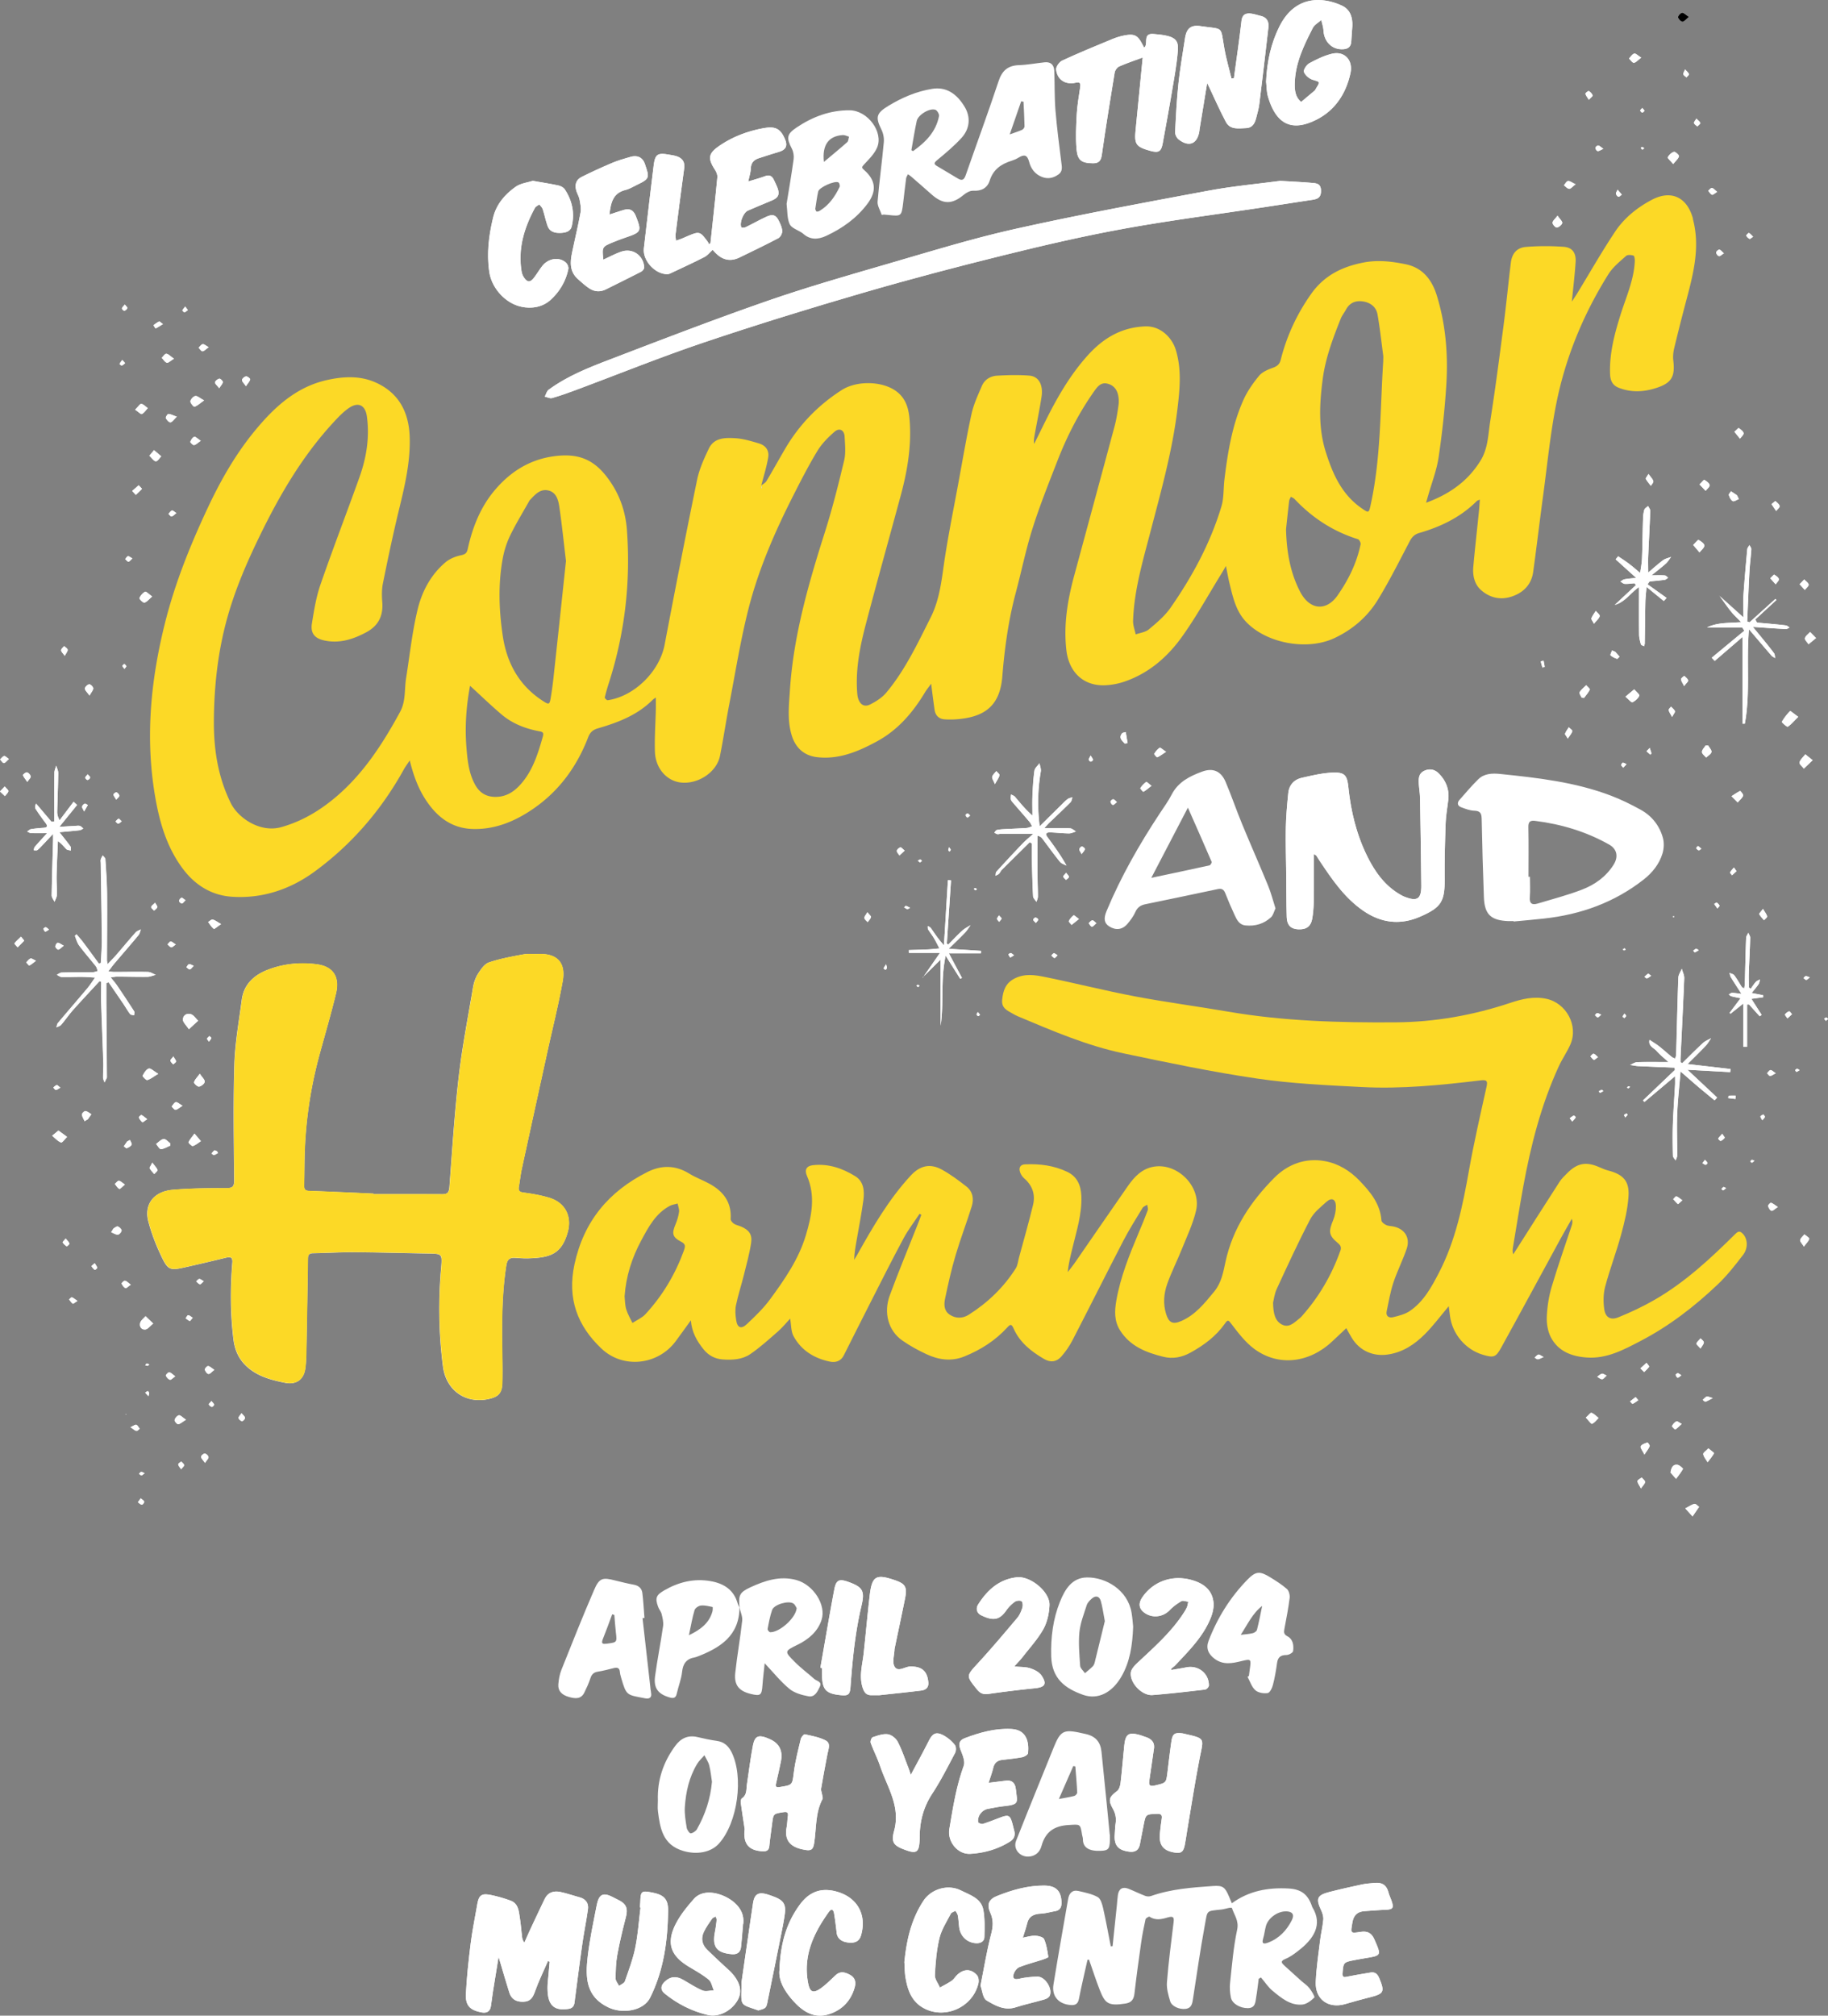
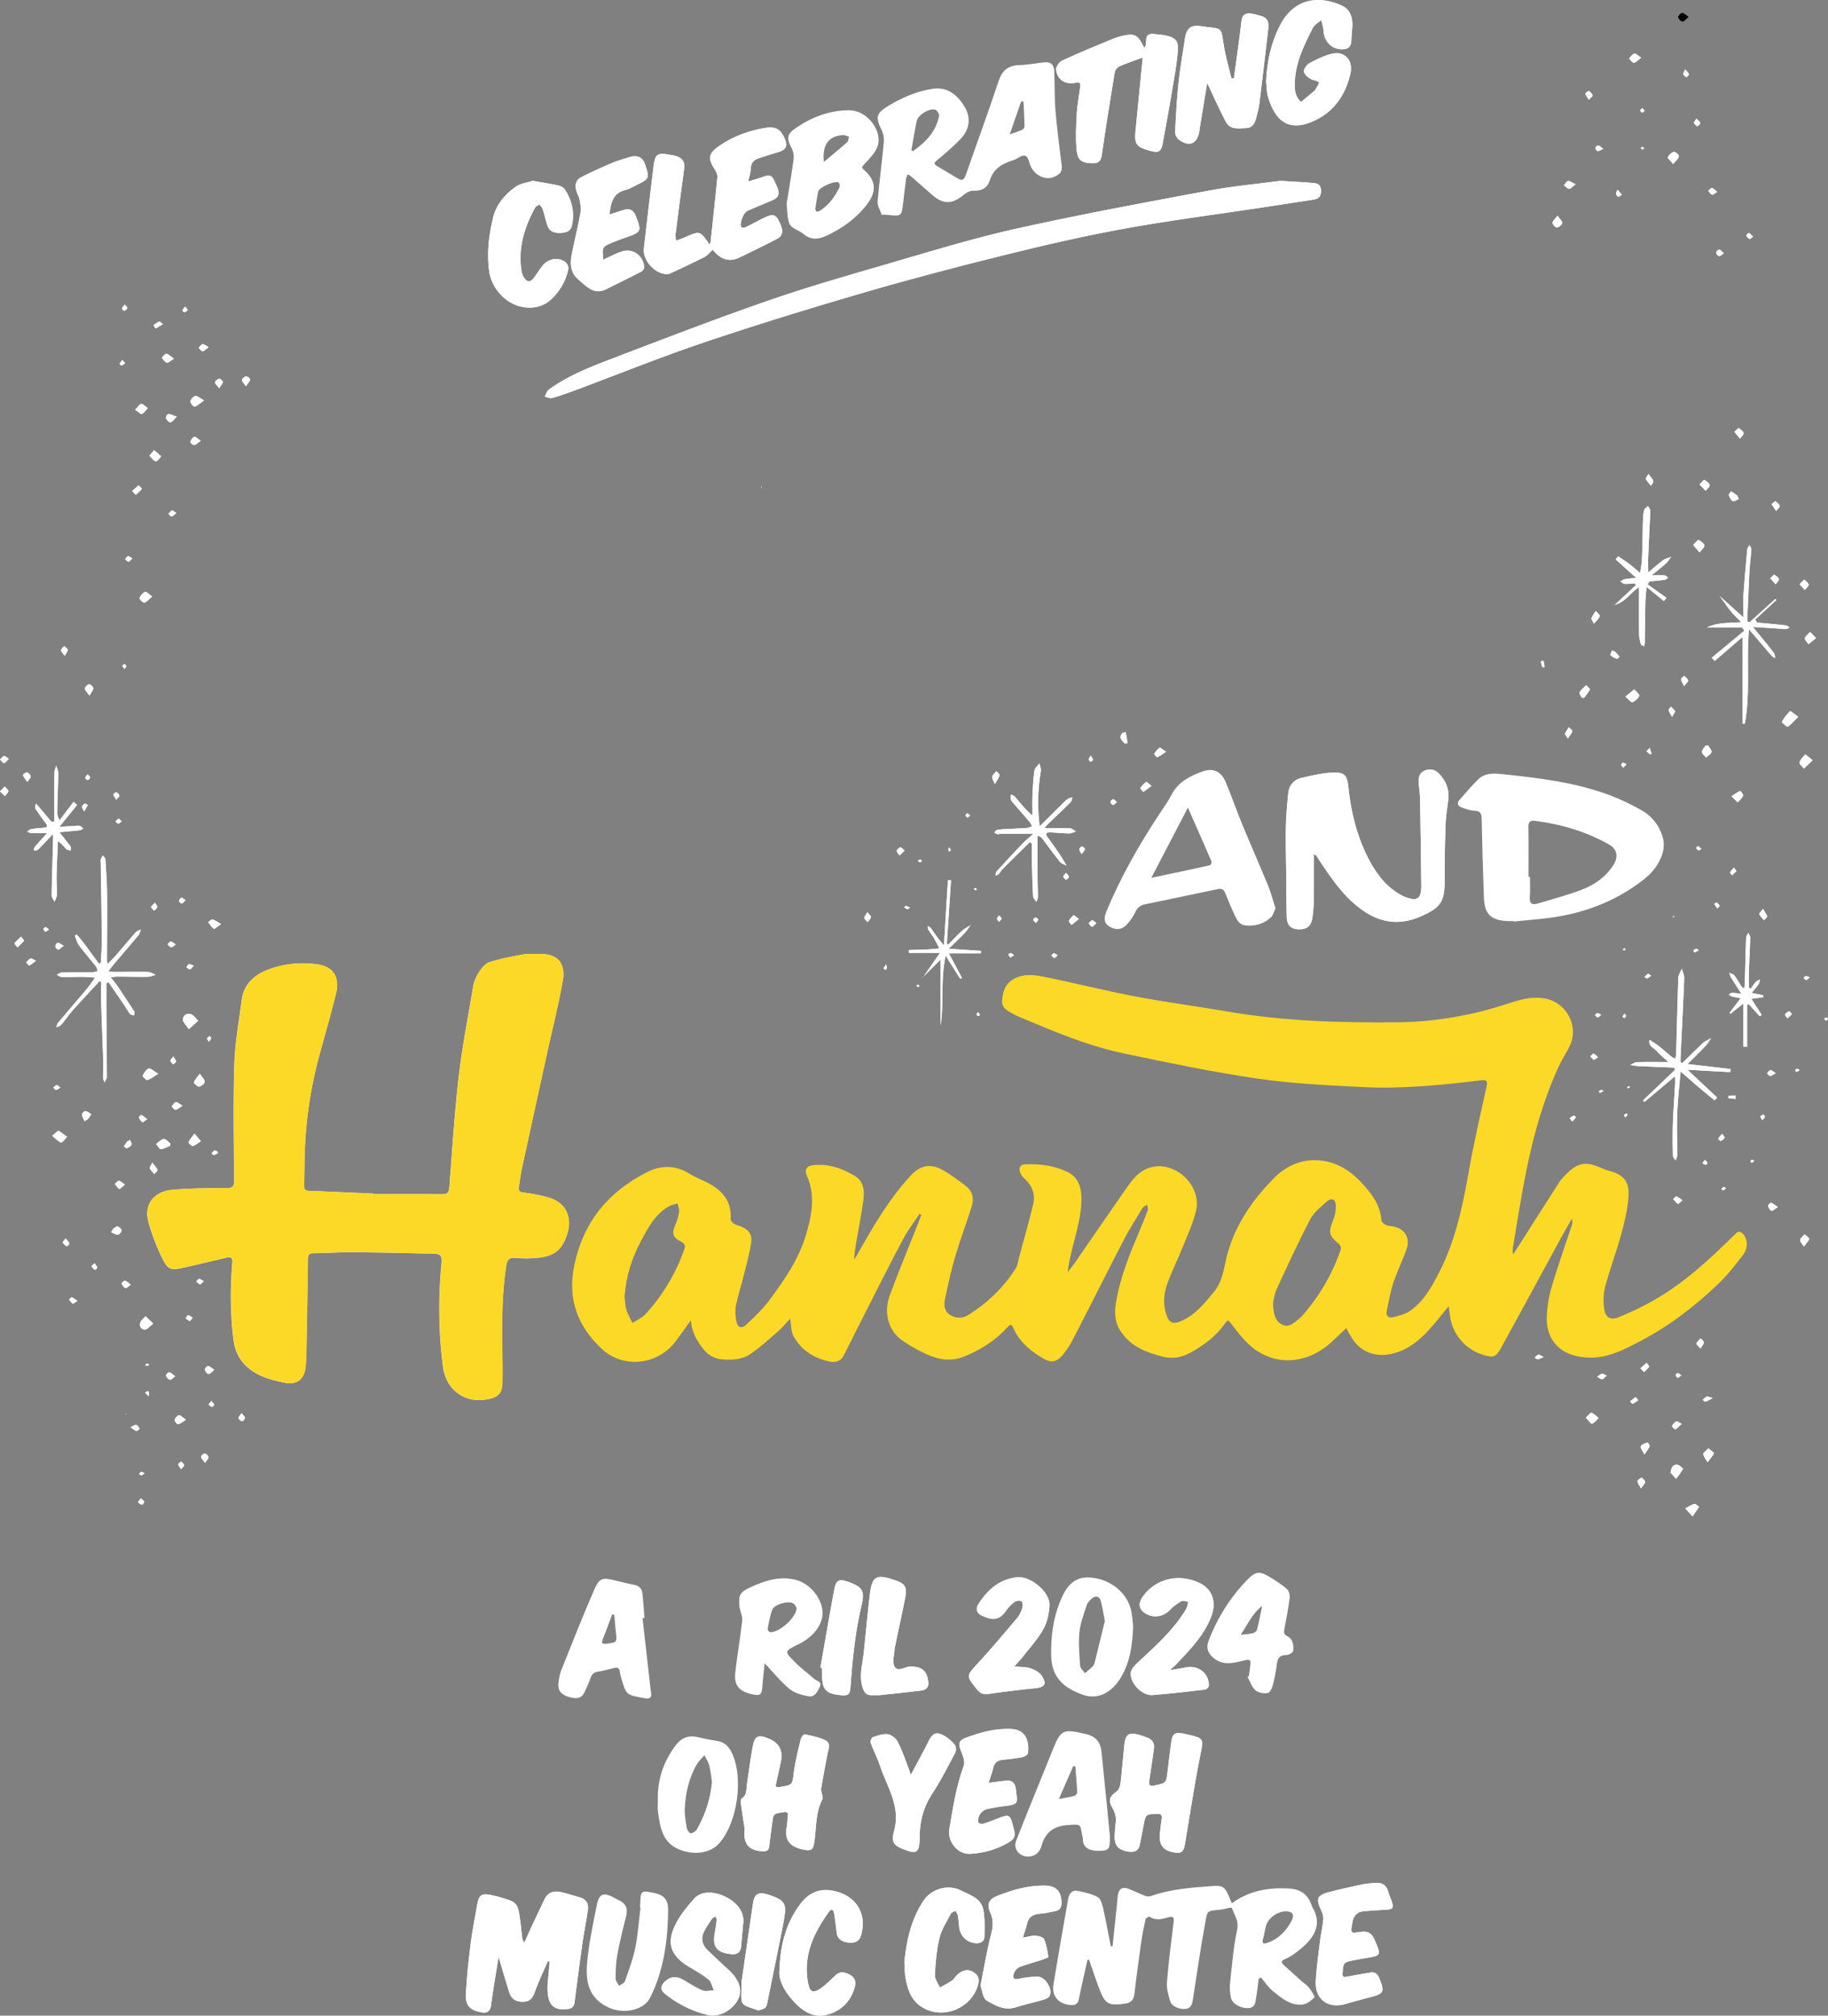
<svg xmlns="http://www.w3.org/2000/svg" id="Layer_2" viewBox="0 0 322.82 355.82">
  <rect x="0" y="0" width="322.82" height="355.82" fill="#808080" stroke="none" />
  <defs>
    <style>.cls-2,.cls-3{stroke-width:0}.cls-2{fill:#fff}.cls-3{fill:#fcd926}</style>
  </defs>
  <g id="Layer_1-2">
    <path d="M307.92 177.1h-.04v7.7h.65v-7.47h.35c.63.69 1.25 1.38 1.88 2.08.12-.08.23-.16.35-.24-.61-.95-1.21-1.89-1.82-2.84.76-.1 1.42-.19 2.08-.28 0-.12 0-.24-.01-.36-.63-.12-1.25-.24-2.02-.39.47-.59.89-1.06 1.23-1.58.15-.22.17-.54.24-.82-.25.15-.55.24-.74.45-.34.37-.6.8-.9 1.21l-.33-.24c0-.9-.03-1.79 0-2.69.07-2.03.18-4.05.24-6.08 0-.29-.22-.59-.33-.88-.14.3-.38.6-.39.91-.1 2.67-.16 5.34-.23 8.01 0 .29-.06.58-.09.87-.35-.05-.45-.22-.55-.39-.4-.64-.77-1.31-1.23-1.9-.17-.23-.56-.29-.85-.42.09.27.13.56.27.79.55.9 1.14 1.79 1.86 2.91-.75-.08-1.21-.17-1.67-.17-.19 0-.38.18-.57.28.14.11.28.26.44.31.52.14 1.04.23 1.64.36-.69.91-1.31 1.75-1.94 2.58.06.05.11.1.17.15.77-.62 1.54-1.23 2.31-1.84zm-144.98-4.56c1.11-1.1 2.21-2.2 3.17-3.15v11.68c.6-3.98-.04-8.05.89-12.36 1 1.58 1.79 2.83 2.58 4.09.1-.06.2-.12.3-.17-.75-1.41-1.51-2.82-2.31-4.34h5.65l.03-.43c-1.83-.12-3.66-.24-5.71-.37 1.07-1.05 1.99-1.92 2.87-2.84.38-.4.67-.89 1-1.34-.5.32-1.05.58-1.48.98-.86.78-1.65 1.64-2.47 2.46-.08-.06-.16-.12-.25-.18.25-3.72.49-7.43.74-11.15-.18-.01-.37-.03-.55-.04-.23 3.83-.46 7.66-.7 11.49-.95-1.02-1.62-2.04-2.32-3.05-.11-.16-.36-.24-.54-.35.02.21-.03.45.07.61.31.51.69.98 1 1.49.36.6.67 1.24.99 1.86-.66.06-1.32.14-1.98.17-1.14.06-2.29.08-3.43.12 0 .16 0 .33.01.49h5.5c-1.1 1.58-2.07 2.98-3.03 4.36l-.07-.03h.05zm140.7-67.34-.05.05a.5.5 0 0 0 .08-.07c.69.94 1.34 1.9 2.07 2.8.49.61 1.08 1.14 1.76 1.85-2.25.16-4.23.03-6.04.93h6.21l.39.57-5.76 4.77c.17.19.35.38.52.57 1.62-1.39 3.24-2.79 4.91-4.23v15.3h.41c1-5.38.24-10.87.73-16.67 1.47 1.72 2.71 3.2 3.97 4.65.17.2.44.3.66.45-.06-.29-.04-.64-.2-.86-.64-.87-1.32-1.7-2-2.53-.51-.63-1.03-1.25-1.74-2.12 2.17.15 3.99.28 5.81.38.22.01.45-.17.68-.26-.21-.13-.42-.35-.64-.38-1.03-.13-2.06-.22-3.1-.32l-2.02-.18c-.1-.18-.2-.37-.3-.55 1.24-1.15 2.49-2.29 3.73-3.44l-.18-.19c-1.52 1.38-3.04 2.75-4.56 4.13-.14-.05-.28-.1-.42-.14.13-2.97.24-5.94.4-8.9.07-1.27.25-2.54.33-3.82.02-.25-.21-.52-.33-.78-.14.25-.37.5-.39.76-.24 2.66-.49 5.32-.66 7.98-.08 1.22-.01 2.44-.01 4.04-1.6-1.44-2.92-2.63-4.24-3.8zm-96.22 188.89-.06.06.06-.04.57-.6c2.27-2.41 4.59-4.81 5.84-7.95.34-.86.57-1.87.46-2.77-.26-2.16-1.79-3.27-3.76-3.84-3.67-1.07-7.04.38-8.84 3.09-.54.81-.67 1.73.19 2.48 1.39 1.21 3.45 1.03 4.7-.29.59-.62 1.31-1.14 2.05-1.57.29-.17.81.05 1.22.1-.08.33-.12.68-.25.98-.15.36-.37.71-.59 1.04-2.2 3.39-5.21 6.02-8.12 8.75-.5.47-1.1 1.09-1.18 1.7-.24 1.85 1.97 4.15 3.83 4 3.1-.25 6.19-.6 9.28-.97.26-.03.67-.47.67-.72.01-2.13-1.87-3.61-3.98-3.2-.88.17-1.77.31-2.65.47-.02-.07-.04-.14-.06-.2.21-.17.41-.34.62-.51zm-141.49-83.3v-.08c-3.79-.17-7.59-.35-11.38-.48-.73-.03-.86-.35-.85-.97.05-2.12.04-4.24.12-6.35.23-5.72 1.12-11.35 2.63-16.87.97-3.54 2.01-7.06 2.87-10.63.72-2.97-.51-4.8-3.37-5.18-2.98-.4-5.94-.1-8.73.99-2.39.93-4.18 2.57-4.53 5.28-.5 3.8-1.19 7.59-1.31 11.41-.21 6.83-.09 13.66-.03 20.5 0 1.16-.38 1.33-1.44 1.33-3.15 0-6.31.03-9.44.3-3.33.29-5.07 2.57-4.28 5.58.56 2.14 1.38 4.24 2.34 6.24 1.13 2.35 1.53 2.44 4.04 1.88 2.45-.55 4.9-1.13 7.34-1.72.77-.18 1.2-.11 1.11.88-.37 4.51-.36 9.01.2 13.52.24 1.98.98 3.59 2.45 4.9 1.9 1.69 4.26 2.3 6.65 2.78 1.98.4 3.32-.55 3.59-2.52.19-1.42.18-2.86.21-4.3.1-5.03.18-10.06.25-15.09 0-.62.18-.95.89-.96 2.44-.04 4.87-.19 7.31-.18 4.35.03 8.71.16 13.06.23 2.42.04 2.48.06 2.27 2.49-.52 5.83-.43 11.64.32 17.45.54 4.2 3.97 6.67 8.11 5.74 1.76-.4 2.34-1.08 2.38-2.92.03-1.48.02-2.96 0-4.44-.08-5.4-.15-10.79.68-16.15.17-1.07.55-1.46 1.55-1.4.8.05 1.6.12 2.4.09 3.85-.12 5.85-.78 6.92-4.67.76-2.77-.49-5.18-3.25-6.02-1.48-.45-3.03-.72-4.56-.92-.77-.1-.95-.38-.83-1.06.19-1.06.3-2.14.53-3.19 1.49-6.86 2.99-13.72 4.5-20.58.91-4.16 1.96-8.3 2.71-12.49.59-3.32-1.02-4.94-4.36-4.8-.88.04-1.78-.08-2.63.08-2.03.38-4.08.75-6.03 1.41-.79.27-1.43 1.22-1.93 2-.46.72-.75 1.61-.89 2.46-.89 5.27-1.92 10.53-2.53 15.83-.74 6.42-1.14 12.89-1.63 19.34-.07.9-.3 1.3-1.24 1.29-4.07-.02-8.15-.01-12.22-.01zM226.08 31.93c-3.89.52-8.32.92-12.67 1.73-11.38 2.12-22.78 4.22-34.08 6.74-7.66 1.71-15.19 4.04-22.73 6.23-7.09 2.06-14.2 4.1-21.17 6.52-9.27 3.22-18.43 6.75-27.6 10.26-3.8 1.45-7.61 2.95-10.93 5.38-.35.25-.47.81-.7 1.22.43.1.91.36 1.28.26 1.41-.4 2.8-.9 4.18-1.41 7.55-2.82 15.03-5.85 22.67-8.42 9.3-3.13 18.68-6.02 28.1-8.76 8.35-2.43 16.76-4.64 25.2-6.72 6.97-1.72 13.98-3.34 21.04-4.62 8.01-1.45 16.1-2.48 24.15-3.7 2.96-.45 5.92-.92 8.89-1.36.97-.14 1.59-.38 1.57-1.62-.02-1.3-.85-1.31-1.66-1.38-1.67-.15-3.34-.22-5.55-.35zM232 150.76c.34.2.43.22.47.28.2.3.38.61.58.91 2.18 3.26 4.38 6.51 7.67 8.79 3.17 2.2 6.53 2.62 10.1 1.06 3.75-1.64 4.35-2.68 4.31-6.78-.03-3.23.05-6.47.17-9.7.05-1.39.31-2.77.47-4.16.2-1.79-.41-3.32-1.63-4.58-.68-.7-1.52-.97-2.52-.56-.98.4-1.1 1.2-1.07 2.06.03.92.21 1.83.23 2.74.09 5.15.17 10.31.22 15.46.02 2.43-.72 2.91-3 2-.22-.09-.43-.2-.64-.32-2.79-1.58-4.55-4.06-5.93-6.86-1.89-3.84-2.87-7.93-3.31-12.18-.21-2.06-.65-2.61-2.71-2.54-1.85.06-3.69.51-5.51.92-1.37.31-2.24 1.27-2.39 2.69-.21 2.06-.39 4.13-.43 6.2-.05 2.71.04 5.43.07 8.15.03 2.51.01 5.03.09 7.54.04 1.44.73 2.1 2.02 2.16 1.47.07 2.26-.51 2.5-1.98.15-.94.23-1.9.24-2.86.03-2.75.01-5.49.01-8.45zM125.46 42.94c-.08.06-.17.12-.25.17-.07-.14-.12-.29-.21-.42-1.38-1.88-1.47-1.9-3.63-.99-.33.14-.65.3-.99.43-.33.13-.66.23-1 .35-.03-.38-.12-.76-.07-1.13.49-3.88.99-7.76 1.52-11.64.15-1.1-.31-1.78-1.3-2.12-.45-.15-.93-.21-1.41-.3-1.99-.35-2.43-.08-2.68 1.93-.61 4.87-1.16 9.75-1.73 14.62-.25 2.14 2.02 4.62 4.19 4.55.23 0 .46-.12.67-.22 1.95-.92 3.91-1.82 5.83-2.8.54-.28.95-.82 1.46-1.28 1.17 1.42 2.66 2.37 4.74 1.36 2.3-1.12 4.6-2.22 6.86-3.41.36-.19.68-.79.68-1.21 0-.57-.26-1.16-.52-1.7-.55-1.19-1.1-1.41-2.3-.86-1.23.56-2.41 1.24-3.63 1.83-.22.1-.7.12-.76.02-.38-.74.35-2.6 1.14-2.94 1.39-.61 2.79-1.19 4.19-1.77 1.18-.49 1.48-1.07 1.05-2.24-.18-.49-.42-.95-.64-1.42-.32-.68-.78-.94-1.54-.66-.92.34-1.88.6-2.98.94.17-.86.42-1.59.45-2.32.04-1.02.58-1.52 1.45-1.8 1.18-.38 2.35-.77 3.53-1.11 1.19-.35 1.55-1.04 1.08-2.16-.8-1.93-1.7-2.41-3.86-2.01-2.74.51-5.3 1.45-7.63 3.02-2.07 1.39-2.25 2.25-.9 4.32.24.37.46.88.42 1.3-.37 3.89-.8 7.77-1.22 11.66zM96.77 346.17l.3.12c-.07.75-.13 1.49-.2 2.24-.07.8-.19 1.59-.18 2.39 0 .71.05 1.45.27 2.11.47 1.4 1.6 1.89 3.44 1.59 1.3-.21.99-1.34 1.21-2.17.03-.11.01-.24.03-.36.4-3.01.77-6.02 1.21-9.02.29-2.01.7-4 .98-6.02.15-1.09-.39-1.84-1.49-2.13-1.12-.3-2.22-.68-3.34-.93-1.2-.26-2.24.05-2.82 1.25-.85 1.76-1.68 3.53-2.51 5.3-.37.79-.72 1.6-1.07 2.4-.28-.39-.36-.7-.4-1.01-.14-1.11-.22-2.23-.39-3.33-.19-1.21-.24-2.57-1.65-3.09-1.12-.41-2.28-.74-3.45-.99-1.69-.35-2.15.02-2.44 1.71-.39 2.28-.87 4.55-1.15 6.85-.37 2.97-.7 5.95-.84 8.94-.1 2.04.75 2.84 2.76 3.22.9.17 1.5-.14 1.65-1.08.13-.83.22-1.66.35-2.49.32-2.01.65-4.02 1.01-6.24.68 2.28 1.26 4.31 1.9 6.32.37 1.18 1.22 1.65 2.48 1.61 1.3-.04 1.69-.8 2.07-1.87.65-1.81 1.5-3.55 2.27-5.32zM201.8 10.14c-.42 4.29-.83 8.53-1.25 12.77-.26 2.56.05 3.02 2.56 3.72 1.51.42 1.96.15 2.23-1.36.54-2.98 1.1-5.96 1.6-8.95.41-2.48.89-4.96 1.07-7.46.15-2.05-.77-2.56-4.31-2.85-1.79-.15-1.05 1.4-1.45 2.19-.03.06-.09.11-.19.23-.13-.25-.23-.44-.34-.64-.8-1.53-1.38-1.85-3.08-1.54-.78.14-1.55.38-2.28.69-2.95 1.22-5.9 2.43-8.79 3.77-.51.24-1.12 1.11-1.06 1.61.21 1.78 1.65 2.69 3.41 2.3.87-.2.93.14.83.83-.23 1.58-.51 3.16-.6 4.75-.11 2.06-.22 4.15-.03 6.2.18 1.94.93 2.4 2.88 2.43 1.02.01 1.43-.43 1.58-1.48.69-4.85 1.48-9.7 2.27-14.53.07-.4.42-.91.78-1.07 1.37-.6 2.8-1.08 4.17-1.59zm11.39 4.51c1.12 2.36 2.12 4.66 3.29 6.86.75 1.42 2.21 1.15 3.52 1.1 1.22-.04 1.61-.88 1.85-1.86.19-.77.43-1.55.53-2.34.56-4.51 1.09-9.03 1.61-13.55.12-1.04-.26-1.8-1.36-2.06-.58-.14-1.15-.34-1.74-.41-.97-.11-1.54.21-1.66 1.35-.38 3.36-.88 6.71-1.33 10.06l-.43.06c-.43-1.79-.96-3.57-1.27-5.38-.7-3.98-.03-3.27-4.17-3.87-1.75-.26-2.5.41-2.77 2.17-.4 2.65-.87 5.28-1.15 7.94-.3 2.85-.45 5.73-.59 8.59-.02.43.27 1.03.62 1.3 1.83 1.42 3.31.8 3.66-1.47.02-.12.02-.24.04-.36.45-2.71.89-5.42 1.34-8.14zm-9.43 294.2c.24-1.24-.37-1.9-1.47-2.24-.34-.11-.67-.25-1.02-.35-1.98-.54-2.52-.17-2.73 1.89-.23 2.18-.39 4.37-.65 6.55-.06.51-.25 1.18-.62 1.46-1.4 1.06-1.62 1.54-.74 3.12.48.85.62 1.68.48 2.62-.1.63-.1 1.27-.15 1.91-.15 1.94.59 2.8 2.57 3.05 1.06.14 1.68-.28 1.88-1.34.2-1.1.43-2.19.64-3.29.38-2.01.38-1.98 2.42-2.05.64-.02.88.18.79.82-.13.91-.25 1.82-.33 2.73-.17 1.95.59 2.93 2.48 3.26 1.26.22 1.66-.04 1.92-1.31.17-.86.28-1.73.43-2.6.72-4.25 1.37-8.51 2.2-12.73.72-3.65 1.08-3.43-2.97-4.36-.04 0-.08-.01-.12-.02-1.34-.16-1.71.09-1.91 1.45-.26 1.78-.46 3.56-.68 5.35-.24 2.01-.25 1.93-2.2 2.4-1.12.27-1.11-.22-.99-1.01.26-1.78.52-3.55.77-5.33zm19.83-294.36c.09.73.07 1.72.34 2.62 1.39 4.7 4.07 6.28 8.54 4.03 3.27-1.64 5.25-4.6 6.02-8.25.47-2.23-1.04-3.91-3.24-3.4-1.41.33-2.76.99-4.04 1.69-.48.26-1.07 1.17-.94 1.53.21.58.92 1.19 1.54 1.38 1.32.41 1.35.3.6 1.52-.08.14-.15.3-.26.4-.79.67-1.58 1.33-2.38 2-.99-.83-1.14-1.97-1.13-3.14.05-3.63 1.59-6.8 3.19-9.92.29-.58.99-.94 1.5-1.41.13.62.35 1.23.39 1.85.11 2.03 1.55 3.43 3.47 3.31.9-.05 1.4-.47 1.44-1.4.04-.88.13-1.75.18-2.63.08-1.55-.35-2.95-1.79-3.64-1.09-.53-2.34-.88-3.54-.98-3.6-.3-6.05 1.64-7.55 4.65-1.48 2.98-2.2 6.22-2.35 9.81zm-92.08 308.36c-.35 2.64.74 3.85 3.18 3.95.74.03 1.1-.2 1.17-.97.12-1.31.33-2.61.49-3.92.22-1.75.22-1.73 1.98-2.01.62-.1.91.01.8.71-.1.63-.09 1.28-.21 1.9-.58 2.96 1.42 3.77 3.43 4.07.97.14 1.26-.21 1.42-1.2.41-2.6.18-5.33 1.47-7.78.12-.23-.04-.62-.09-.93-.04-.31-.2-.63-.15-.92.35-2.04.72-4.08 1.12-6.11.17-.86.64-1.91-.31-2.4-1.12-.58-2.44-.82-3.69-1.09-.18-.04-.63.51-.71.84-.46 1.94-.97 3.88-1.22 5.84-.29 2.27-.19 2.26-2.49 2.63-.67.11-.79-.07-.65-.66.29-1.29.58-2.57.85-3.86q.59-2.92-2.14-4.01c-.07-.03-.14-.07-.22-.1-1.61-.64-2.25-.39-2.58 1.3-.44 2.27-.71 4.57-1.06 6.85-.13.88.04 1.85-.89 2.48-.18.12-.22.58-.18.87.2 1.51.44 3.01.67 4.52zM94.09 31.92c-.88.29-2.15.42-3.06 1.07-1.87 1.33-3.38 3.07-3.95 5.4-.77 3.16-1.16 6.36-.68 9.62.42 2.85 2.82 5.54 5.67 6.14 1.85.39 3.73.05 5.09-1.16 1.61-1.43 2.76-3.32 3.2-5.51.07-.33-.15-.86-.41-1.1-1.14-1.06-3.05-.82-4.14.51-.55.68-.99 1.45-1.53 2.15-.66.86-1.17.83-1.77-.07-.19-.29-.34-.64-.4-.99-.69-4.06.44-7.75 2.34-11.27.15-.27.52-.42.79-.62.2.28.49.52.59.83.32.98.52 2.01.87 2.98.37 1.03 1.29 1.25 2.25 1.22.86-.03 1.78-.21 2.01-1.19.55-2.33.08-4.52-1.23-6.5-.22-.33-.69-.59-1.09-.68-1.4-.3-2.81-.52-4.57-.83z" class="cls-2" />
    <path d="M107.62 37.88c.24-2.05.58-3.79 2.83-4.35.76-.19 1.45-.64 2.18-.98 2.21-1.04 2-1.34 1.27-3.56-.4-1.22-1.34-1.65-2.57-1.3-1.11.32-2.23.64-3.29 1.09-1.8.76-3.57 1.57-5.31 2.44-1.05.52-1.28 1.46-.93 2.54.16.49.45.95.54 1.45.14.74.31 1.54.18 2.26-.43 2.39-1.01 4.75-1.5 7.13-.35 1.68-.44 3.34 1.01 4.64.65.58 1.31 1.18 2.03 1.66.92.61 1.93.68 2.95.17 2.07-1.04 4.15-2.05 6.2-3.11.26-.13.56-.51.55-.76-.11-2.09-2.01-3.45-3.99-2.8-1.11.37-2.14.94-3.23 1.43-.23-2.26-.23-2.27 1.71-3.07.77-.32 1.56-.61 2.35-.88 2.67-.91 2.72-1.1 1.68-3.74-.46-1.18-1.19-1.38-2.25-1.05-.76.23-1.51.49-2.42.78zM113 336.7s.08 0 .12.01c-.3 2.37-.46 4.78-.93 7.11-.41 2.02-1.15 3.97-1.83 5.92-.12.35-.67.55-1.03.83-.21-.43-.61-.87-.61-1.3.01-1.4.05-2.81.3-4.18.4-2.19.92-4.37 1.48-6.53.44-1.69.16-2.46-1.37-3.21-.25-.12-.5-.25-.75-.38-1.83-.98-2.6-.67-3 1.37-.59 3.02-1.24 6.03-1.59 9.08-.41 3.59-.38 7.05 3.7 8.96 2.53 1.19 6.17.56 7.32-1.73 2.41-4.83 3.11-10.05 3.18-15.35.03-2.1-.79-2.83-2.83-3.22-1.88-.36-2.01-.25-2.08 1.66-.01.32-.05.64-.07.96zm60.15 13.82c.32.85.41 2.21 1.07 2.61 1.51.9 3.16 1.85 5.14 1.22 1.67-.53 3.38-.9 5.07-1.39.35-.1.79-.33.93-.63.6-1.21-.81-3.44-2.17-3.4-1.07.03-2.16.13-3.2.38-.97.23-1.23-.14-.95-.93.16-.45.57-.97.99-1.13 1.33-.52 2.73-.88 4.09-1.32.37-.12 1.02-.37 1.01-.48-.17-1.07-.33-2.17-.75-3.14-.16-.37-1.02-.58-1.57-.6-.72-.02-1.45.22-2.18.35.25-.83.55-1.64.75-2.48.31-1.33 1.21-1.71 2.46-1.77.83-.04 1.64-.29 2.47-.43.88-.15 1.17-.71 1.15-1.53-.05-2.05-.98-2.98-3.06-2.99-2.92-.01-5.68.78-8.36 1.85-1.44.58-1.8 1.49-1.16 2.93.57 1.27.51 2.41.16 3.76-.76 2.92-1.24 5.92-1.89 9.13zm1.45-35.82c.31-.98.62-1.8.82-2.64.21-.86.72-1.28 1.56-1.38 1.19-.14 2.38-.26 3.55-.48.38-.07.99-.43 1.02-.71.21-2.02-.27-4.14-2.95-4.27-2.84-.14-5.52.61-8.15 1.6-1.06.4-1.21 1.03-.81 2.07.35.9.85 2.05.57 2.82-1.33 3.63-1.92 7.41-2.55 11.19-.37 2.19 1.46 4.48 3.69 4.36 2.48-.14 4.87-.82 7.01-2.16.75-.47.98-1.12.75-1.96-.12-.42-.21-.85-.33-1.28-.39-1.4-.67-1.54-2.06-1.03-1.05.39-2.08.82-3.15 1.15-.23.07-.81-.17-.83-.32-.15-1.08.67-2.15 1.73-2.34.98-.18 1.96-.39 2.95-.49 2.64-.28 2.22-.7 2.02-2.72-.02-.16-.05-.32-.07-.47-.16-.94-.7-1.4-1.66-1.3-.98.11-1.95.24-3.09.38zm-43.36 24.9c.16-1.48-.39-2.66-1.46-3.64-1.79-1.65-5.43-2.82-7.25-.75-1.25 1.42-2.5 2.95-3.32 4.64-1.57 3.27-.72 5.44 2.43 7.33 1.2.72 2.43 1.4 3.5 2.28.49.4.61 1.24.9 1.89-.67.02-1.42.26-1.98.03-1.21-.5-2.31-1.25-3.46-1.9-1.23-.7-2.26-.58-3.25.37-.73.7-.73 1.46.01 2.06 2.26 1.83 4.82 3.13 7.64 3.79 2.01.46 4.29-.81 5.3-2.71.78-1.46.4-3.09-1.15-4.76-.4-.44-.87-.82-1.31-1.23-.99-.93-1.99-1.85-2.96-2.8-.93-.91-1.15-2.02-.59-3.18.4-.82.93-1.57 1.45-2.32.13-.19.43-.26.65-.38.06.22.18.45.15.66-.07.67-.16 1.35-.29 2.01-.53 2.68.27 3.74 2.96 3.98.99.09 1.54-.34 1.64-1.3.15-1.35.24-2.7.36-4.06zm28.47 6.85c.06 1.02.05 1.74.16 2.45.31 2.02.92 3.99 2.63 5.21 3.77 2.66 9.24.49 10.28-4.01.1-.44.02-1.1-.26-1.42-1.02-1.16-2.32-1.15-3.47-.08-.35.32-.59.78-.98 1.05-.66.46-1.39.81-2.09 1.21-.32-.74-.93-1.49-.89-2.2.11-2.18.29-4.4.8-6.51.36-1.51 1.27-2.9 2-4.31.13-.25.55-.36.84-.53.14.27.36.53.41.82.12.67.16 1.35.23 2.02.18 1.63 1.39 2.8 3 2.88.77.04 1.44-.3 1.46-1.09.04-1.59.09-3.21-.18-4.75-.37-2.09-2.28-2.63-3.94-3.46-2.35-1.19-5.29-.24-6.64 1.81-2.25 3.42-3.02 7.24-3.38 10.92zm83.07-14.07c-.75.09-1.52.12-2.25.28-1.95.42-3.9.85-5.82 1.35-2.11.55-2.34 1.17-1.4 3.18.24.51.43 1.12.39 1.67-.1 1.23-.41 2.44-.56 3.66-.3 2.45-.67 4.91-.77 7.37-.12 3.06 2.21 4.73 5.17 3.89 1.42-.4 2.84-.81 4.27-1.17 2.62-.65 2.78-.97 1.76-3.43-.31-.74-.75-1.11-1.54-.97-1.37.23-2.74.45-4.1.73-.59.12-.88.14-.83-.63.14-1.85.17-1.92 2.03-2.28.63-.12 1.26-.23 1.89-.34 2.99-.49 2.95-.47 1.71-3.31-.5-1.15-1.22-1.54-2.43-1.35-1.88.29-1.78.26-1.47-1.61.22-1.34.89-1.96 2.17-2.05 1.27-.09 2.54-.2 3.82-.25 1.12-.05 1.34-.32.99-1.4-.18-.57-.46-1.11-.61-1.68-.33-1.26-1.12-1.77-2.4-1.65zM137.65 347.8c-.2 1.85.97 3.91 2.83 5.83 1.66 1.71 3.52 2.63 5.77 1.97 2.37-.7 4.03-2.36 4.7-4.83.24-.88.05-1.67-.83-2.15-.85-.46-1.7-.73-2.53.04-.82.75-1.6 1.56-2.49 2.22-1.49 1.09-2.08.87-2.41-.92-.88-4.77 1.02-8.75 3.69-12.47.46-.64.81-.36.91.26.19 1.14.33 2.28.46 3.43.11.99.82 1.6 2.06 1.73 1.07.12 1.92-.13 2.25-1.28 1.06-3.72-.73-6.77-4.42-7.74-2.71-.71-4.75.11-6.37 2.3-2.36 3.19-3.45 6.8-3.62 11.61zm41.47-53.63c.6-.67 1.09-1.17 1.52-1.72 1.24-1.6 2.65-3.12 3.62-4.88.68-1.23 1.01-2.78 1.07-4.2.11-2.32-3.33-5.2-5.77-4.93-3.1.34-5.2 2.24-6.81 4.77-.49.76-.26 1.56.53 1.94 2.14 1.04 3.24.84 4.45-.9.4-.57.93-1.09 1.5-1.5.29-.2.92-.26 1.17-.08.22.16.25.79.14 1.14-.21.64-.48 1.31-.91 1.81-2.26 2.68-4.52 5.36-6.89 7.94-2.13 2.32-2.16 2.24-.23 4.65.58.72 1.13.95 2.04.82 2.72-.39 5.46-.73 8.19-1 1.79-.18 2.19-.75 1.18-2.26-.41-.61-1.26-1.03-2-1.27-.8-.26-1.71-.21-2.81-.32zm-18.27 19.14c-.2-.57-.31-.94-.45-1.3-.6-1.52-1.11-3.09-1.86-4.54-.31-.61-1.11-1.24-1.75-1.33-.86-.12-1.8.23-2.67.52-.21.07-.45.72-.36.98.5 1.39 1.19 2.71 1.66 4.1 1.25 3.72 3.67 7.12 2.47 11.48-.59 2.14.04 2.65 2.19 3.41 1.7.6 2.18.3 2.3-1.46.02-.28.03-.56.03-.84 0-2.78.66-5.32 2.22-7.7 1.51-2.3 2.75-4.77 4.04-7.2.2-.37.2-1.1-.04-1.4a6.728 6.728 0 0 0-1.89-1.63c-1.39-.78-2.03-.48-2.73.93-.98 1.95-2.04 3.86-3.16 5.97zm-5.66-14.06c2.5-.27 5-.52 7.5-.83.78-.1 1.34-.52 1.25-1.45-.19-2.04-1.19-2.82-3.18-2.79-.96.01-2.19 1.07-2.79 0-.44-.77-.03-2.02 0-3.06 0-.04.01-.08.02-.12.61-2.93 1.24-5.85 1.83-8.79.42-2.09.08-2.64-1.87-3.3-3.26-1.1-3.96-.69-4.36 2.71-.4 3.41-.7 6.83-1.07 10.24-.22 2.04-.86 4.05-.15 6.14.28.81.65 1.24 1.5 1.24h1.32zm-24.24 50.66c-.03 4.35-.48 3.77 2.89 4.96.04.01.08.05.11.03.42-.16.94-.22 1.22-.52.27-.28.33-.8.41-1.22.79-3.86 1.58-7.72 2.35-11.58.25-1.25.51-2.5.67-3.76.21-1.64-.25-2.33-1.77-2.94-.41-.16-.82-.31-1.24-.44-1.64-.51-2.37-.11-2.61 1.55-.7 4.64-1.36 9.29-2.03 13.93zm13.92-55.5.31.06v1.2c.01 2.63.69 3.34 3.41 3.58 1.22.11 1.51-.14 1.61-1.45.35-4.82.82-9.62 1.94-14.34.62-2.61.23-3.3-2.31-4.21-1.6-.57-2.16-.37-2.48 1.28-.88 4.62-1.65 9.25-2.47 13.88zM17.58 173.21c.09.03.19.07.28.1 0 1.3-.03 2.6 0 3.89.11 3.47.26 6.94.37 10.41.03.88-.05 1.76-.04 2.64 0 .28.17.55.26.83.14-.29.27-.57.41-.86.02-.03 0-.08 0-.12-.03-4.35-.07-8.69-.1-13.04v-3.53c.14-.04.28-.07.42-.11.89 1.3 1.79 2.6 2.67 3.91.38.56.71 1.16 1.12 1.69.12.16.46.15.7.21 0-.23.1-.53 0-.7-.97-1.51-1.96-3-2.97-4.49-.32-.48-.71-.91-1.17-1.5.5-.06.81-.14 1.11-.14 1.79 0 3.59.06 5.38.04.49 0 .98-.23 1.47-.35-.46-.18-.92-.5-1.38-.51-1.99-.05-3.99 0-5.98 0-.29 0-.57-.06-1.02-.1.43-.56.73-.98 1.06-1.37 1.42-1.68 2.86-3.33 4.27-5.02.23-.27.29-.68.43-1.03-.31.17-.7.28-.92.53-1.17 1.31-2.29 2.67-3.44 4-.45.52-.94 1-1.54 1.63-.06-.42-.1-.57-.1-.72.01-3.91.06-7.82.02-11.73-.02-2.03-.16-4.06-.3-6.09-.02-.24-.31-.45-.47-.68-.12.25-.27.49-.34.75-.05.18 0 .4 0 .6.07 4.51.15 9.03.19 13.54.01 1.36-.11 2.73-.17 4.1-.12.04-.24.07-.36.11-.94-1.27-1.87-2.55-2.82-3.82-.35-.46-.75-.89-1.12-1.34-.1.1-.3.24-.28.29.23.57.39 1.2.75 1.69.93 1.25 1.96 2.42 2.93 3.64.18.23.24.57.35.86-.29.07-.58.2-.87.2-1.84.03-3.67.02-5.51.07-.29 0-.57.25-.86.39.29.14.57.38.86.39 1.2.03 2.4-.03 3.59-.02.77 0 1.55.08 2.32.12-.45.64-.87 1.31-1.37 1.9-1.71 2.04-3.46 4.06-5.18 6.1-.17.2-.2.53-.29.8.29-.15.66-.23.85-.46.73-.85 1.36-1.78 2.1-2.62 1.53-1.71 3.1-3.38 4.66-5.07zm279.5 14.46c-.1-.05-.19-.1-.29-.16 0-.27-.01-.55 0-.82.22-4.66.46-9.33.65-13.99.02-.56-.28-1.13-.43-1.69-.21.53-.59 1.05-.61 1.58-.17 4.54-.26 9.09-.39 13.63 0 .22-.11.44-.18.65-.2-.1-.43-.16-.59-.29-.74-.61-1.45-1.26-2.2-1.85-.54-.43-1.14-.78-1.72-1.17-.28 1.09.74 1.39 1.25 1.97.6.68 1.32 1.25 2.08 1.95-2.01 0-3.76-.03-5.51.02-.43.01-.84.32-1.26.49.48.07.96.18 1.45.21 2.14.1 4.28.18 6.42.27.01.14.02.27.04.41-1.88 1.79-3.75 3.58-5.63 5.37l.25.28c1.74-1.46 3.48-2.93 5.41-4.55 0 .71.02 1.1 0 1.49-.13 2.3-.3 4.6-.38 6.9-.07 1.88-.04 3.76 0 5.63 0 .29.31.57.48.86.1-.3.28-.61.28-.91.01-2.43-.1-4.87 0-7.3.09-2.41.37-4.81.59-7.51 1.2 1.04 2.14 1.88 3.11 2.7.96.81 1.93 1.6 2.9 2.4.15-.16.3-.33.45-.49-1.68-1.58-3.36-3.15-5.24-4.91 2.74.15 5.15.29 7.55.42.02-.18.03-.37.05-.55-2.46-.28-4.91-.57-7.58-.88 1.18-1.17 2.22-2.19 3.22-3.24.37-.39.63-.89.94-1.33-.48.28-1.04.49-1.44.86-1.25 1.15-2.44 2.37-3.65 3.55zm-113.47-41.82c-.41-3.34-.34-6.5.2-9.66.08-.46-.14-.97-.23-1.46-.31.44-.82.85-.89 1.33-.21 1.46-.29 2.94-.35 4.41-.05 1.16-.01 2.33-.01 3.5-1.2-1.04-2.12-2.19-3.07-3.31-.17-.2-.46-.29-.7-.42-.02.3-.1.61-.03.88.07.25.29.48.47.69.93 1.09 1.89 2.16 2.81 3.26.2.23.31.53.47.8-.33.1-.65.27-.98.29-1.28.09-2.56.13-3.83.2-.48.03-.96.05-1.42.16-.18.04-.3.3-.45.47.19.09.37.23.57.26.19.03.39-.07.59-.07h5.74c-.77.69-1.36 1.16-1.88 1.71-1.57 1.64-3.11 3.3-4.64 4.98-.15.16-.12.48-.17.73.21-.12.46-.2.62-.36.2-.19.29-.48.49-.68 1.64-1.64 3.29-3.26 4.94-4.89.12.08.25.15.37.23 0 .87-.02 1.74 0 2.61.05 2.24.1 4.47.22 6.71.02.34.39.66.6.99.09-.32.25-.64.25-.96 0-1.36-.07-2.72-.08-4.08-.02-2.22 0-4.43 0-6.65.51.13.7.3.86.51 1.04 1.37 2.04 2.76 3.11 4.1.26.33.76.46 1.16.68-1.03-1.87-2.19-3.45-3.35-5.02-.47-.64-.17-.87.46-.85 1.11.04 2.23.17 3.34.18.41 0 .82-.22 1.23-.34-.35-.2-.7-.55-1.06-.56-1.41-.07-2.82-.03-4.55-.03.5-.54.7-.78.93-.99 1.24-1.19 2.5-2.36 3.71-3.58.2-.2.23-.58.34-.88-.27.09-.59.13-.81.29-.38.28-.72.63-1.06.97-1.25 1.23-2.5 2.47-3.9 3.85zm101.52-39.05c1.87-.49 2.85-2.19 4.32-3.15 0 2.87-.02 5.61.01 8.36 0 .58.16 1.18.32 1.74.04.15.37.23.56.34.04-.17.12-.35.12-.52.04-2.43.05-4.87.11-7.3.02-.86.13-1.71.21-2.65 1.1.9 2.07 1.69 3.04 2.48.17-.18.33-.36.5-.54-1.12-.8-2.24-1.6-3.37-2.4l.36-.51c.9-.09 1.8-.16 2.69-.29.21-.03.4-.24.6-.37-.2-.14-.39-.39-.6-.4-.65-.05-1.31-.02-2.34-.02 1.02-.83 1.8-1.42 2.52-2.07.37-.33.63-.79.94-1.18-.48.19-1.02.29-1.42.58-.88.65-1.7 1.39-2.63 2.18 0-1.05-.03-1.96 0-2.86.11-2.67.26-5.34.36-8.02.01-.29-.25-.58-.38-.87-.23.23-.59.41-.67.68-.16.52-.21 1.09-.23 1.65-.07 2.31-.09 4.63-.18 6.95-.03.85-.21 1.69-.32 2.54-.67-.55-1.32-1.12-2-1.64-.61-.46-1.26-.87-1.89-1.3l-.44.54c1.16 1.05 2.32 2.1 3.62 3.27-.79.09-1.43.13-2.05.25-.26.05-.49.26-.73.4.26.14.51.4.77.41.57.03 1.14-.07 1.72-.11.08.11.17.22.25.33-1.26 1.17-2.51 2.34-3.77 3.52zM9.59 145.01l-.48.07c-.91-1.08-1.82-2.15-2.74-3.23-.18.42-.2.76-.05.99.54.83 1.13 1.65 1.73 2.44.46.61.28.82-.41.86-.72.05-1.44.11-2.14.23-.25.04-.47.28-.71.43.23.09.47.26.7.27.85.03 1.7.01 2.83.01-.86.96-1.54 1.68-2.18 2.43-.12.14-.12.39-.18.59.22 0 .5.07.65-.04.32-.23.58-.54.86-.83.58-.61 1.15-1.22 1.91-2.02v1.15c-.09 3.23-.2 6.46-.25 9.7 0 .38.33.77.51 1.15.14-.41.39-.83.41-1.25.03-1.16-.08-2.32-.05-3.47.05-2 .15-4 .23-6 .69.44 1.05.97 1.49 1.41.17.17.53.17.8.25-.02-.25.05-.56-.08-.74-.59-.82-1.24-1.61-1.94-2.5 1.29-.12 2.44-.21 3.57-.34.23-.03.44-.2.66-.31-.21-.16-.4-.39-.63-.46-.25-.08-.55 0-.82 0-.85.05-1.7.1-2.79.16l3.13-3.86c-.21-.19-.41-.38-.62-.56-.82 1.09-1.65 2.18-2.47 3.27-.34-.64-.43-1.07-.42-1.5.05-2.28.15-4.55.18-6.83 0-.44-.24-.88-.36-1.32-.11.42-.32.85-.32 1.27-.03 2.86-.01 5.72-.01 8.59zm307.97-18.47c-.7-.51-1.38-1.08-1.43-1.02-.56.57-1.07 1.22-1.47 1.92-.04.07.92.93 1.05.85.61-.39 1.08-.98 1.85-1.74zM33.35 181.69c.73-.67 1.18-1.09 1.64-1.51-.42-.4-.78-.99-1.27-1.15-.71-.23-1.43.19-1.41.98.01.47.55.92 1.04 1.67zm261.66 78.25c.33.37.65.75.98 1.12.42-.58.87-1.14 1.22-1.76.03-.06-.59-.67-.96-.72-.82-.11-1.08.46-1.24 1.36zm-7.97-136.96c.59.49 1.08 1.08 1.24 1 .49-.24 1.02-.68 1.21-1.16.09-.23-.57-.75-.88-1.13-.44.37-.88.73-1.56 1.3zM10.32 199.57c-.47.39-.79.66-1.11.92.51.42.98.96 1.57 1.19.2.08.7-.64 1.07-.99-.46-.34-.92-.67-1.53-1.12zm17.63-10.01c-.81-.48-1.36-1.04-1.68-.93-.47.16-.82.77-1.09 1.27-.05.09.63.82.83.76.58-.17 1.08-.59 1.94-1.1zm292.16-55.36c-.57-.46-.93-.75-1.3-1.04-.36.47-.87.9-1.03 1.43-.08.27.49.72.77 1.09l1.55-1.48zM27.06 233.64c-.61-.58-.99-.94-1.36-1.3-.33.39-.82.74-.94 1.18-.17.64.2 1.26.94 1.16.39-.05.73-.54 1.36-1.04zm2.99-31.39c0-.14.02-.28.02-.42-.39-.28-.82-.81-1.17-.76-.48.06-.9.56-1.34.87.29.32.58.92.85.91.55-.03 1.09-.38 1.63-.6zm267.57 64.02c.62.68.95 1.05 1.28 1.41l1.16-1.69c-.28-.18-.59-.55-.82-.51-.46.09-.89.41-1.62.78zm1.39-170.07c.46.54.79.93 1.12 1.32.31-.41.86-.82.85-1.22-.01-.36-.61-.75-1.03-1-.08-.05-.51.48-.94.9zM34.34 200.11c-.46.63-.84 1.05-1.05 1.53-.04.1.59.72.77.66.51-.16.95-.55 1.42-.86-.31-.37-.62-.74-1.14-1.34zm1.71-129.43c-.76-.4-1.19-.82-1.55-.77-.35.05-.83.57-.87.93-.03.31.58 1.01.72.96.49-.16.91-.56 1.7-1.12zm-.77 118.86c-.47.66-.89 1.05-1.01 1.51-.05.19.61.81.88.76.39-.06.96-.51 1-.85.04-.36-.44-.78-.87-1.43zm260.2-160.57c.49-.62.93-.97 1.03-1.4.04-.2-.66-.83-.89-.77-.44.12-.86.55-1.1.96-.07.13.48.62.97 1.2zm6.21 226.7c-.39.43-.94.78-.9 1.02.09.51.49.96.77 1.43.4-.52.82-1.02 1.14-1.59.04-.06-.55-.48-1.01-.87zm-21.64-5.42c.49.5.94 1.15 1.09 1.09.45-.2.79-.67 1.17-1.03-.41-.32-.79-.73-1.26-.91-.16-.06-.54.45-1.01.85zM26.88 105.3c-.59-.41-1.07-.93-1.25-.84-.43.21-.81.67-1 1.12-.06.14.64.86.87.8.44-.11.78-.58 1.38-1.08zm-3.02-32.98c.59.39 1.03.85 1.19.77.42-.22.71-.68 1.05-1.04-.38-.27-.73-.68-1.14-.75-.23-.04-.56.49-1.1 1.02zm283.01 69.34c.44-.53.84-.83.96-1.22.06-.21-.48-.84-.53-.82-.53.26-1.02.61-1.52.93.29.3.59.59 1.09 1.1zm-27.57-18.53.42.09c.36-.49.78-.95 1.04-1.49.06-.13-.41-.52-.64-.78-.41.41-.88.78-1.18 1.26-.1.17.23.6.36.92zm22.36 8.47c-.15 0-.3 0-.45-.01-.24.38-.65.77-.65 1.15 0 .33.48.66.74.99.33-.32.86-.6.94-.98.07-.33-.37-.77-.58-1.16zm19.05-18.97c-.48-.49-.77-.78-1.05-1.07-.32.36-.81.68-.91 1.1-.07.29.4.71.63 1.07.38-.31.75-.62 1.33-1.1zM26.38 80.45c.45.42.78.95 1.14.98.3.02.64-.56.96-.87l-1.28-1.1c-.22.27-.45.54-.82.99zm12.67 82.68c-.69-.39-1.06-.7-1.49-.8-.23-.05-.54.27-.81.43.33.42.6.9 1.01 1.21.1.08.62-.39 1.29-.84zM275.06 38.07c-.43.58-.88.91-.88 1.26 0 .29.53.87.75.84.37-.06.87-.46.95-.8.06-.29-.41-.69-.82-1.3zm25.07 47.44c.45.47.76.8 1.08 1.14.26-.34.77-.74.71-1.01-.08-.38-.57-.69-.95-.94-.06-.04-.45.43-.84.82zm18.43 134.54c.43-.59.84-.95.94-1.38.04-.18-.55-.52-.85-.78-.26.33-.66.64-.75 1.01-.06.25.32.6.65 1.14zM289.84 10.17c-.59-.36-.98-.79-1.23-.71-.36.1-.63.56-.93.87.29.27.6.78.87.75.37-.04.7-.47 1.3-.91zM30.73 63.32c-.64-.44-.98-.83-1.35-.87-.24-.03-.54.46-.81.71.29.31.54.76.9.87.24.07.63-.34 1.27-.71zm250.76 46.79c.48-.6.92-.93 1.01-1.35.06-.24-.44-.61-.69-.92-.27.43-.59.85-.77 1.31-.06.16.21.46.45.96zm-78.13 28.61c-.45-.34-.86-.75-.93-.7-.41.3-.77.68-1.05 1.1-.05.07.5.68.54.65.45-.26.85-.6 1.44-1.06zM32.85 250.62c-.64-.43-1-.84-1.26-.79-.31.07-.68.5-.75.84-.05.21.43.76.62.74.37-.04.71-.38 1.39-.79zM298.25 2.98c-.53-.35-.88-.75-1.2-.73-.27.02-.74.55-.71.8.04.31.5.78.79.79.3 0 .62-.45 1.12-.86zm-7.85 253.79c.43-.66.75-1.04.93-1.49.06-.15-.35-.67-.4-.65-.43.17-1.02.33-1.18.68-.12.26.33.78.65 1.45zm15.89-180.55c.41.5.7.86.99 1.22.23-.33.68-.7.63-.98-.07-.35-.52-.66-.86-.9-.05-.04-.41.35-.76.66zM3.71 165.35c-.5.49-.88.81-1.16 1.19-.04.06.37.45.56.69.39-.39.79-.77 1.16-1.18.02-.02-.23-.29-.56-.7zm202.22-32.64c-.57-.37-1-.79-1.13-.71-.4.25-.72.66-.97 1.07-.04.07.46.65.54.61.47-.2.88-.53 1.56-.97zm-7.31-1.46.51-.06c-.11-.65-.22-1.3-.33-1.96-.22.07-.54.08-.66.24-.63.81.03 1.27.47 1.78zm-182.81-8.47c.33-.59.67-.95.65-1.28-.01-.26-.51-.74-.72-.7-.3.05-.75.48-.75.75 0 .33.41.66.81 1.24zm8.68-37.12c-.47.4-.81.7-1.15 1l.64.7c.37-.35.75-.69 1.09-1.07.01-.01-.28-.31-.59-.64zm151.21 52.77c.39-.72.71-1.12.81-1.58.04-.19-.36-.48-.56-.73-.26.33-.64.63-.73 1.01-.07.28.23.66.48 1.31zm135.64 22.01c-.38.52-.72.83-.67.93.22.39.55.72.85 1.08.19-.23.58-.49.54-.68-.07-.38-.37-.71-.72-1.33zm6.47-57.3c.38.42.65.71.91 1 .24-.31.7-.65.67-.94-.03-.32-.49-.61-.77-.91-.23.24-.46.48-.82.85zM14.94 197.92c.19-.12.38-.23.58-.35.21-.29.41-.58.62-.88-.35-.2-.68-.51-1.05-.56-.19-.03-.64.41-.62.61.03.4.3.79.47 1.18zM307.08 88.1c-.11-.22-.22-.45-.33-.67-.35-.24-.7-.48-1.06-.71-.14.23-.44.52-.38.68.14.4.36.89.69 1.06.24.12.71-.22 1.08-.36zm-15.96-4.44c-.28.49-.54.77-.48.87.25.44.59.83.9 1.24.16-.28.49-.61.43-.83-.1-.38-.44-.7-.85-1.28zm-100.58 78.57c-.46-.33-.87-.71-.94-.66-.34.27-.66.63-.85 1.02-.06.13.31.45.48.69.37-.3.75-.6 1.3-1.05zM35.46 77.81c-.57-.37-.95-.78-1.15-.7-.31.12-.58.54-.69.88-.04.13.45.61.65.58.34-.06.64-.38 1.19-.76zm7.97-9.63c.37-.55.67-.85.75-1.21.03-.13-.49-.56-.72-.53-.28.03-.7.39-.72.63-.02.28.34.58.69 1.11zm234.82-35.65c-.65-.3-1.02-.61-1.34-.57-.27.03-.49.48-.73.75.31.22.61.59.94.62.27.02.56-.37 1.13-.8zM31.22 73.56c-.69-.24-1.09-.46-1.49-.48-.15 0-.51.57-.44.73.15.32.55.77.81.75.32-.03.59-.49 1.12-.99zm281.63 15.43c.34.51.58.86.82 1.21.22-.29.64-.61.61-.86-.05-.33-.44-.62-.74-.88-.04-.03-.37.28-.68.52zm-15.86 162.37c-.45-.23-.79-.53-.93-.46-.33.17-.62.5-.8.83-.04.08.52.65.58.61.37-.22.66-.55 1.14-.98zm-7.2 11.4c.37-.56.72-.85.72-1.15 0-.27-.38-.53-.59-.8-.26.22-.73.42-.74.65-.01.34.3.69.61 1.3zm-262.9-57.53c-.26.56-.52.86-.45 1 .19.38.52.69.8 1.02.2-.24.62-.55.57-.72-.12-.38-.46-.69-.92-1.31zM.84 138.83c-.37.39-.6.64-.84.89.29.27.58.54.87.82.22-.29.54-.55.61-.87.04-.18-.33-.45-.64-.83zm19.19 78.03c-.13.22-.27.44-.4.66.4.15.8.44 1.19.42.24-.01.65-.46.65-.73 0-.24-.38-.6-.67-.71-.19-.07-.51.22-.77.35zm293.93-3.79c-.55-.36-.85-.63-1.21-.74-.11-.04-.55.42-.51.56.09.33.33.77.6.85.23.06.59-.32 1.12-.66zm-291.9-3.96c-.48-.32-.76-.63-1.07-.66-.22-.02-.48.35-.72.54.26.31.47.71.8.89.12.06.52-.4.98-.77zm290.56-107.03c.39.44.68.76.96 1.07.2-.31.61-.66.56-.92-.06-.32-.49-.58-.82-.79-.05-.03-.36.32-.7.64zm-12.31 135.98c.29-.5.59-.8.58-1.09 0-.24-.36-.48-.57-.72-.26.3-.6.57-.74.92-.05.13.36.45.73.89zM32.24 195.19c-.58-.33-.93-.68-1.19-.63-.29.06-.5.5-.74.78.23.2.5.6.7.57.35-.05.66-.36 1.24-.72zm258.53 45.38-1.08.98c.22.22.45.44.67.65.3-.31.63-.6.88-.95.05-.06-.24-.37-.47-.69zm-252.92 1.25c-.5-.33-.78-.64-1.1-.67-.18-.02-.61.45-.57.63.07.3.38.74.64.77.25.03.56-.37 1.03-.72zm239.02-111.44c.38-.6.7-.94.79-1.32.04-.17-.4-.45-.62-.68-.23.37-.5.73-.66 1.13-.05.13.2.38.48.87zM38.71 68.53c.31-.51.62-.8.63-1.1 0-.2-.45-.63-.61-.59-.31.08-.72.39-.76.65-.03.24.37.55.73 1.03zm258.7 52.58c.37-.5.75-.8.7-1-.07-.31-.44-.55-.68-.81-.2.2-.57.41-.56.61 0 .32.26.63.53 1.21zM30.95 242.96c-.48-.35-.75-.66-1.07-.72-.17-.03-.64.49-.59.59.13.3.42.64.72.74.18.06.49-.3.94-.61zm5.26 15.28c.32-.51.64-.8.61-1.03-.04-.25-.41-.61-.65-.62-.22-.01-.67.38-.66.57.02.29.34.57.7 1.08zM4.82 138.04c.31-.47.65-.76.61-.98-.06-.29-.38-.65-.66-.72-.19-.05-.74.4-.71.49.12.36.4.67.77 1.21zm32.04-76.75c-.51-.27-.81-.57-1.06-.53-.27.04-.49.4-.73.62.23.23.48.65.69.63.31-.03.59-.37 1.1-.72zM297.1 211.88c-.46-.32-.73-.59-1.06-.69-.13-.04-.37.31-.56.48.27.3.53.63.84.88.04.03.4-.34.78-.67zM6.36 169.6c-.48-.21-.79-.47-.98-.39-.3.11-.51.44-.76.68.19.2.47.59.55.55.36-.16.66-.45 1.18-.83zm278.9-54.53c-.19-.08-.38-.17-.58-.25-.1.3-.36.76-.26.86.3.29.73.48 1.13.62.09.03.3-.24.46-.38-.25-.28-.51-.56-.76-.85zM23.1 226.78c-.47-.34-.73-.64-1.03-.7-.17-.03-.63.43-.59.5.15.32.38.66.68.81.13.07.49-.3.95-.61zM280.58 17.62c.34-.37.72-.65.68-.78-.11-.31-.39-.59-.68-.78-.07-.05-.61.35-.59.48.05.32.31.61.59 1.07zm-279 116.36c-.39-.25-.66-.56-.85-.52-.27.06-.48.39-.72.6.23.23.45.64.67.64.25 0 .5-.38.9-.72zm151.6 27.05c-.27.48-.56.77-.53 1.02.03.27.37.49.58.74.21-.3.5-.57.58-.9.04-.17-.3-.43-.63-.85zm142.1-34.46c.29-.56.58-.86.51-1.03-.12-.31-.45-.54-.69-.81-.15.21-.44.43-.41.61.04.32.28.61.59 1.22zM11.44 115.79c.26-.53.54-.83.51-1.09-.03-.24-.4-.43-.62-.65-.19.25-.53.49-.53.74 0 .26.32.52.65 1zm148.32 34.36c-.35-.27-.61-.61-.76-.56-.26.08-.61.38-.62.61-.02.26.29.54.46.82.26-.24.51-.48.92-.86zM303.25 33.87c-.42-.33-.65-.64-.93-.69-.18-.03-.43.32-.65.5.22.25.4.6.67.7.17.06.48-.25.91-.51zM28.78 57.21c-.37-.26-.6-.5-.68-.46-.36.18-.68.43-1.01.66.14.2.36.58.4.56.39-.18.74-.43 1.29-.76zM26 197.57c-.46-.35-.72-.6-1.03-.74-.08-.04-.49.37-.46.43.15.32.36.63.63.85.07.05.43-.27.85-.54zm-3.04 3.66-.51.27c-.19.29-.39.58-.58.86.18.12.41.37.52.33.32-.13.7-.33.85-.61.1-.18-.17-.56-.28-.85zM304.44 44.72c-.38-.32-.59-.64-.82-.65-.19-.01-.56.34-.55.51.01.23.28.58.5.64.18.05.46-.25.87-.5zM23.04 251.94c.51.33.76.59 1.05.66.16.04.39-.25.59-.39-.2-.24-.36-.59-.61-.69-.19-.07-.51.19-1.03.42zm19.61-2.48c-.26.4-.56.67-.52.85.05.23.38.53.61.55.17.02.53-.36.53-.57 0-.22-.31-.45-.62-.84zm270.95-60c-.46-.29-.71-.58-.93-.56-.22.02-.41.36-.62.55.18.17.36.48.54.48.26 0 .51-.23 1.01-.47zM11.26 166.94c-.5-.26-.78-.51-1.07-.52-.15 0-.42.44-.41.67 0 .2.38.58.52.55.28-.07.51-.35.97-.7zm304.39 12.85c.36-.33.59-.55.82-.76-.17-.18-.4-.54-.51-.5-.28.09-.55.32-.74.55-.05.06.23.37.44.71zm-26.81 66.82c-.37.29-.67.53-.98.77.15.15.38.47.45.43.36-.16.68-.42 1.01-.64-.13-.16-.27-.31-.49-.57zm-5.09-3.79c-.42-.17-.68-.38-.86-.32-.3.09-.55.35-.83.54.29.16.58.43.87.43.22 0 .44-.34.82-.65zM13.68 229.65c-.46-.31-.7-.54-.99-.63-.11-.04-.33.23-.49.37.21.26.39.56.65.75.08.06.39-.22.83-.48zm285.9-208.71c-.21.36-.48.63-.42.79.08.24.38.4.59.6.19-.2.55-.44.52-.6-.04-.25-.36-.44-.68-.78zM193.63 162.97c-.33-.25-.56-.54-.73-.51-.24.05-.44.33-.65.51.19.22.38.6.58.61.22 0 .45-.33.8-.61zM11.6 218.63c-.27.34-.57.63-.53.69.18.27.44.52.72.69.05.03.52-.38.48-.48-.1-.28-.35-.5-.66-.9zm15.79-59.28c-.34.36-.68.55-.69.77-.01.2.33.42.51.63.2-.2.48-.37.57-.61.05-.15-.18-.4-.39-.8zm3.23 27.13c-.27.37-.56.6-.53.76.05.24.32.44.49.66.18-.17.5-.34.5-.52 0-.24-.24-.48-.47-.89zm271.85 60.32c-.61-.16-.89-.33-1.07-.26-.27.1-.48.38-.71.58.16.11.36.35.48.32.34-.09.65-.3 1.3-.63zM31.98 259.37c.28-.36.58-.59.54-.74-.06-.24-.34-.43-.52-.64-.19.17-.52.34-.52.51 0 .24.26.47.5.87zm274.68-105.59c-.22-.31-.33-.47-.45-.64-.24.29-.51.55-.68.87-.04.08.22.33.35.5.24-.23.49-.46.79-.73zM31.16 90.57c-.39-.24-.66-.51-.79-.46-.25.1-.42.39-.62.6.18.17.39.49.54.46.25-.04.47-.31.87-.6zm266.42-78.33c-.17.45-.37.71-.31.88.08.22.36.37.56.55.15-.2.46-.42.42-.58-.05-.25-.33-.44-.67-.85zM31.06 166.73c-.43-.26-.67-.53-.92-.53-.19 0-.37.33-.56.51.22.18.42.46.67.51.17.04.41-.24.81-.5zM283.15 26.27c-.45-.31-.66-.55-.91-.59-.15-.02-.49.27-.5.42 0 .2.24.55.4.57.24.03.51-.18 1.01-.4zm-92.14 124.5c.28-.4.54-.62.57-.88.02-.14-.32-.45-.52-.46-.15-.01-.44.3-.46.49-.02.2.19.43.4.85zm91.2 35.84c-.37-.3-.57-.57-.79-.59-.18-.01-.37.29-.56.45.2.22.36.49.61.62.1.05.37-.22.74-.48zM24.86 264.49c-.22.3-.37.5-.51.7.23.16.45.4.7.43.13.02.44-.36.42-.52-.03-.19-.33-.35-.61-.61zm-8.13-41.51c-.29.27-.59.5-.57.54.15.25.35.48.58.65.04.03.45-.27.43-.37-.05-.25-.24-.48-.44-.82zm3.8-81.81c.28-.35.58-.56.55-.71-.05-.24-.29-.5-.51-.6-.11-.05-.54.27-.53.4.02.26.25.49.49.91zM309.6 41.79c-.31-.3-.5-.54-.75-.67-.06-.03-.49.39-.45.48.09.23.33.45.57.57.1.05.33-.19.64-.38zm-5.45 158.35c-.36.41-.59.61-.72.86-.03.05.36.44.44.41.27-.11.54-.32.7-.55.05-.08-.22-.37-.42-.71zm-106.9-58.55c-.29-.23-.47-.49-.67-.5-.16 0-.48.3-.47.44.02.21.25.54.42.56.18.02.4-.26.71-.5zM34.04 232.62c-.34-.2-.57-.44-.81-.45-.14 0-.3.35-.45.54.24.17.47.38.73.48.07.03.27-.28.53-.57zm1.95-6.45c-.38-.2-.6-.42-.79-.4-.2.02-.37.28-.55.44.22.18.42.44.67.5.13.03.35-.27.68-.54zm152.29-72.11c-.25.32-.53.53-.51.68.04.22.31.4.48.59.18-.18.48-.33.51-.53.03-.17-.25-.4-.49-.74zM306.47 194l.03-.59c-.41 0-.82-.01-1.22.02-.04 0-.05.27-.08.41.42.05.85.11 1.27.16zm-273.7-35.08c-.34-.22-.58-.49-.72-.44-.2.07-.42.36-.43.57 0 .15.32.44.49.44.18 0 .35-.29.65-.57zm1.45 11.57c-.4-.15-.65-.34-.84-.29-.19.05-.32.35-.47.54.2.14.42.4.61.38.2-.02.37-.31.7-.63zm257.38 1.76c-.27-.19-.48-.4-.54-.37-.24.14-.44.36-.66.55.15.1.33.3.45.27.23-.06.43-.25.75-.46zM14.86 143.26c.37-.66.51-.9.66-1.15-.19-.09-.42-.29-.55-.23-.2.08-.43.31-.47.52-.04.18.16.41.37.87zm257.75 96.29c-.5-.24-.75-.48-.92-.43-.26.07-.46.35-.68.53.19.11.39.3.57.29.26-.01.51-.18 1.03-.4zM22.04 53.76c-.23.3-.46.47-.5.69-.02.11.32.44.43.41.21-.06.44-.27.53-.48.04-.09-.23-.32-.45-.62zm255.62 144.23c.26-.3.46-.51.62-.75.02-.03-.29-.35-.35-.32-.26.12-.48.31-.72.48.12.16.25.33.45.59zM23.39 98.58c-.37-.19-.6-.42-.79-.39-.18.03-.32.32-.49.5.19.16.38.45.58.46.18 0 .37-.29.7-.57zm249.2 18.06c-.17.03-.34.07-.51.1.1.36.19.73.31 1.08 0 .01.4-.08.39-.1-.04-.36-.12-.73-.19-1.09zm13.07-83.16c-.13.32-.32.55-.28.73.05.21.27.49.44.52.17.03.39-.24.59-.37-.17-.19-.33-.38-.75-.88zM10.67 192c-.32-.23-.51-.48-.65-.45-.23.05-.41.27-.62.42.15.15.31.43.46.43.22 0 .43-.2.8-.4zm26.67 55.32c-.22.28-.5.51-.46.6.09.2.32.38.54.44.09.03.41-.29.39-.4-.04-.21-.26-.37-.46-.64zM21.59 63.54c-.21.29-.37.48-.47.7-.02.04.3.32.39.29.22-.08.4-.27.6-.42-.14-.15-.28-.3-.52-.56zm154.82 98.04c-.17.29-.36.48-.34.63.03.19.24.36.37.53.15-.19.37-.37.42-.59.03-.12-.23-.31-.46-.57zm-160.93-24.9c-.2.27-.42.44-.42.61 0 .14.3.43.41.4.18-.04.42-.26.45-.44.02-.14-.23-.32-.44-.57zm287.81 23.7c.19-.25.41-.44.38-.5-.11-.21-.29-.43-.49-.55-.08-.05-.3.15-.46.24.17.23.33.46.57.8zm-116.52 8.26c-.29-.17-.48-.37-.65-.36-.16.01-.31.25-.46.4.18.15.35.39.56.43.13.02.31-.25.55-.47zM21.49 144.99c-.24-.22-.45-.5-.54-.46-.21.08-.37.31-.55.48.16.14.31.38.47.39.17 0 .35-.21.62-.4zm161.45 17.94c.18-.25.41-.44.4-.6-.01-.14-.31-.34-.49-.35-.13 0-.41.29-.39.39.05.19.27.33.48.57zM32.71 54.11c-.22.28-.4.47-.5.69-.02.05.28.35.37.33.22-.06.4-.25.6-.39-.13-.17-.26-.35-.47-.62zm250.06 125.01c-.34-.14-.54-.3-.72-.28-.14.01-.26.24-.39.37.16.14.33.37.5.38.16 0 .32-.23.61-.47zm14.16 63.66c-.28-.18-.45-.35-.63-.37-.12-.01-.4.23-.38.29.06.19.21.49.35.5.17.01.36-.22.66-.42zM38.51 203.54a5.37 5.37 0 0 0-.19-.32c-.16-.05-.38-.19-.47-.14-.2.13-.34.36-.5.55.15.1.32.29.44.26.25-.06.47-.23.71-.36zm140.57-34.91c-.26-.18-.42-.36-.6-.39-.12-.02-.4.21-.39.26.06.2.21.37.32.55.18-.12.36-.23.66-.42zm122.01 36.1c-.19.26-.32.43-.45.6.19.1.37.27.57.29.11.01.36-.26.34-.31-.08-.19-.25-.33-.46-.58zm10.13-6.97c.21-.26.41-.41.45-.6.03-.12-.17-.29-.26-.44-.18.12-.47.2-.51.36-.04.15.16.37.32.68zM192.6 133.35c-.22.46-.37.64-.34.75.04.15.24.35.37.35.14 0 .39-.23.38-.33-.02-.2-.2-.39-.42-.77zM36.9 183.89c.19-.28.37-.45.41-.65.02-.09-.21-.24-.33-.36-.14.16-.35.29-.41.47-.03.1.17.28.33.53zM8.66 164.1c-.25-.19-.4-.38-.58-.42-.12-.02-.41.2-.4.28.03.19.18.47.31.49.16.03.36-.18.67-.35zm278.58-29.2c-.26-.12-.46-.27-.65-.26-.1 0-.29.29-.27.42.02.16.22.31.34.46.12-.12.24-.25.58-.62zm32.39 37.63c-.37-.12-.57-.24-.74-.22-.15.02-.27.22-.4.34.16.12.33.32.49.32.17 0 .33-.21.65-.45zm-19.17-22.7c-.26-.22-.42-.38-.61-.48-.04-.02-.34.32-.31.37.1.17.27.33.45.39.09.03.26-.15.46-.28zm-9.12-17.8c-.19.2-.38.39-.57.59.22.2.44.4.67.59 0 0 .21-.17.2-.22-.08-.32-.19-.64-.3-.95zm-120.01 11.94c-.2-.17-.33-.37-.47-.38-.12 0-.36.22-.34.31.02.16.18.36.33.41.09.03.27-.18.48-.34zM300 167.75c-.23-.15-.38-.31-.46-.28-.19.07-.35.22-.53.34.1.11.22.32.28.3.2-.05.38-.19.7-.36zM21.98 118.09c.15-.23.33-.38.31-.5-.02-.15-.21-.27-.33-.41-.12.12-.33.24-.33.36 0 .15.18.29.35.54zm138.74 42.16c-.35-.17-.54-.3-.74-.33-.09-.01-.21.17-.32.26.19.11.37.25.57.31.08.03.22-.1.49-.24zm-134.5 86.22c.05-.26.13-.42.11-.58-.02-.12-.18-.34-.22-.33-.17.06-.31.18-.47.28.1.11.2.22.58.63zm-.68 13.6c-.3-.12-.47-.25-.61-.23-.14.02-.25.21-.38.33.14.1.29.27.43.27s.28-.17.56-.36zM290.03 19.05c-.17.2-.38.35-.36.46.02.14.22.35.35.36.14 0 .28-.2.42-.31-.11-.14-.23-.28-.41-.51zm-3.15 159.87c-.15.24-.29.38-.32.54-.01.07.2.18.31.27.11-.13.26-.25.3-.4.02-.08-.14-.21-.29-.41zm17.95 30.81c-.24-.1-.39-.23-.47-.19-.14.07-.24.23-.36.35.1.08.24.25.31.23.15-.05.28-.19.52-.39zm-132.15-31.08c-.12.22-.24.36-.21.44.04.12.18.27.29.28.1.01.21-.15.32-.24-.11-.13-.21-.26-.4-.48zm110.48 13.95c-.16-.12-.27-.24-.32-.22-.18.06-.34.18-.51.27.08.09.19.27.25.25.17-.04.33-.16.57-.3zm-126.68-22.39c-.31.52-.45.66-.42.73.05.11.21.24.32.23.09 0 .22-.18.24-.3.02-.14-.05-.29-.14-.66zm165.95 10c.17-.14.28-.24.39-.34-.1-.09-.2-.26-.3-.26-.13 0-.26.14-.39.21.09.11.17.22.29.38zm-4.61 8.7c-.23-.13-.35-.26-.45-.25-.12.02-.29.13-.32.24-.02.08.15.32.2.31.16-.03.3-.15.57-.31zm-155.35-36.65c.13-.1.23-.19.34-.28-.1-.1-.2-.28-.29-.27-.15.01-.29.15-.44.23l.39.32zm147.37 52.64c-.24-.08-.38-.18-.48-.15-.11.04-.18.19-.27.29.1.07.22.22.3.2.12-.02.23-.16.45-.34zm-22.83-7.63c.19-.21.32-.33.41-.47.02-.03-.14-.24-.17-.23-.16.06-.33.13-.44.25-.03.03.1.23.2.45zm3.37-171.09c-.17-.11-.27-.22-.39-.24-.07-.01-.16.12-.25.18.1.1.18.23.29.29.04.02.17-.11.34-.23zm-264 214.67c-.23-.07-.38-.16-.49-.13-.1.03-.15.19-.23.3.14.03.29.09.43.08.07 0 .14-.12.3-.25zm141.22-91.3c-.08.31-.15.43-.13.54.02.09.14.16.21.24.08-.1.21-.2.22-.31 0-.1-.12-.2-.3-.47zm4.94 7.43c-.13-.1-.21-.2-.29-.21-.09 0-.19.08-.29.13.09.09.17.21.28.26.05.02.16-.1.3-.18zm-10.15 17.05c-.12-.08-.21-.18-.29-.18-.09 0-.17.1-.26.16.09.08.17.2.28.23.06.02.16-.11.27-.2zm125.49 17.81c-.15-.03-.26-.09-.34-.06-.09.03-.15.14-.22.22.09.04.19.12.26.1.09-.03.16-.14.29-.26zm-.99-24.45c-.13.09-.22.15-.32.21.08.06.15.18.23.17.1 0 .2-.1.3-.15-.07-.07-.14-.15-.21-.23zm8.59-5.44c.06-.04.12-.08.19-.11-.02-.03-.04-.09-.06-.09-.07 0-.14.02-.21.04.03.05.05.11.08.17zM22.26 249.64s-.06.01-.08.02l.02.07s.06-.02.09-.02c0-.02-.01-.04-.02-.07z" class="cls-2" />
    <path d="M65.93 210.79c4.07 0 8.15-.01 12.22.01.94 0 1.17-.39 1.24-1.29.49-6.45.89-12.91 1.63-19.34.61-5.3 1.64-10.56 2.53-15.83.14-.85.44-1.74.89-2.46.49-.78 1.14-1.73 1.93-2 1.94-.66 4-1.03 6.03-1.41.85-.16 1.75-.04 2.63-.08 3.33-.14 4.95 1.48 4.36 4.8-.75 4.19-1.8 8.33-2.71 12.49-1.5 6.86-3.01 13.72-4.5 20.58-.23 1.05-.34 2.13-.53 3.19-.12.68.06.96.83 1.06 1.54.2 3.09.47 4.56.92 2.76.84 4.01 3.25 3.25 6.02-1.07 3.89-3.07 4.55-6.92 4.67-.8.02-1.6-.05-2.4-.09-1.01-.06-1.39.33-1.55 1.4-.83 5.36-.76 10.75-.68 16.15.02 1.48.04 2.96 0 4.44-.04 1.84-.62 2.52-2.38 2.92-4.14.93-7.57-1.54-8.11-5.74-.75-5.81-.84-11.62-.32-17.45.21-2.43.15-2.44-2.27-2.49-4.35-.08-8.71-.2-13.06-.23-2.44-.02-4.87.14-7.31.18-.71.01-.88.35-.89.96-.07 5.03-.15 10.06-.25 15.09-.03 1.44-.01 2.88-.21 4.3-.27 1.98-1.61 2.92-3.59 2.52-2.39-.48-4.75-1.09-6.65-2.78-1.47-1.31-2.21-2.92-2.45-4.9-.55-4.51-.57-9.01-.2-13.52.08-.99-.35-1.07-1.11-.88-2.45.58-4.89 1.17-7.34 1.72-2.52.56-2.92.47-4.04-1.88-.96-2-1.78-4.1-2.34-6.24-.79-3.01.95-5.29 4.28-5.58 3.13-.27 6.29-.29 9.44-.3 1.05 0 1.44-.17 1.44-1.33-.06-6.83-.18-13.67.03-20.5.12-3.81.81-7.61 1.31-11.41.36-2.71 2.15-4.36 4.53-5.28 2.79-1.09 5.75-1.39 8.73-.99 2.86.38 4.09 2.21 3.37 5.18-.87 3.57-1.9 7.09-2.87 10.63a75.248 75.248 0 0 0-2.63 16.87c-.09 2.12-.07 4.23-.12 6.35-.01.61.11.94.85.97 3.79.13 7.59.32 11.38.48v.08z" class="cls-3" />
    <path d="M192.05 345.96c-.51 2.29-1.06 4.57-1.51 6.88-.18.92-.64 1.17-1.49 1.1-2.11-.17-3.35-1.56-3.01-3.63.82-5.04 1.71-10.07 2.59-15.1.17-1 .74-1.65 1.83-1.4 1.16.27 2.38.51 3.39 1.07.52.29.79 1.23.95 1.93.51 2.24.91 4.51 1.36 6.76.11 0 .22-.02.32-.02.25-2.42.51-4.84.76-7.26.06-.6.09-1.2.18-1.79.17-1.1.84-1.49 1.88-1.08 1 .4 1.96.88 2.96 1.26.3.11.7.12 1 .02 3.55-1.25 7.26-1.51 10.97-1.77 1.73-.12 2.1.2 2.8 1.83.17.39.33.79.51 1.22 3.03-2.22 6.44-2.81 10.03-2.61 2.26.13 3.43 1.07 4.14 3.18.01.04.02.08.04.11 1.93 3.12.18 5.66-2.43 7.67-.72.56-1.48 1.13-2.32 1.47-.98.4-.66.74-.15 1.21.98.89 1.95 1.77 2.93 2.65.48.43 1.04.78 1.43 1.27.41.52 1.03 1.54.9 1.68-.57.57-1.37 1.18-2.13 1.25-2.11.19-3.68-1.15-5.19-2.38-.82-.66-1.41-1.6-2.11-2.41l-.4.24c-.14 1.08-.25 2.17-.44 3.24-.15.87-.12 1.92-1.47 1.94-1.36.02-2.78-.78-3-1.88-.17-.85-.24-1.75-.14-2.61.34-3.13.59-6.3 1.25-9.37.34-1.59-.53-2.57-.92-3.81-.02-.06-.31-.07-.47-.04-.47.09-.93.25-1.4.3-2.74.31-2.42.03-2.93 2.81-.79 4.28-1.4 8.59-2.07 12.89-.13.85-.22 1.7-1.33 1.84-1.07.13-2.44-.44-2.71-1.35-.33-1.09-.66-2.26-.57-3.36.28-3.5.73-6.99 1.16-10.47.11-.86.09-1.29-1-.97-1.05.32-2.18.6-3.24-.13-.09-.06-.66.26-.7.46-.31 1.4-.59 2.81-.79 4.23-.42 2.96-.83 5.93-1.17 8.91-.12 1.03-.55 1.58-1.59 1.74-3.03.46-3.59 0-4.53-2.38-.69-1.77-1.27-3.58-1.9-5.37-.08 0-.16.02-.24.03zm35.05-8.55c-1.48-.03-3.15 1.17-3.54 2.58-.2.72-.27 1.49-.49 2.2-.35 1.11.29.95.9.72 1.92-.73 3.24-2.13 4.15-3.92.52-1.02.13-1.56-1.01-1.59zm-1.02-305.48c2.21.13 3.89.2 5.55.35.81.07 1.64.08 1.66 1.38.02 1.24-.61 1.47-1.57 1.62-2.96.44-5.92.91-8.89 1.36-8.05 1.22-16.14 2.25-24.15 3.7-7.06 1.28-14.07 2.89-21.04 4.62-8.44 2.09-16.85 4.29-25.2 6.72-9.42 2.74-18.81 5.63-28.1 8.76-7.63 2.57-15.11 5.61-22.67 8.42-1.38.51-2.77 1.01-4.18 1.41-.37.11-.85-.16-1.28-.26.23-.42.35-.97.7-1.22 3.32-2.43 7.13-3.93 10.93-5.38 9.17-3.51 18.33-7.04 27.6-10.26 6.97-2.42 14.08-4.46 21.17-6.52 7.55-2.19 15.07-4.52 22.73-6.23 11.3-2.52 22.69-4.61 34.08-6.74 4.35-.81 8.78-1.21 12.67-1.73zM267.3 162.6c-.32 0-.64.01-.96 0-3.07-.13-4.18-1.18-4.29-4.24-.17-4.59-.3-9.18-.39-13.78-.02-.95-.21-1.44-1.3-1.47-.77-.02-1.55-.32-2.3-.6-.67-.25-.8-.77-.31-1.32 1.08-1.22 2.14-2.48 3.3-3.62 1.05-1.03 2.46-1.09 3.83-.95 6.64.68 13.28 1.43 19.57 3.82 1.82.69 3.59 1.56 5.29 2.5 1.96 1.08 3.32 2.79 3.92 4.95.24.86.19 1.92-.07 2.78-.57 1.87-1.78 3.38-3.32 4.59-5.18 4.06-11.12 6.18-17.61 6.89-1.79.2-3.58.35-5.36.52v-.06zm2.62-7.83h.26c0 1.2.08 2.4-.02 3.59-.1 1.18.44 1.43 1.39 1.14 2.63-.79 5.3-1.48 7.86-2.47 2.25-.87 4.22-2.27 5.55-4.39.88-1.41.61-2.77-.82-3.57-4.04-2.27-8.41-3.58-13-4.16-.92-.12-1.26.14-1.23 1.13.06 2.91.02 5.82.02 8.73zM155.69 37.88c-.25-.76-.77-1.55-.71-2.29.29-3.5.78-6.98 1.1-10.48.07-.74-.1-1.59-.43-2.25-1.09-2.19-.89-2.88 1.23-4.17 2.42-1.47 4.96-2.56 7.76-3.01 2.32-.37 4.25.7 5.75 3.24 1.03 1.75.91 3.79-.6 5.44-1.31 1.43-2.82 2.69-4.33 3.94-.56.47-.54.68.01 1.01 1.23.74 2.47 1.47 3.7 2.21.75.45 1.09.2 1.37-.59 1.93-5.54 3.96-11.04 5.81-16.61.62-1.88 1.66-2.75 3.6-2.82 1.51-.05 3.01-.34 4.52-.5 1.1-.12 1.67.46 1.71 1.51.09 2.32.03 4.64.21 6.95.25 3.06.65 6.1 1.03 9.15.1.82.3 1.62-.49 2.18-.89.63-1.85.87-2.94.44-1.24-.49-1.94-1.48-2.24-2.64-.34-1.31-.91-1.35-1.9-.75-.37.23-.79.41-1.2.54-1.84.57-3.24 1.52-3.87 3.5-.41 1.3-1.45 1.88-2.91 1.79-.54-.03-1.2.33-1.65.7-2.09 1.75-3.69 1.75-5.72-.06-1.19-1.06-2.39-2.1-3.6-3.15-.17-.15-.37-.27-.56-.4-.11.24-.28.47-.32.72-.2 1.47-.35 2.94-.53 4.4-.28 2.28-.33 2.32-2.59 2.07-.32-.03-.64-.06-.95-.08v.03h-.29v-.02zm22.59-14.14c.74-.27 1.5-.51 2.22-.82.2-.09.43-.4.43-.61-.03-1.45-.11-2.9-.18-4.35-.14-.03-.28-.05-.41-.08-.68 1.96-1.36 3.92-2.04 5.89-.02.01-.05.03-.07.04.02-.02.03-.04.05-.07zm-17.33 2.77c.1.06.19.11.29.17 2.19-1.56 4.05-3.39 4.59-6.2.06-.33-.33-.99-.64-1.1-1.03-.35-3.07.89-3.3 1.98-.37 1.7-.63 3.43-.94 5.14zM232 150.76c0 2.95.02 5.7-.01 8.45-.01.95-.09 1.92-.24 2.86-.24 1.47-1.02 2.05-2.5 1.98-1.29-.06-1.98-.72-2.02-2.16-.08-2.51-.06-5.03-.09-7.54-.03-2.72-.12-5.43-.07-8.15.04-2.07.22-4.14.43-6.2.14-1.42 1.02-2.38 2.39-2.69 1.82-.41 3.66-.86 5.51-.92 2.06-.07 2.49.48 2.71 2.54.44 4.24 1.42 8.33 3.31 12.18 1.38 2.8 3.14 5.28 5.93 6.86.21.12.42.23.64.32 2.28.91 3.03.44 3-2-.05-5.16-.13-10.31-.22-15.46-.02-.91-.2-1.83-.23-2.74-.03-.86.1-1.66 1.07-2.06 1-.41 1.84-.14 2.52.56 1.22 1.26 1.84 2.79 1.63 4.58-.16 1.39-.42 2.77-.47 4.16-.11 3.23-.2 6.47-.17 9.7.04 4.1-.56 5.14-4.31 6.78-3.56 1.56-6.93 1.13-10.1-1.06-3.3-2.28-5.5-5.53-7.67-8.79-.2-.3-.38-.61-.58-.91-.04-.06-.13-.08-.47-.28zm-6.75 9.59c-.27.56-.4 1.2-.79 1.57-1.26 1.17-2.81 1.62-4.53 1.44-1.08-.11-1.5-.98-1.89-1.81-.59-1.27-1.14-2.55-1.65-3.85-.26-.67-.61-.91-1.35-.75-4.25.91-8.51 1.79-12.77 2.67-.84.17-1.41.55-1.78 1.39-.33.75-.85 1.44-1.39 2.08-.89 1.05-2.06 1.17-3.21.45-.89-.56-1.04-1.38-.46-2.75 2.53-6.06 5.77-11.73 9.38-17.2.73-1.1 1.51-2.17 2.11-3.34 1.15-2.23 3.2-3.24 5.37-4.04 1.93-.71 3.35-.09 4.16 1.84 1.04 2.46 1.9 4.99 2.92 7.46 1.49 3.61 3.08 7.19 4.56 10.8.53 1.28.87 2.64 1.32 4.05zm-15.47-17.78c-2.19 4.19-4.25 8.15-6.46 12.39 3.69-.78 6.99-1.47 10.28-2.2.17-.04.43-.49.37-.63-1.33-3.1-2.7-6.19-4.19-9.56zm-84.32-99.63c.41-3.89.85-7.77 1.22-11.66.04-.42-.18-.93-.42-1.3-1.35-2.08-1.16-2.94.9-4.32 2.33-1.56 4.89-2.51 7.63-3.02 2.17-.4 3.06.08 3.86 2.01.46 1.12.1 1.81-1.08 2.16-1.18.35-2.36.74-3.53 1.11-.87.28-1.41.78-1.45 1.8-.03.74-.27 1.46-.45 2.32 1.1-.34 2.06-.6 2.98-.94.76-.28 1.23-.02 1.54.66.22.47.46.93.64 1.42.43 1.17.13 1.75-1.05 2.24-1.4.58-2.8 1.16-4.19 1.77-.79.34-1.52 2.21-1.14 2.94.05.1.54.09.76-.02 1.22-.59 2.4-1.27 3.63-1.83 1.2-.55 1.75-.33 2.3.86.25.54.52 1.13.52 1.7 0 .41-.33 1.02-.68 1.21-2.26 1.19-4.57 2.29-6.86 3.41-2.08 1.01-3.57.06-4.74-1.36-.51.46-.91 1-1.46 1.28-1.92.98-3.88 1.88-5.83 2.8-.21.1-.45.21-.67.22-2.17.07-4.44-2.4-4.19-4.55.57-4.87 1.12-9.75 1.73-14.62.25-2 .7-2.28 2.68-1.93.47.08.96.14 1.41.3 1 .34 1.45 1.01 1.3 2.12-.53 3.88-1.03 7.76-1.52 11.64-.05.37.05.75.07 1.13.33-.11.67-.22 1-.35.33-.13.66-.29.99-.43 2.16-.91 2.25-.88 3.63.99.09.12.14.28.21.42.08-.06.17-.12.25-.17zM96.77 346.17c-.77 1.77-1.62 3.51-2.27 5.32-.39 1.07-.77 1.83-2.07 1.87-1.26.04-2.1-.43-2.48-1.61-.64-2.01-1.22-4.04-1.9-6.32-.36 2.22-.69 4.23-1.01 6.24-.13.83-.21 1.66-.35 2.49-.15.94-.75 1.25-1.65 1.08-2.01-.38-2.86-1.18-2.76-3.22.14-2.99.47-5.97.84-8.94.29-2.29.76-4.57 1.15-6.85.29-1.68.75-2.05 2.44-1.71 1.17.24 2.33.57 3.45.99 1.41.52 1.46 1.88 1.65 3.09.17 1.1.26 2.22.39 3.33.04.31.12.62.4 1.01.36-.8.7-1.61 1.07-2.4.83-1.77 1.66-3.54 2.51-5.3.58-1.2 1.61-1.51 2.82-1.25 1.13.24 2.23.62 3.34.93 1.1.3 1.64 1.04 1.49 2.13-.28 2.01-.69 4-.98 6.02-.43 3-.81 6.01-1.21 9.02-.02.12 0 .24-.03.36-.22.82.08 1.96-1.21 2.17-1.85.29-2.97-.19-3.44-1.59-.22-.66-.26-1.41-.27-2.11 0-.8.11-1.59.18-2.39.06-.75.13-1.49.2-2.24l-.3-.12zM201.8 10.14c-1.37.51-2.8.99-4.17 1.59-.35.16-.71.67-.78 1.07-.8 4.84-1.58 9.68-2.27 14.53-.15 1.06-.56 1.5-1.58 1.48-1.95-.02-2.7-.48-2.88-2.43-.19-2.05-.08-4.14.03-6.2.09-1.59.37-3.17.6-4.75.1-.69.04-1.03-.83-.83-1.76.39-3.2-.53-3.41-2.3-.06-.5.55-1.37 1.06-1.61 2.89-1.34 5.84-2.55 8.79-3.77.73-.3 1.5-.54 2.28-.69 1.7-.31 2.28.01 3.08 1.54.1.2.21.39.34.64.11-.12.16-.17.19-.23.4-.79-.34-2.33 1.45-2.19 3.54.29 4.46.8 4.31 2.85-.19 2.5-.66 4.98-1.07 7.46-.5 2.99-1.06 5.97-1.6 8.95-.28 1.52-.72 1.78-2.23 1.36-2.51-.7-2.82-1.16-2.56-3.72.42-4.24.83-8.48 1.25-12.77z" class="cls-2" />
    <path d="M138.91 35.99c.42-2.6.88-5.23 1.24-7.87.08-.61-.03-1.34-.31-1.87-.97-1.88-.93-2.56.8-3.72 2.83-1.91 5.96-3.09 9.41-3.06 3.18.03 6.02 3.85 4.84 6.59-.48 1.12-1.45 2.07-2.32 2.99-.43.46-.41.58.03.96 2.1 1.83 2.24 3.77.59 5.96-1.92 2.56-4.43 4.34-7.29 5.67-1.44.67-2.84.74-4.11-.42-.06-.05-.13-.1-.19-.14-.75-.49-1.84-.83-2.15-1.52-.47-1.04-.38-2.32-.54-3.57zm5.06.87c.05.11.09.43.24.48.17.06.45-.06.63-.18 1.61-1 2.63-2.5 3.43-4.16.09-.2-.02-.68-.19-.79-.61-.39-3.42.85-3.59 1.6-.22.96-.33 1.95-.51 3.05zm1.53-8.28c1.49-1.25 2.83-2.34 4.12-3.49.22-.19.21-.64.31-.96-.36-.1-.74-.31-1.09-.29-2.49.17-3.68 1.72-3.34 4.74zm67.69-13.93c-.45 2.72-.89 5.43-1.34 8.14-.02.12-.02.24-.04.36-.35 2.27-1.83 2.89-3.66 1.47-.35-.27-.64-.87-.62-1.3.14-2.87.28-5.74.59-8.59.28-2.66.75-5.3 1.15-7.94.26-1.76 1.01-2.43 2.77-2.17 4.14.61 3.47-.11 4.17 3.87.32 1.81.84 3.59 1.27 5.38l.43-.06c.45-3.35.95-6.7 1.33-10.06.13-1.13.7-1.45 1.66-1.35.59.07 1.16.27 1.74.41 1.11.26 1.48 1.02 1.36 2.06-.52 4.52-1.05 9.04-1.61 13.55-.1.79-.33 1.56-.53 2.34-.25.98-.63 1.82-1.85 1.86-1.32.05-2.77.32-3.52-1.1-1.16-2.21-2.17-4.5-3.29-6.86zm-9.43 294.2c-.26 1.78-.51 3.55-.77 5.33-.12.79-.13 1.28.99 1.01 1.95-.47 1.96-.39 2.2-2.4.21-1.78.42-3.57.68-5.35.2-1.36.57-1.61 1.91-1.45.04 0 .08 0 .12.02 4.06.92 3.69.7 2.97 4.36-.83 4.22-1.48 8.49-2.2 12.73-.15.87-.26 1.74-.43 2.6-.26 1.27-.66 1.53-1.92 1.31-1.89-.33-2.65-1.32-2.48-3.26.08-.91.2-1.82.33-2.73.09-.64-.15-.84-.79-.82-2.03.07-2.03.05-2.42 2.05-.21 1.1-.43 2.19-.64 3.29-.2 1.06-.81 1.47-1.88 1.34-1.98-.25-2.71-1.11-2.57-3.05.05-.64.05-1.28.15-1.91.14-.94 0-1.76-.48-2.62-.89-1.57-.67-2.06.74-3.12.37-.28.56-.94.62-1.46.26-2.18.43-4.37.65-6.55.21-2.06.76-2.43 2.73-1.89.35.09.68.24 1.02.35 1.1.35 1.71 1 1.47 2.24zM196 323.87c.06 2.48-.11 2.79-1.63 2.85-2.11.09-3.15-.61-3.13-2.08 0-.23-.1-.47-.14-.7-.33-2.06-.32-1.89-2.36-1.78-2.55.14-4.12 1.19-4.81 3.69-.29 1.08-1.08 1.86-2.35 1.89-1.52.04-2.7-1.37-2.14-2.79 2.15-5.47 4.4-10.91 6.59-16.36 1.34-3.35 1.87-3.38 5.75-2.48 1.76.41 2.56 1.44 2.74 3.11.33 3.17.65 6.35.96 9.52.19 1.87.37 3.73.5 5.13zm-9.01-6.3c1.11-.21 1.93-.33 2.73-.54.22-.06.52-.4.51-.6-.07-1.54-.21-3.07-.33-4.61-.12-.02-.24-.05-.36-.07-.81 1.85-1.63 3.71-2.55 5.83zm36.6-303.08c.14-3.58.86-6.83 2.35-9.81 1.5-3.01 3.95-4.95 7.55-4.65 1.21.1 2.45.46 3.54.98 1.44.69 1.87 2.09 1.79 3.64-.05.88-.14 1.75-.18 2.63-.05.93-.54 1.35-1.44 1.4-1.92.11-3.37-1.29-3.47-3.31-.03-.62-.25-1.23-.39-1.85-.51.46-1.21.83-1.5 1.41-1.6 3.13-3.14 6.29-3.19 9.92-.01 1.18.14 2.32 1.13 3.14.79-.66 1.59-1.33 2.38-2 .12-.1.18-.26.26-.4.76-1.22.72-1.11-.6-1.52-.62-.19-1.33-.79-1.54-1.38-.13-.37.45-1.27.94-1.53 1.28-.69 2.64-1.36 4.04-1.69 2.2-.51 3.72 1.17 3.24 3.4-.77 3.64-2.75 6.61-6.02 8.25-4.48 2.25-7.15.67-8.54-4.03-.27-.9-.25-1.89-.34-2.62zm-92.08 308.36c-.23-1.5-.47-3.01-.67-4.52-.04-.29 0-.75.18-.87.94-.62.76-1.6.89-2.48.35-2.28.62-4.58 1.06-6.85.33-1.68.97-1.93 2.58-1.3.07.03.14.07.22.1q2.72 1.09 2.14 4.01c-.26 1.29-.55 2.58-.85 3.86-.13.59-.01.77.65.66 2.3-.37 2.2-.36 2.49-2.63.25-1.97.76-3.91 1.22-5.84.08-.33.54-.88.71-.84 1.26.28 2.57.51 3.69 1.09.94.49.47 1.54.31 2.4-.4 2.03-.77 4.07-1.12 6.11-.05.29.1.61.15.92.04.31.21.7.09.93-1.29 2.44-1.06 5.18-1.47 7.78-.16.99-.45 1.34-1.42 1.2-2.02-.3-4.01-1.11-3.43-4.07.12-.62.11-1.27.21-1.9.11-.7-.18-.81-.8-.71-1.76.28-1.76.26-1.98 2.01-.16 1.31-.37 2.61-.49 3.92-.07.77-.43 1.01-1.17.97-2.44-.11-3.52-1.31-3.18-3.95zM94.09 31.92c1.76.31 3.17.52 4.57.83.4.09.87.35 1.09.68 1.31 1.98 1.78 4.17 1.23 6.5-.23.98-1.15 1.16-2.01 1.19-.96.03-1.89-.19-2.25-1.22-.35-.97-.55-2-.87-2.98-.1-.31-.39-.56-.59-.83-.27.2-.65.35-.79.62-1.9 3.52-3.03 7.21-2.34 11.27.06.34.21.7.4.99.6.9 1.11.93 1.77.07.54-.69.97-1.47 1.53-2.15 1.09-1.33 3-1.57 4.14-.51.26.24.48.77.41 1.1-.44 2.18-1.59 4.08-3.2 5.51-1.37 1.21-3.24 1.56-5.09 1.16-2.85-.61-5.24-3.29-5.67-6.14-.48-3.26-.09-6.46.68-9.62.57-2.33 2.08-4.07 3.95-5.4.91-.65 2.18-.78 3.06-1.07z" class="cls-2" />
-     <path d="M107.62 37.88c.91-.29 1.66-.55 2.42-.78 1.06-.33 1.79-.12 2.25 1.05 1.04 2.64.99 2.83-1.68 3.74-.79.27-1.58.56-2.35.88-1.94.81-1.94.82-1.71 3.07 1.08-.49 2.12-1.07 3.23-1.43 1.97-.65 3.88.71 3.99 2.8.01.25-.29.63-.55.76-2.06 1.06-4.14 2.07-6.2 3.11-1.02.51-2.03.44-2.95-.17-.73-.48-1.38-1.08-2.03-1.66-1.45-1.3-1.36-2.96-1.01-4.64.49-2.38 1.07-4.74 1.5-7.13.13-.72-.05-1.52-.18-2.26-.09-.5-.38-.96-.54-1.45-.35-1.08-.13-2.02.93-2.54 1.75-.87 3.52-1.68 5.31-2.44 1.06-.45 2.18-.77 3.29-1.09 1.24-.35 2.17.08 2.57 1.3.73 2.22.94 2.52-1.27 3.56-.72.34-1.42.79-2.18.98-2.25.55-2.59 2.29-2.83 4.35zM113 336.7c.02-.32.06-.64.07-.96.06-1.91.2-2.02 2.08-1.66 2.04.39 2.86 1.12 2.83 3.22-.07 5.31-.76 10.53-3.18 15.35-1.14 2.29-4.79 2.91-7.32 1.73-4.08-1.91-4.11-5.37-3.7-8.96.35-3.05 1-6.07 1.59-9.08.4-2.05 1.17-2.35 3-1.37.25.13.5.26.75.38 1.53.75 1.8 1.53 1.37 3.21-.56 2.16-1.08 4.33-1.48 6.53-.25 1.37-.29 2.79-.3 4.18 0 .43.4.87.61 1.3.35-.27.9-.47 1.03-.83.68-1.95 1.42-3.91 1.83-5.92.48-2.34.64-4.74.93-7.11-.04 0-.08 0-.12-.01zm87.11-49.55c-.12 3.33-.57 6.2-2.06 8.79-1.62 2.82-4.12 4.17-6.76 3.25-3.2-1.13-5.54-2.86-5.65-6.81-.09-3.35.31-6.54 1.54-9.61.87-2.18 2.11-4.27 4.76-4.31 3.36-.05 7.21 2.22 7.89 6.21.16.94.22 1.9.28 2.48zm-5-.98c-.28-1.43-.41-2.5-.7-3.52-.26-.91-.91-1.06-1.62-.44-.35.31-.73.7-.87 1.12-.5 1.58-1.14 3.17-1.3 4.8-.19 1.95 0 3.95.13 5.91.03.46.55.88.85 1.32.47-.4.96-.78 1.39-1.22.18-.19.29-.48.35-.75.62-2.5 1.23-5 1.77-7.22zm-21.96 64.35c.64-3.2 1.12-6.2 1.89-9.13.35-1.35.41-2.49-.16-3.76-.64-1.44-.28-2.35 1.16-2.93 2.68-1.08 5.44-1.87 8.36-1.85 2.08 0 3.01.94 3.06 2.99.02.83-.27 1.39-1.15 1.53-.82.14-1.64.39-2.47.43-1.24.06-2.14.44-2.46 1.77-.2.84-.5 1.65-.75 2.48.73-.13 1.45-.37 2.18-.35.55.02 1.4.23 1.57.6.43.97.59 2.08.75 3.14.02.11-.64.36-1.01.48-1.36.44-2.76.8-4.09 1.32-.42.16-.83.68-.99 1.13-.28.79-.02 1.15.95.93 1.04-.25 2.13-.35 3.2-.38 1.36-.04 2.78 2.19 2.17 3.4-.15.3-.58.53-.93.63-1.68.49-3.4.86-5.07 1.39-1.98.63-3.63-.32-5.14-1.22-.67-.4-.75-1.76-1.07-2.61zm1.45-35.82c1.14-.14 2.11-.27 3.09-.38.96-.1 1.51.35 1.66 1.3.03.16.06.32.07.47.2 2.02.62 2.44-2.02 2.72-.99.11-1.97.31-2.95.49-1.06.2-1.88 1.26-1.73 2.34.02.15.6.4.83.32 1.07-.33 2.1-.76 3.15-1.15 1.39-.51 1.67-.37 2.06 1.03.12.42.21.85.33 1.28.23.84 0 1.49-.75 1.96-2.15 1.34-4.53 2.02-7.01 2.16-2.23.12-4.06-2.17-3.69-4.36.64-3.78 1.22-7.55 2.55-11.19.28-.77-.22-1.93-.57-2.82-.41-1.04-.25-1.68.81-2.07 2.63-.99 5.32-1.74 8.15-1.6 2.68.14 3.17 2.25 2.95 4.27-.03.28-.63.63-1.02.71-1.17.23-2.37.34-3.55.48-.85.1-1.36.52-1.56 1.38-.2.84-.51 1.66-.82 2.64zm-43.36 24.9c-.12 1.35-.22 2.71-.36 4.06-.1.96-.66 1.38-1.64 1.3-2.69-.24-3.49-1.3-2.96-3.98.13-.66.22-1.34.29-2.01.02-.21-.1-.44-.15-.66-.22.12-.52.19-.65.38-.52.75-1.06 1.5-1.45 2.32-.56 1.16-.34 2.27.59 3.18.97.95 1.97 1.87 2.96 2.8.44.41.9.79 1.31 1.23 1.54 1.67 1.92 3.3 1.15 4.76-1.01 1.9-3.29 3.17-5.3 2.71-2.83-.65-5.39-1.96-7.64-3.79-.74-.6-.74-1.36-.01-2.06.99-.95 2.02-1.07 3.25-.37 1.14.65 2.25 1.39 3.46 1.9.56.23 1.31 0 1.98-.03-.29-.64-.41-1.48-.9-1.89-1.07-.88-2.3-1.56-3.5-2.28-3.15-1.89-4-4.05-2.43-7.33.81-1.69 2.06-3.21 3.32-4.64 1.82-2.07 5.46-.9 7.25.75 1.06.98 1.62 2.17 1.46 3.64zm89.31-43.71c.06-.44.1-.87.17-1.31.24-1.72.23-1.77-1.5-1.35-1.63.4-3.2.71-4.7-.39-1.15-.85-1.59-1.89-1.09-3.19 1.56-4.07 3.84-7.71 6.89-10.83 1.44-1.47 2.17-1.5 3.91-.44 1.05.64 2.11 1.31 3.03 2.11.36.32.55 1.07.49 1.59-.23 1.82-.58 3.62-.92 5.42-.11.59-.15 1 .53 1.35 1.01.53 1.13 1.62 1 2.61-.04.29-.74.68-1.14.69-1.01 0-1.54.34-1.69 1.38-.18 1.3-.4 2.61-.73 3.88-.14.56-.54 1.4-.93 1.46-.7.11-1.68-.05-2.18-.5-.65-.58-.94-1.56-1.38-2.37l.24-.15zm2.4-12.45c-1.73 1.31-2.59 3.23-3.84 5.15.9-.11 1.54-.14 2.15-.3.28-.07.66-.34.72-.59.36-1.42.64-2.86.93-4.29l.03.03zm-63.24 63.01c.35-3.68 1.12-7.5 3.38-10.92 1.35-2.06 4.29-3 6.64-1.81 1.66.84 3.56 1.38 3.94 3.46.28 1.55.22 3.17.18 4.75-.02.79-.68 1.13-1.46 1.09-1.61-.08-2.82-1.24-3-2.88-.08-.68-.11-1.36-.23-2.02-.05-.29-.27-.55-.41-.82-.29.17-.71.27-.84.53-.73 1.41-1.64 2.8-2 4.31-.51 2.12-.69 4.33-.8 6.51-.04.72.58 1.47.89 2.2.7-.4 1.43-.75 2.09-1.21.38-.27.63-.72.98-1.05 1.15-1.07 2.45-1.08 3.47.08.28.31.36.98.26 1.42-1.04 4.5-6.51 6.67-10.28 4.01-1.72-1.21-2.32-3.19-2.63-5.21-.11-.71-.1-1.43-.16-2.45zm83.07-14.07c1.27-.12 2.07.39 2.4 1.65.15.57.43 1.11.61 1.68.35 1.08.13 1.35-.99 1.4-1.27.06-2.55.16-3.82.25-1.28.09-1.95.71-2.17 2.05-.31 1.87-.4 1.9 1.47 1.61 1.21-.18 1.93.21 2.43 1.35 1.24 2.84 1.28 2.83-1.71 3.31-.63.1-1.26.22-1.89.34-1.86.36-1.89.43-2.03 2.28-.06.77.24.75.83.63 1.36-.28 2.73-.5 4.1-.73.79-.13 1.23.23 1.54.97 1.02 2.46.86 2.78-1.76 3.43-1.43.35-2.85.76-4.27 1.17-2.95.84-5.29-.83-5.17-3.89.1-2.46.48-4.92.77-7.37.15-1.23.45-2.44.56-3.66.05-.54-.15-1.16-.39-1.67-.94-2.01-.72-2.63 1.4-3.18 1.93-.5 3.88-.93 5.82-1.35.74-.16 1.5-.19 2.25-.28z" class="cls-2" />
+     <path d="M107.62 37.88c.91-.29 1.66-.55 2.42-.78 1.06-.33 1.79-.12 2.25 1.05 1.04 2.64.99 2.83-1.68 3.74-.79.27-1.58.56-2.35.88-1.94.81-1.94.82-1.71 3.07 1.08-.49 2.12-1.07 3.23-1.43 1.97-.65 3.88.71 3.99 2.8.01.25-.29.63-.55.76-2.06 1.06-4.14 2.07-6.2 3.11-1.02.51-2.03.44-2.95-.17-.73-.48-1.38-1.08-2.03-1.66-1.45-1.3-1.36-2.96-1.01-4.64.49-2.38 1.07-4.74 1.5-7.13.13-.72-.05-1.52-.18-2.26-.09-.5-.38-.96-.54-1.45-.35-1.08-.13-2.02.93-2.54 1.75-.87 3.52-1.68 5.31-2.44 1.06-.45 2.18-.77 3.29-1.09 1.24-.35 2.17.08 2.57 1.3.73 2.22.94 2.52-1.27 3.56-.72.34-1.42.79-2.18.98-2.25.55-2.59 2.29-2.83 4.35zM113 336.7zm87.11-49.55c-.12 3.33-.57 6.2-2.06 8.79-1.62 2.82-4.12 4.17-6.76 3.25-3.2-1.13-5.54-2.86-5.65-6.81-.09-3.35.31-6.54 1.54-9.61.87-2.18 2.11-4.27 4.76-4.31 3.36-.05 7.21 2.22 7.89 6.21.16.94.22 1.9.28 2.48zm-5-.98c-.28-1.43-.41-2.5-.7-3.52-.26-.91-.91-1.06-1.62-.44-.35.31-.73.7-.87 1.12-.5 1.58-1.14 3.17-1.3 4.8-.19 1.95 0 3.95.13 5.91.03.46.55.88.85 1.32.47-.4.96-.78 1.39-1.22.18-.19.29-.48.35-.75.62-2.5 1.23-5 1.77-7.22zm-21.96 64.35c.64-3.2 1.12-6.2 1.89-9.13.35-1.35.41-2.49-.16-3.76-.64-1.44-.28-2.35 1.16-2.93 2.68-1.08 5.44-1.87 8.36-1.85 2.08 0 3.01.94 3.06 2.99.02.83-.27 1.39-1.15 1.53-.82.14-1.64.39-2.47.43-1.24.06-2.14.44-2.46 1.77-.2.84-.5 1.65-.75 2.48.73-.13 1.45-.37 2.18-.35.55.02 1.4.23 1.57.6.43.97.59 2.08.75 3.14.02.11-.64.36-1.01.48-1.36.44-2.76.8-4.09 1.32-.42.16-.83.68-.99 1.13-.28.79-.02 1.15.95.93 1.04-.25 2.13-.35 3.2-.38 1.36-.04 2.78 2.19 2.17 3.4-.15.3-.58.53-.93.63-1.68.49-3.4.86-5.07 1.39-1.98.63-3.63-.32-5.14-1.22-.67-.4-.75-1.76-1.07-2.61zm1.45-35.82c1.14-.14 2.11-.27 3.09-.38.96-.1 1.51.35 1.66 1.3.03.16.06.32.07.47.2 2.02.62 2.44-2.02 2.72-.99.11-1.97.31-2.95.49-1.06.2-1.88 1.26-1.73 2.34.02.15.6.4.83.32 1.07-.33 2.1-.76 3.15-1.15 1.39-.51 1.67-.37 2.06 1.03.12.42.21.85.33 1.28.23.84 0 1.49-.75 1.96-2.15 1.34-4.53 2.02-7.01 2.16-2.23.12-4.06-2.17-3.69-4.36.64-3.78 1.22-7.55 2.55-11.19.28-.77-.22-1.93-.57-2.82-.41-1.04-.25-1.68.81-2.07 2.63-.99 5.32-1.74 8.15-1.6 2.68.14 3.17 2.25 2.95 4.27-.03.28-.63.63-1.02.71-1.17.23-2.37.34-3.55.48-.85.1-1.36.52-1.56 1.38-.2.84-.51 1.66-.82 2.64zm-43.36 24.9c-.12 1.35-.22 2.71-.36 4.06-.1.96-.66 1.38-1.64 1.3-2.69-.24-3.49-1.3-2.96-3.98.13-.66.22-1.34.29-2.01.02-.21-.1-.44-.15-.66-.22.12-.52.19-.65.38-.52.75-1.06 1.5-1.45 2.32-.56 1.16-.34 2.27.59 3.18.97.95 1.97 1.87 2.96 2.8.44.41.9.79 1.31 1.23 1.54 1.67 1.92 3.3 1.15 4.76-1.01 1.9-3.29 3.17-5.3 2.71-2.83-.65-5.39-1.96-7.64-3.79-.74-.6-.74-1.36-.01-2.06.99-.95 2.02-1.07 3.25-.37 1.14.65 2.25 1.39 3.46 1.9.56.23 1.31 0 1.98-.03-.29-.64-.41-1.48-.9-1.89-1.07-.88-2.3-1.56-3.5-2.28-3.15-1.89-4-4.05-2.43-7.33.81-1.69 2.06-3.21 3.32-4.64 1.82-2.07 5.46-.9 7.25.75 1.06.98 1.62 2.17 1.46 3.64zm89.31-43.71c.06-.44.1-.87.17-1.31.24-1.72.23-1.77-1.5-1.35-1.63.4-3.2.71-4.7-.39-1.15-.85-1.59-1.89-1.09-3.19 1.56-4.07 3.84-7.71 6.89-10.83 1.44-1.47 2.17-1.5 3.91-.44 1.05.64 2.11 1.31 3.03 2.11.36.32.55 1.07.49 1.59-.23 1.82-.58 3.62-.92 5.42-.11.59-.15 1 .53 1.35 1.01.53 1.13 1.62 1 2.61-.04.29-.74.68-1.14.69-1.01 0-1.54.34-1.69 1.38-.18 1.3-.4 2.61-.73 3.88-.14.56-.54 1.4-.93 1.46-.7.11-1.68-.05-2.18-.5-.65-.58-.94-1.56-1.38-2.37l.24-.15zm2.4-12.45c-1.73 1.31-2.59 3.23-3.84 5.15.9-.11 1.54-.14 2.15-.3.28-.07.66-.34.72-.59.36-1.42.64-2.86.93-4.29l.03.03zm-63.24 63.01c.35-3.68 1.12-7.5 3.38-10.92 1.35-2.06 4.29-3 6.64-1.81 1.66.84 3.56 1.38 3.94 3.46.28 1.55.22 3.17.18 4.75-.02.79-.68 1.13-1.46 1.09-1.61-.08-2.82-1.24-3-2.88-.08-.68-.11-1.36-.23-2.02-.05-.29-.27-.55-.41-.82-.29.17-.71.27-.84.53-.73 1.41-1.64 2.8-2 4.31-.51 2.12-.69 4.33-.8 6.51-.04.72.58 1.47.89 2.2.7-.4 1.43-.75 2.09-1.21.38-.27.63-.72.98-1.05 1.15-1.07 2.45-1.08 3.47.08.28.31.36.98.26 1.42-1.04 4.5-6.51 6.67-10.28 4.01-1.72-1.21-2.32-3.19-2.63-5.21-.11-.71-.1-1.43-.16-2.45zm83.07-14.07c1.27-.12 2.07.39 2.4 1.65.15.57.43 1.11.61 1.68.35 1.08.13 1.35-.99 1.4-1.27.06-2.55.16-3.82.25-1.28.09-1.95.71-2.17 2.05-.31 1.87-.4 1.9 1.47 1.61 1.21-.18 1.93.21 2.43 1.35 1.24 2.84 1.28 2.83-1.71 3.31-.63.1-1.26.22-1.89.34-1.86.36-1.89.43-2.03 2.28-.06.77.24.75.83.63 1.36-.28 2.73-.5 4.1-.73.79-.13 1.23.23 1.54.97 1.02 2.46.86 2.78-1.76 3.43-1.43.35-2.85.76-4.27 1.17-2.95.84-5.29-.83-5.17-3.89.1-2.46.48-4.92.77-7.37.15-1.23.45-2.44.56-3.66.05-.54-.15-1.16-.39-1.67-.94-2.01-.72-2.63 1.4-3.18 1.93-.5 3.88-.93 5.82-1.35.74-.16 1.5-.19 2.25-.28z" class="cls-2" />
    <path d="M207.42 294.08c-.21.17-.41.34-.62.51.02.07.04.14.06.2.88-.15 1.77-.29 2.65-.47 2.11-.41 3.99 1.07 3.98 3.2 0 .25-.41.68-.67.72-3.09.36-6.18.72-9.28.97-1.85.15-4.07-2.15-3.83-4 .08-.61.68-1.23 1.18-1.7 2.91-2.73 5.92-5.37 8.12-8.75.22-.33.43-.68.59-1.04.13-.31.17-.65.25-.98-.41-.04-.93-.26-1.22-.1-.74.43-1.46.95-2.05 1.57-1.26 1.32-3.31 1.51-4.7.29-.86-.75-.72-1.67-.19-2.48 1.8-2.71 5.17-4.16 8.84-3.09 1.97.57 3.5 1.68 3.76 3.84.11.9-.12 1.91-.46 2.77-1.25 3.15-3.56 5.54-5.84 7.95l-.57.6v-.02zm-69.77 53.72c.17-4.81 1.26-8.42 3.62-11.61 1.62-2.19 3.67-3.02 6.37-2.3 3.69.97 5.48 4.03 4.42 7.74-.33 1.15-1.18 1.4-2.25 1.28-1.24-.14-1.95-.75-2.06-1.73-.13-1.15-.27-2.29-.46-3.43-.1-.63-.45-.9-.91-.26-2.67 3.73-4.57 7.7-3.69 12.47.33 1.79.93 2.01 2.41.92.89-.66 1.67-1.46 2.49-2.22.84-.77 1.68-.51 2.53-.04.88.48 1.07 1.27.83 2.15-.67 2.47-2.33 4.14-4.7 4.83-2.25.66-4.11-.26-5.77-1.97-1.86-1.92-3.03-3.99-2.83-5.83zm41.47-53.63c1.1.11 2 .06 2.81.32.74.24 1.59.67 2 1.27 1.01 1.51.61 2.08-1.18 2.26-2.74.28-5.47.61-8.19 1-.91.13-1.46-.1-2.04-.82-1.93-2.41-1.9-2.32.23-4.65 2.37-2.58 4.63-5.26 6.89-7.94.43-.5.7-1.17.91-1.81.11-.35.08-.98-.14-1.14-.25-.18-.88-.12-1.17.08-.57.4-1.1.92-1.5 1.5-1.2 1.74-2.31 1.94-4.45.9-.78-.38-1.01-1.17-.53-1.94 1.6-2.52 3.71-4.43 6.81-4.77 2.44-.27 5.88 2.61 5.77 4.93-.06 1.43-.39 2.97-1.07 4.2-.98 1.75-2.38 3.27-3.62 4.88-.43.55-.93 1.05-1.52 1.72zm-18.27 19.14c1.12-2.11 2.18-4.02 3.16-5.97.71-1.4 1.34-1.71 2.73-.93.72.4 1.38.98 1.89 1.63.24.3.24 1.03.04 1.4-1.29 2.43-2.53 4.9-4.04 7.2-1.56 2.38-2.21 4.92-2.22 7.7 0 .28 0 .56-.03.84-.12 1.76-.6 2.06-2.3 1.46-2.14-.76-2.78-1.26-2.19-3.41 1.2-4.36-1.22-7.76-2.47-11.48-.47-1.4-1.16-2.71-1.66-4.1-.1-.27.14-.91.36-.98.86-.28 1.81-.63 2.67-.52.65.09 1.44.72 1.75 1.33.75 1.44 1.26 3.01 1.86 4.54.14.36.26.73.45 1.3zm-5.66-14.06h-1.32c-.84 0-1.22-.43-1.5-1.24-.71-2.09-.07-4.1.15-6.14.37-3.41.67-6.83 1.07-10.24.4-3.4 1.1-3.81 4.36-2.71 1.95.66 2.29 1.21 1.87 3.3-.59 2.93-1.22 5.86-1.83 8.79 0 .04-.02.08-.02.12-.03 1.04-.44 2.29 0 3.06.6 1.07 1.83 0 2.79 0 1.99-.03 3 .76 3.18 2.79.09.93-.48 1.35-1.25 1.45-2.5.31-5 .56-7.5.83zm-24.24 50.66c.68-4.64 1.34-9.29 2.03-13.93.25-1.66.97-2.06 2.61-1.55.42.13.83.28 1.24.44 1.53.61 1.98 1.3 1.77 2.94-.16 1.26-.42 2.51-.67 3.76-.77 3.86-1.56 7.72-2.35 11.58-.09.43-.14.94-.41 1.22-.28.29-.8.36-1.22.52-.03.01-.07-.02-.11-.03-3.36-1.19-2.92-.61-2.89-4.96zm13.92-55.5c.82-4.63 1.59-9.26 2.47-13.88.32-1.65.88-1.86 2.48-1.28 2.54.91 2.93 1.6 2.31 4.21-1.12 4.72-1.58 9.52-1.94 14.34-.1 1.31-.38 1.55-1.61 1.45-2.71-.24-3.39-.95-3.41-3.58v-1.2l-.31-.06zM17.58 173.21c-1.56 1.69-3.13 3.36-4.66 5.07-.74.83-1.37 1.77-2.1 2.62-.2.23-.56.31-.85.46.09-.27.12-.6.29-.8 1.71-2.04 3.46-4.06 5.18-6.1.5-.6.91-1.27 1.37-1.9-.77-.04-1.55-.12-2.32-.12-1.2-.01-2.4.05-3.59.02-.29 0-.57-.25-.86-.39.29-.14.57-.38.86-.39 1.83-.05 3.67-.04 5.51-.07.29 0 .58-.13.87-.2-.11-.29-.17-.63-.35-.86-.96-1.22-1.99-2.4-2.93-3.64-.36-.48-.53-1.11-.75-1.69-.02-.05.18-.19.28-.29.38.45.77.87 1.12 1.34.95 1.26 1.88 2.54 2.82 3.82.12-.04.24-.07.36-.11.06-1.37.18-2.73.17-4.1-.04-4.51-.12-9.03-.19-13.54 0-.2-.06-.41 0-.6.07-.26.23-.5.34-.75.17.23.46.44.47.68.13 2.03.28 4.06.3 6.09.03 3.91-.01 7.82-.02 11.73 0 .15.04.3.1.72.6-.63 1.09-1.11 1.54-1.63 1.15-1.33 2.27-2.69 3.44-4 .22-.25.61-.35.92-.53-.14.35-.2.75-.43 1.03-1.4 1.69-2.85 3.35-4.27 5.02-.33.39-.63.81-1.06 1.37.45.05.74.1 1.02.1 1.99 0 3.99-.04 5.98 0 .46.01.92.33 1.38.51-.49.12-.98.34-1.47.35-1.79.02-3.59-.03-5.38-.04-.3 0-.61.07-1.11.14.46.58.85 1.02 1.17 1.5 1.01 1.48 2 2.98 2.97 4.49.11.16 0 .46 0 .7-.24-.07-.58-.05-.7-.21-.42-.53-.74-1.13-1.12-1.69-.89-1.31-1.78-2.61-2.67-3.91-.14.04-.28.07-.42.11v3.53c.03 4.35.06 8.69.1 13.04v.12c-.13.29-.27.57-.41.86-.09-.28-.25-.55-.26-.83-.02-.88.06-1.76.04-2.64-.11-3.47-.26-6.94-.37-10.41-.04-1.3 0-2.6 0-3.89-.09-.03-.19-.07-.28-.1zm279.5 14.46c1.21-1.19 2.4-2.4 3.65-3.55.4-.37.95-.58 1.44-.86-.31.45-.57.94-.94 1.33-1 1.06-2.05 2.07-3.22 3.24 2.67.31 5.13.59 7.58.88-.02.18-.03.37-.05.55-2.41-.14-4.82-.27-7.55-.42 1.88 1.76 3.56 3.34 5.24 4.91-.15.16-.3.33-.45.49-.97-.8-1.94-1.59-2.9-2.4-.96-.82-1.91-1.66-3.11-2.7-.22 2.7-.5 5.1-.59 7.51-.09 2.43.01 4.86 0 7.3 0 .31-.18.61-.28.91-.17-.29-.47-.57-.48-.86-.04-1.88-.07-3.76 0-5.63.08-2.3.26-4.6.38-6.9.02-.39 0-.78 0-1.49-1.93 1.62-3.67 3.09-5.41 4.55l-.25-.28c1.88-1.79 3.75-3.58 5.63-5.37-.01-.14-.02-.27-.04-.41-2.14-.09-4.28-.17-6.42-.27-.48-.02-.96-.14-1.45-.21.42-.17.84-.47 1.26-.49 1.75-.06 3.5-.02 5.51-.02-.76-.7-1.48-1.27-2.08-1.95-.51-.58-1.53-.88-1.25-1.97.57.39 1.17.75 1.72 1.17.75.59 1.46 1.24 2.2 1.85.17.14.39.2.59.29.06-.22.17-.43.18-.65.13-4.54.23-9.09.39-13.63.02-.53.4-1.05.61-1.58.15.56.45 1.14.43 1.69-.18 4.66-.42 9.33-.65 13.99-.01.27 0 .55 0 .82.09.05.19.1.29.16zm-113.47-41.82c1.4-1.39 2.65-2.62 3.9-3.85.34-.34.67-.69 1.06-.97.22-.16.54-.2.81-.29-.11.3-.14.67-.34.88-1.22 1.21-2.47 2.39-3.71 3.58-.22.22-.43.45-.93.99 1.73 0 3.14-.04 4.55.03.36.02.71.37 1.06.56-.41.12-.82.34-1.23.34-1.11-.01-2.22-.15-3.34-.18-.63-.02-.94.22-.46.85 1.16 1.57 2.32 3.14 3.35 5.02-.39-.22-.89-.35-1.16-.68-1.08-1.33-2.08-2.73-3.11-4.1-.15-.2-.35-.38-.86-.51 0 2.22-.01 4.43 0 6.65 0 1.36.08 2.72.08 4.08 0 .32-.16.64-.25.96-.21-.33-.58-.65-.6-.99-.12-2.23-.16-4.47-.22-6.71-.02-.87 0-1.74 0-2.61-.12-.08-.25-.15-.37-.23-1.65 1.63-3.3 3.25-4.94 4.89-.19.19-.29.49-.49.68-.17.16-.41.24-.62.36.05-.25.02-.57.17-.73 1.53-1.68 3.07-3.34 4.64-4.98.52-.54 1.11-1.01 1.88-1.71h-5.74c-.2 0-.4.1-.59.07-.2-.03-.38-.17-.57-.26.15-.16.27-.42.45-.47.46-.11.95-.14 1.42-.16 1.28-.07 2.56-.11 3.83-.2.33-.02.65-.19.98-.29-.15-.27-.27-.56-.47-.8-.93-1.1-1.88-2.17-2.81-3.26-.18-.21-.4-.43-.47-.69-.07-.27.01-.59.03-.88.24.14.53.23.7.42.95 1.12 1.87 2.26 3.07 3.31 0-1.17-.04-2.34.01-3.5.07-1.48.14-2.96.35-4.41.07-.48.58-.89.89-1.33.08.49.31 1 .23 1.46-.54 3.16-.61 6.32-.2 9.66zm120.04-40.66 4.23 3.81c0-1.59-.07-2.82.01-4.04.18-2.66.42-5.32.66-7.98.02-.26.26-.51.39-.76.12.26.35.53.33.78-.08 1.27-.26 2.54-.33 3.82-.16 2.97-.27 5.93-.4 8.9.14.05.28.1.42.14 1.52-1.38 3.04-2.75 4.56-4.13l.18.19c-1.24 1.15-2.49 2.29-3.73 3.44.1.18.2.37.3.55l2.02.18c1.03.1 2.07.18 3.1.32.23.03.43.25.64.38-.23.09-.46.28-.68.26-1.82-.1-3.64-.23-5.81-.38.71.87 1.23 1.49 1.74 2.12.68.84 1.36 1.67 2 2.53.16.22.14.57.2.86-.22-.15-.49-.26-.66-.45-1.26-1.46-2.51-2.93-3.97-4.65-.49 5.81.27 11.29-.73 16.67h-.41v-15.3c-1.67 1.44-3.29 2.83-4.91 4.23-.17-.19-.35-.38-.52-.57l5.76-4.77-.39-.57h-6.21c1.82-.9 3.79-.77 6.04-.93-.68-.71-1.27-1.24-1.76-1.85-.73-.9-1.38-1.87-2.07-2.8h-.02zm-18.52 1.61c1.26-1.17 2.51-2.34 3.77-3.52-.08-.11-.17-.22-.25-.33-.57.05-1.15.14-1.72.11-.26-.01-.52-.27-.77-.41.24-.14.47-.35.73-.4.62-.12 1.25-.16 2.05-.25-1.29-1.17-2.46-2.22-3.62-3.27l.44-.54c.63.43 1.28.84 1.89 1.3.69.52 1.34 1.09 2 1.64.11-.85.29-1.69.32-2.54.09-2.31.11-4.63.18-6.95.02-.55.07-1.12.23-1.65.08-.27.44-.46.67-.68.13.29.39.59.38.87-.09 2.67-.25 5.34-.36 8.02-.04.9 0 1.81 0 2.86.93-.78 1.75-1.53 2.63-2.18.4-.29.94-.39 1.42-.58-.31.4-.57.85-.94 1.18-.72.65-1.5 1.24-2.52 2.07 1.03 0 1.69-.03 2.34.02.21.02.4.26.6.4-.2.13-.39.34-.6.37-.89.13-1.79.2-2.69.29l-.36.51c1.12.8 2.24 1.6 3.37 2.4-.17.18-.33.36-.5.54-.97-.79-1.94-1.59-3.04-2.48-.08.94-.19 1.8-.21 2.65-.05 2.43-.07 4.87-.11 7.3 0 .17-.08.35-.12.52-.2-.11-.52-.18-.56-.34-.16-.57-.31-1.16-.32-1.74-.03-2.75-.01-5.5-.01-8.36-1.47.96-2.45 2.66-4.32 3.15zM9.59 145.01c0-2.86-.01-5.72.01-8.59 0-.43.21-.85.32-1.27.13.44.37.88.36 1.32-.03 2.28-.13 4.55-.18 6.83 0 .43.08.86.42 1.5.82-1.09 1.65-2.18 2.47-3.27.21.19.41.38.62.56-.98 1.21-1.97 2.42-3.13 3.86 1.08-.06 1.94-.12 2.79-.16.28-.02.57-.08.82 0 .24.07.42.3.63.46-.22.11-.43.28-.66.31-1.14.13-2.28.22-3.57.34.7.9 1.35 1.68 1.94 2.5.13.17.06.49.08.74-.27-.08-.62-.07-.8-.25-.44-.44-.81-.96-1.49-1.41-.08 2-.19 4-.23 6-.03 1.16.08 2.32.05 3.47-.01.42-.26.83-.41 1.25-.18-.38-.51-.77-.51-1.15.05-3.23.16-6.46.25-9.7v-1.15c-.76.8-1.33 1.42-1.91 2.02-.28.29-.54.6-.86.83-.15.11-.43.03-.65.04.06-.2.05-.44.18-.59.64-.75 1.31-1.47 2.18-2.43-1.13 0-1.98.02-2.83-.01-.24 0-.47-.18-.7-.27.24-.15.46-.39.71-.43a22.2 22.2 0 0 1 2.14-.23c.69-.04.87-.26.41-.86-.6-.79-1.18-1.61-1.73-2.44-.15-.23-.13-.57.05-.99.91 1.08 1.82 2.15 2.74 3.23l.48-.07zm153.38 27.56c.97-1.39 1.93-2.78 3.03-4.37h-5.5c0-.16 0-.33-.01-.49 1.14-.04 2.29-.07 3.43-.12.66-.03 1.32-.11 1.98-.17-.33-.62-.64-1.26-.99-1.86-.31-.51-.69-.98-1-1.49-.1-.16-.05-.4-.07-.61.18.11.43.19.54.35.7 1.01 1.37 2.03 2.32 3.05.23-3.83.46-7.66.7-11.49.18.01.37.03.55.04-.25 3.72-.49 7.43-.74 11.15.08.06.16.12.25.18.82-.83 1.61-1.68 2.47-2.46.43-.39.98-.66 1.48-.98-.33.45-.61.94-1 1.34-.88.92-1.8 1.79-2.87 2.84 2.05.13 3.88.25 5.71.37l-.03.43h-5.65l2.31 4.34c-.1.06-.2.12-.3.17-.79-1.25-1.58-2.5-2.58-4.09-.93 4.31-.29 8.38-.89 12.36v-11.68c-.96.95-2.06 2.05-3.17 3.15l.02.04zm144.95 4.53c-.77.61-1.54 1.23-2.31 1.84-.06-.05-.11-.1-.17-.15.63-.83 1.25-1.67 1.94-2.58-.6-.13-1.13-.22-1.64-.36-.16-.04-.29-.2-.44-.31.19-.1.38-.28.57-.28.46 0 .92.09 1.67.17-.72-1.12-1.3-2-1.86-2.91-.14-.23-.18-.53-.27-.79.29.14.68.2.85.42.46.6.83 1.26 1.23 1.9.1.17.2.34.55.39.03-.29.08-.58.09-.87.08-2.67.13-5.34.23-8.01.01-.31.26-.6.39-.91.12.3.34.59.33.88-.05 2.03-.17 4.05-.24 6.08-.03.9 0 1.79 0 2.69l.33.24c.3-.41.56-.84.9-1.21.19-.2.49-.3.74-.45-.08.27-.09.59-.24.82-.35.52-.77.99-1.23 1.58.77.15 1.39.27 2.02.39 0 .12 0 .24.01.36-.66.09-1.32.18-2.08.28.6.95 1.21 1.89 1.82 2.84-.12.08-.23.16-.35.24-.63-.69-1.25-1.38-1.88-2.08h-.35v7.47h-.65v-7.71l-.03-.02.07.02zm9.64-50.56c-.77.76-1.25 1.35-1.85 1.74-.13.08-1.09-.78-1.05-.85.4-.7.9-1.35 1.47-1.92.05-.05.73.52 1.43 1.02zM33.35 181.69c-.49-.75-1.03-1.21-1.04-1.67-.02-.8.7-1.22 1.41-.98.5.16.85.75 1.27 1.15-.46.42-.92.84-1.64 1.51zm261.66 78.25c.15-.9.42-1.47 1.24-1.36.36.05.99.66.96.72-.34.62-.79 1.18-1.22 1.76-.33-.37-.65-.75-.98-1.12zm-7.97-136.96c.68-.57 1.12-.93 1.56-1.3.32.39.97.9.88 1.13-.19.49-.71.92-1.21 1.16-.16.08-.65-.5-1.24-1zM10.32 199.57c.61.44 1.07.78 1.53 1.12-.36.35-.87 1.07-1.07.99-.59-.23-1.06-.77-1.57-1.19.32-.26.63-.53 1.11-.92zm17.63-10.01c-.86.51-1.36.93-1.94 1.1-.2.06-.88-.67-.83-.76.26-.49.62-1.11 1.09-1.27.32-.11.87.45 1.68.93zm292.16-55.36-1.55 1.48c-.28-.37-.85-.83-.77-1.09.15-.53.66-.96 1.03-1.43.36.29.73.58 1.3 1.04zM27.06 233.64c-.63.5-.96.99-1.36 1.04-.74.1-1.11-.52-.94-1.16.12-.45.61-.79.94-1.18.38.36.75.72 1.36 1.3zm2.99-31.39c-.54.22-1.08.57-1.63.6-.27.01-.57-.59-.85-.91.44-.31.86-.81 1.34-.87.35-.04.78.49 1.17.76 0 .14-.02.28-.02.42zm267.57 64.02c.74-.38 1.16-.69 1.62-.78.23-.05.54.32.82.51l-1.16 1.69c-.33-.36-.66-.73-1.28-1.41zm1.39-170.07c.43-.42.85-.95.94-.9.42.25 1.02.64 1.03 1 .01.39-.54.81-.85 1.22-.33-.39-.66-.77-1.12-1.32zM34.34 200.11c.51.61.83.97 1.14 1.34-.47.3-.91.69-1.42.86-.18.06-.81-.56-.77-.66.21-.49.59-.9 1.05-1.53zm1.71-129.43c-.79.56-1.21.96-1.7 1.12-.14.05-.75-.65-.72-.96.04-.35.52-.88.87-.93.36-.05.79.37 1.55.77zm-.77 118.86c.43.65.91 1.07.87 1.43-.04.34-.61.79-1 .85-.27.04-.93-.58-.88-.76.12-.47.54-.86 1.01-1.51zm260.2-160.57c-.49-.59-1.04-1.08-.97-1.2.24-.41.67-.84 1.1-.96.23-.06.94.57.89.77-.1.43-.54.78-1.03 1.4zm6.21 226.7c.46.39 1.05.8 1.01.87-.32.56-.74 1.07-1.14 1.59-.27-.47-.68-.93-.77-1.43-.04-.24.5-.59.9-1.02zm-21.64-5.42c.47-.41.85-.92 1.01-.85.47.18.84.59 1.26.91-.38.37-.72.84-1.17 1.03-.15.06-.61-.59-1.09-1.09zM26.88 105.3c-.6.5-.95.98-1.38 1.08-.23.06-.93-.66-.87-.8.19-.45.57-.91 1-1.12.19-.09.67.43 1.25.84zm-3.02-32.98c.55-.53.87-1.06 1.1-1.02.41.07.76.48 1.14.75-.34.36-.64.82-1.05 1.04-.16.08-.6-.37-1.19-.77zm283.01 69.34c-.51-.51-.8-.81-1.09-1.1.5-.32.99-.67 1.52-.93.05-.02.59.6.53.82-.11.38-.51.69-.96 1.22zm-27.57-18.53c-.13-.31-.46-.75-.36-.92.3-.48.77-.85 1.18-1.26.23.27.71.66.64.78-.26.54-.68 1-1.04 1.49l-.42-.09zm22.36 8.47c.21.39.65.83.58 1.16-.08.37-.61.65-.94.98-.27-.33-.74-.66-.74-.99 0-.39.42-.77.65-1.15.15 0 .3 0 .45.01zm19.05-18.97c-.58.48-.95.79-1.33 1.1-.23-.36-.7-.78-.63-1.07.09-.41.59-.74.91-1.1.29.29.58.59 1.05 1.07zM26.38 80.45c.37-.45.6-.72.82-.99l1.28 1.1c-.32.31-.66.89-.96.87-.36-.03-.69-.56-1.14-.98zm12.67 82.68c-.67.44-1.19.91-1.29.84-.41-.31-.68-.79-1.01-1.21.27-.15.58-.48.81-.43.42.1.8.41 1.49.8zM275.06 38.07c.41.61.88 1.01.82 1.3-.07.34-.58.74-.95.8-.22.03-.76-.54-.75-.84 0-.34.45-.68.88-1.26zm25.07 47.44c.39-.39.78-.85.84-.82.38.25.87.56.95.94.06.27-.45.67-.71 1.01-.31-.33-.63-.66-1.08-1.14zm18.43 134.54c-.33-.54-.71-.89-.65-1.14.09-.38.48-.68.75-1.01.3.27.89.6.85.78-.1.43-.51.78-.94 1.38zM289.84 10.17c-.6.45-.93.87-1.3.91-.26.03-.58-.48-.87-.75.31-.31.57-.77.93-.87.25-.07.64.35 1.23.71zM30.73 63.32c-.63.38-1.02.79-1.27.71-.36-.11-.6-.56-.9-.87.27-.25.57-.74.81-.71.37.04.71.43 1.35.87zm250.76 46.79c-.25-.49-.52-.79-.45-.96.18-.47.51-.88.77-1.31.25.31.75.68.69.92-.1.42-.54.75-1.01 1.35zm-78.13 28.61c-.59.45-.99.8-1.44 1.06-.05.03-.59-.58-.54-.65.28-.42.64-.8 1.05-1.1.07-.05.48.35.93.7zM32.85 250.62c-.68.41-1.02.75-1.39.79-.2.02-.67-.54-.62-.74.07-.33.44-.77.75-.84.26-.05.62.36 1.26.79z" class="cls-2" />
    <path stroke-width="0" d="M298.25 2.98c-.5.41-.82.86-1.12.86-.29 0-.75-.48-.79-.79-.03-.25.44-.78.71-.8.32-.02.66.38 1.2.73z" />
    <path d="M290.4 256.77c-.33-.67-.77-1.2-.65-1.45.16-.34.75-.51 1.18-.68.05-.02.46.5.4.65-.18.44-.5.83-.93 1.49zm15.89-180.55c.35-.31.71-.69.76-.66.34.25.8.55.86.9.05.28-.4.65-.63.98-.29-.36-.59-.72-.99-1.22zM3.71 165.35c.33.41.58.67.56.7-.37.41-.76.79-1.16 1.18-.2-.24-.61-.63-.56-.69.28-.39.66-.7 1.16-1.19zm202.22-32.64c-.68.44-1.1.76-1.56.97-.08.04-.58-.54-.54-.61.26-.41.57-.82.97-1.07.12-.08.56.34 1.13.71zm-7.31-1.46c-.44-.51-1.11-.98-.47-1.78.12-.15.43-.16.66-.24.11.65.22 1.3.33 1.96l-.51.06zm-182.81-8.47c-.4-.58-.8-.9-.81-1.24 0-.26.45-.7.75-.75.21-.04.71.44.72.7.01.34-.33.69-.65 1.28zm8.68-37.12c.3.33.6.62.59.64-.35.37-.72.72-1.09 1.07l-.64-.7c.34-.3.69-.6 1.15-1zm151.21 52.77c-.26-.65-.55-1.02-.48-1.31.09-.37.48-.67.73-1.01.2.25.6.54.56.73-.1.45-.42.86-.81 1.58zm135.64 22.01c.36.62.65.95.72 1.33.03.19-.35.45-.54.68-.29-.35-.63-.68-.85-1.08-.05-.1.28-.41.67-.93zm6.47-57.3c.35-.37.58-.61.82-.85.27.3.74.59.77.91.02.29-.43.62-.67.94-.27-.29-.53-.58-.91-1zM14.94 197.92c-.17-.39-.44-.77-.47-1.18-.02-.2.43-.64.62-.61.37.06.7.36 1.05.56-.21.29-.41.58-.62.88-.19.12-.38.23-.58.35zM307.08 88.1c-.37.14-.84.48-1.08.36-.33-.17-.56-.66-.69-1.06-.06-.16.24-.45.38-.68.35.24.7.48 1.06.71.11.22.22.45.33.67zm-15.96-4.44c.41.58.75.9.85 1.28.06.23-.27.55-.43.83-.31-.41-.65-.8-.9-1.24-.06-.1.2-.38.48-.87zm-100.58 78.57c-.56.45-.93.75-1.3 1.05-.17-.24-.54-.56-.48-.69.19-.39.5-.75.85-1.02.07-.05.48.33.94.66zM35.46 77.81c-.55.38-.85.7-1.19.76-.19.03-.69-.45-.65-.58.11-.35.38-.77.69-.88.2-.07.58.34 1.15.7zm7.97-9.63c-.35-.53-.71-.83-.69-1.11.02-.24.44-.6.72-.63.23-.03.75.4.72.53-.08.36-.39.66-.75 1.21zm234.82-35.65c-.57.42-.87.82-1.13.8-.33-.02-.63-.4-.94-.62.24-.27.46-.71.73-.75.32-.04.69.27 1.34.57zM31.22 73.56c-.53.5-.81.96-1.12.99-.25.03-.65-.42-.81-.75-.07-.15.29-.73.44-.73.41.01.81.24 1.49.48zm281.63 15.43c.32-.25.65-.56.68-.52.29.25.69.55.74.88.04.25-.39.57-.61.86-.24-.35-.47-.7-.82-1.21zm-15.86 162.37c-.48.44-.78.76-1.14.98-.06.04-.63-.53-.58-.61.18-.33.47-.66.8-.83.14-.08.48.23.93.46zm-7.2 11.4c-.31-.62-.62-.97-.61-1.3 0-.22.48-.43.74-.65.21.27.59.53.59.8 0 .3-.35.59-.72 1.15zm-262.9-57.53c.46.62.8.93.92 1.31.05.16-.36.47-.57.72-.28-.34-.61-.64-.8-1.02-.07-.14.19-.44.45-1zM.84 138.83c.31.38.68.66.64.83-.07.32-.39.59-.61.87-.29-.27-.58-.54-.87-.82.23-.25.47-.5.84-.89zm19.19 78.03c.26-.13.58-.42.77-.35.29.11.68.46.67.71 0 .26-.41.72-.65.73-.39.02-.79-.26-1.19-.42.13-.22.27-.44.4-.66zm293.93-3.79c-.54.34-.89.72-1.12.66-.27-.07-.51-.52-.6-.85-.04-.14.4-.59.51-.56.36.11.67.39 1.21.74zm-291.9-3.96c-.46.37-.86.84-.98.77-.33-.18-.54-.57-.8-.89.24-.19.49-.56.72-.54.3.02.59.34 1.07.66zm290.56-107.03c.34-.32.65-.68.7-.64.32.21.75.48.82.79.05.26-.36.61-.56.92-.28-.31-.56-.63-.96-1.07zm-12.31 135.98c-.37-.43-.78-.75-.73-.89.14-.35.48-.62.74-.92.2.24.56.48.57.72 0 .29-.3.59-.58 1.09zM32.24 195.19c-.58.36-.89.67-1.24.72-.2.03-.46-.37-.7-.57.24-.27.45-.71.74-.78.26-.06.61.3 1.19.63zm258.53 45.38c.22.32.51.62.47.69-.25.35-.58.64-.88.95-.22-.22-.45-.44-.67-.65l1.08-.98zm-252.92 1.25c-.47.35-.77.75-1.03.72-.25-.03-.57-.46-.64-.77-.04-.18.39-.65.57-.63.32.04.6.35 1.1.67zm239.02-111.44c-.28-.49-.53-.74-.48-.87.16-.4.43-.76.66-1.13.22.23.65.51.62.68-.09.39-.41.72-.79 1.32zM38.71 68.53c-.37-.49-.77-.79-.73-1.03.04-.26.45-.57.76-.65.15-.04.62.39.61.59-.01.3-.32.59-.63 1.1zm258.7 52.58c-.27-.58-.52-.89-.53-1.21 0-.2.36-.4.56-.61.24.27.61.51.68.81.05.2-.33.5-.7 1zM30.95 242.96c-.45.31-.77.67-.94.61-.3-.1-.58-.43-.72-.74-.05-.1.42-.62.59-.59.32.05.59.37 1.07.72zm5.26 15.28c-.36-.51-.68-.79-.7-1.08-.01-.19.43-.58.66-.57.24.02.61.37.65.62.04.24-.29.53-.61 1.03zM4.82 138.04c-.36-.54-.65-.85-.77-1.21-.03-.09.52-.55.71-.49.28.08.6.44.66.72.04.22-.3.51-.61.98zm32.04-76.75c-.51.36-.79.7-1.1.72-.21.02-.46-.4-.69-.63.24-.22.46-.58.73-.62.25-.04.55.26 1.06.53zM297.1 211.88c-.37.33-.73.7-.78.67-.32-.25-.57-.58-.84-.88.19-.17.43-.51.56-.48.32.1.6.37 1.06.69zM6.36 169.6c-.52.39-.83.68-1.18.83-.09.04-.36-.36-.55-.55.25-.24.47-.56.76-.68.18-.07.49.19.98.39zm278.9-54.53c.25.28.51.56.76.85-.16.13-.36.41-.46.38-.41-.15-.83-.33-1.13-.62-.1-.1.16-.56.26-.86.19.08.38.17.58.25zM23.1 226.78c-.46.31-.82.68-.95.61-.3-.15-.53-.5-.68-.81-.03-.07.42-.53.59-.5.31.06.56.36 1.03.7zM280.58 17.62c-.27-.47-.53-.75-.59-1.07-.02-.14.52-.53.59-.48.28.18.56.47.68.78.05.12-.34.41-.68.78zm-279 116.36c-.4.34-.64.72-.9.72-.22 0-.45-.41-.67-.64.24-.21.45-.54.72-.6.19-.04.47.27.85.52zm151.6 27.05c.33.42.67.69.63.85-.08.33-.38.61-.58.9-.21-.24-.55-.47-.58-.74-.03-.25.27-.54.53-1.02zm142.1-34.46c-.31-.61-.55-.9-.59-1.22-.02-.18.27-.41.41-.61.24.26.56.5.69.81.07.16-.22.47-.51 1.03zM11.44 115.79c-.33-.48-.65-.74-.65-1 0-.25.34-.49.53-.74.22.21.59.41.62.65.04.26-.24.56-.51 1.09zm148.32 34.36c-.4.38-.66.62-.92.86-.17-.27-.47-.55-.46-.82.01-.23.36-.53.62-.61.15-.05.41.29.76.56zM303.25 33.87c-.43.26-.75.57-.91.51-.27-.1-.45-.45-.67-.7.22-.18.47-.53.65-.5.28.05.51.36.93.69zM28.78 57.21c-.54.34-.9.58-1.29.76-.04.02-.26-.36-.4-.56.33-.23.65-.49 1.01-.66.08-.04.31.2.68.46zM26 197.57c-.42.27-.78.59-.85.54-.27-.22-.49-.53-.63-.85-.03-.07.38-.47.46-.43.31.14.57.39 1.03.74zm-3.04 3.66c.11.29.37.66.28.85-.15.28-.53.48-.85.61-.11.05-.34-.21-.52-.33.19-.29.39-.58.58-.86l.51-.27zM304.44 44.72c-.41.25-.69.54-.87.5-.22-.06-.49-.4-.5-.64 0-.17.37-.52.55-.51.23.02.44.33.82.65zM23.04 251.94c.53-.23.84-.49 1.03-.42.25.09.41.44.61.69-.2.14-.43.43-.59.39-.29-.07-.54-.32-1.05-.66zm19.61-2.48c.31.39.63.62.62.84 0 .21-.36.59-.53.57-.23-.02-.56-.32-.61-.55-.04-.19.26-.45.52-.85zm270.95-60c-.49.25-.75.47-1.01.47-.18 0-.36-.31-.54-.48.2-.2.39-.53.62-.55.22-.02.47.27.93.56zM11.26 166.94c-.45.35-.69.63-.97.7-.13.03-.51-.34-.52-.55-.01-.23.27-.67.41-.67.28 0 .57.25 1.07.52zm304.39 12.85c-.21-.33-.49-.65-.44-.71.19-.24.46-.47.74-.55.11-.03.34.32.51.5-.23.21-.46.43-.82.76zm-26.81 66.82c.22.26.35.41.49.57-.33.22-.65.47-1.01.64-.07.03-.3-.28-.45-.43.3-.24.61-.48.98-.77zm-5.09-3.79c-.38.32-.6.66-.82.65-.29 0-.58-.28-.87-.43.27-.19.52-.45.83-.54.18-.06.44.16.86.32zM13.68 229.65c-.44.26-.75.53-.83.48-.26-.19-.44-.49-.65-.75.17-.13.38-.4.49-.37.29.09.53.32.99.63zm285.9-208.71c.32.34.63.54.68.78.03.16-.33.4-.52.6-.21-.2-.51-.36-.59-.6-.05-.16.22-.42.42-.79zM193.63 162.97c-.35.28-.58.62-.8.61-.2 0-.39-.39-.58-.61.21-.18.41-.47.65-.51.17-.03.4.26.73.51zM11.6 218.63c.31.39.57.62.66.9.03.1-.43.51-.48.48-.28-.17-.54-.41-.72-.69-.04-.06.26-.35.53-.69zm15.79-59.28c.2.39.44.65.39.8-.09.24-.37.41-.57.61-.18-.21-.52-.43-.51-.63.01-.21.35-.41.69-.77zm3.23 27.13c.23.42.47.66.47.89 0 .18-.32.35-.5.52-.18-.22-.45-.42-.49-.66-.03-.16.25-.38.53-.76zm271.85 60.32c-.65.33-.96.54-1.3.63-.12.03-.32-.2-.48-.32.23-.2.44-.48.71-.58.18-.07.46.1 1.07.26zM31.98 259.37c-.25-.4-.5-.63-.5-.87 0-.17.33-.34.52-.51.19.21.47.4.52.64.04.15-.26.38-.54.74zm274.68-105.59c-.3.28-.54.51-.79.73-.12-.17-.39-.42-.35-.5.18-.32.45-.59.68-.87.12.16.23.33.45.64zM31.16 90.57c-.4.3-.62.56-.87.6-.15.03-.36-.3-.54-.46.2-.21.37-.5.62-.6.14-.05.4.22.79.46zm266.42-78.33c.34.4.62.6.67.85.03.15-.27.38-.42.58-.2-.18-.48-.33-.56-.55-.06-.17.14-.43.31-.88zM31.06 166.73c-.4.26-.64.53-.81.5-.25-.05-.45-.33-.67-.51.19-.18.37-.52.56-.51.24 0 .49.26.92.53zM283.15 26.27c-.5.22-.77.43-1.01.4-.16-.02-.4-.37-.4-.57 0-.15.34-.45.5-.42.24.03.46.28.91.59zm-92.14 124.5c-.21-.42-.43-.65-.4-.85.02-.19.31-.5.46-.49.2.02.54.32.52.46-.04.25-.29.48-.57.88zm91.2 35.84c-.38.25-.65.53-.74.48-.24-.13-.41-.4-.61-.62.19-.16.39-.47.56-.45.22.02.42.29.79.59zM24.86 264.49c.28.26.58.41.61.61.02.16-.3.54-.42.52-.25-.03-.47-.28-.7-.43.15-.2.29-.4.51-.7zm-8.13-41.51c.2.35.39.57.44.82.02.1-.4.4-.43.37-.23-.18-.43-.41-.58-.65-.02-.04.28-.27.57-.54zm3.8-81.81c-.24-.42-.47-.66-.49-.91-.01-.12.42-.44.53-.4.22.1.46.36.51.6.03.15-.27.36-.55.71zM309.6 41.79c-.31.19-.54.43-.64.38-.23-.12-.47-.33-.57-.57-.04-.09.39-.51.45-.48.25.13.44.37.75.67zm-5.45 158.35c.21.34.48.63.42.71-.16.24-.43.44-.7.55-.09.03-.47-.36-.44-.41.13-.25.35-.45.72-.86zm-106.9-58.55c-.31.23-.53.52-.71.5-.17-.02-.41-.35-.42-.56-.01-.15.31-.45.47-.44.2.01.38.27.67.5zM34.04 232.62c-.26.29-.46.6-.53.57-.27-.1-.49-.31-.73-.48.15-.19.31-.55.45-.54.24 0 .47.25.81.45zm1.95-6.45c-.33.27-.54.58-.68.54-.25-.06-.45-.32-.67-.5.18-.16.35-.42.55-.44.19-.02.41.19.79.4zm152.29-72.11c.24.35.52.57.49.74-.03.2-.33.36-.51.53-.17-.19-.44-.37-.48-.59-.03-.15.26-.37.51-.68zM306.47 194c-.42-.05-.85-.11-1.27-.16.03-.14.04-.4.08-.41.41-.03.81-.02 1.22-.02l-.03.59zm-273.7-35.08c-.3.28-.47.56-.65.57-.17 0-.5-.29-.49-.44 0-.2.23-.5.43-.57.13-.05.38.22.72.44zm1.45 11.57c-.33.32-.5.61-.7.63-.19.02-.4-.24-.61-.38.15-.19.28-.48.47-.54.19-.05.44.14.84.29zm257.38 1.76c-.33.21-.52.4-.75.46-.12.03-.29-.17-.45-.27.22-.19.41-.41.66-.55.06-.04.27.18.54.37zM14.86 143.26c-.21-.46-.41-.69-.37-.87.04-.21.27-.44.47-.52.13-.05.37.15.55.23-.14.25-.28.5-.66 1.15zm257.75 96.29c-.53.22-.78.39-1.03.4-.18.01-.38-.19-.57-.29.22-.19.42-.46.68-.53.17-.05.42.18.92.43zM22.04 53.76c.23.3.49.53.45.62-.09.21-.31.41-.53.48-.1.03-.45-.29-.43-.41.04-.21.27-.39.5-.69zm255.62 144.23c-.2-.27-.32-.43-.45-.59.24-.17.46-.36.72-.48.06-.03.37.3.35.32-.16.24-.36.45-.62.75zM23.39 98.58c-.32.28-.52.57-.7.57-.2 0-.39-.29-.58-.46.16-.18.3-.47.49-.5.19-.03.43.19.79.39zm249.2 18.06c.07.36.15.72.19 1.09 0 .02-.39.11-.39.1-.12-.36-.21-.72-.31-1.08.17-.03.34-.07.51-.1zm13.07-83.16c.42.49.59.68.75.88-.2.13-.41.4-.59.37-.18-.03-.4-.31-.44-.52-.04-.18.14-.4.28-.73zM10.67 192c-.37.2-.58.4-.8.4-.15 0-.31-.28-.46-.43.2-.15.39-.37.62-.42.13-.03.33.22.65.45zm26.67 55.32c.21.26.42.43.46.64.02.11-.29.42-.39.4a.942.942 0 0 1-.54-.44c-.04-.09.24-.32.46-.6zM21.59 63.54c.24.26.38.41.52.56-.2.15-.38.34-.6.42-.09.03-.41-.25-.39-.29.1-.22.26-.4.47-.7zm154.82 98.04c.22.27.49.46.46.57-.05.22-.27.39-.42.59-.13-.18-.34-.34-.37-.53-.02-.15.17-.34.34-.63zm-160.93-24.9c.2.25.46.44.44.57-.03.18-.27.4-.45.44-.11.03-.41-.26-.41-.4 0-.17.22-.35.42-.61zm287.81 23.7c-.24-.34-.41-.57-.57-.8.16-.09.38-.29.46-.24.2.12.38.33.49.55.03.06-.19.25-.38.5zm-116.52 8.26c-.24.22-.43.49-.55.47-.21-.04-.37-.27-.56-.43.15-.14.3-.38.46-.4.17-.01.37.19.65.36zM21.49 144.99c-.27.19-.45.41-.62.4-.16 0-.32-.25-.47-.39.18-.17.34-.4.55-.48.09-.03.3.25.54.46zm161.45 17.94c-.21-.23-.43-.38-.48-.57-.03-.1.26-.39.39-.39.18 0 .48.21.49.35.01.17-.22.35-.4.6zM32.71 54.11c.21.28.34.45.47.62-.2.14-.38.33-.6.39-.09.03-.39-.28-.37-.33.1-.22.28-.4.5-.69zm250.06 125.01c-.29.23-.46.47-.61.47-.17 0-.33-.24-.5-.38.13-.13.25-.36.39-.37.18-.02.38.14.72.28zm14.16 63.66c-.3.21-.49.44-.66.42-.14-.01-.29-.31-.35-.5-.02-.06.26-.31.38-.29.18.02.35.19.63.37zM38.51 203.54c-.24.13-.46.3-.71.36-.12.03-.29-.17-.44-.26.16-.19.3-.42.5-.55.09-.06.31.08.47.14.06.11.12.21.19.32zm140.57-34.91c-.3.19-.48.31-.66.42-.11-.18-.26-.35-.32-.55-.02-.05.27-.28.39-.26.18.03.33.2.6.39zm122.01 36.1c.21.24.38.39.46.58.02.05-.24.33-.34.31-.2-.03-.38-.19-.57-.29.13-.17.25-.34.45-.6zm10.13-6.97c-.16-.31-.36-.53-.32-.68.05-.16.33-.24.51-.36.09.15.29.32.26.44-.05.19-.24.34-.45.6zM192.6 133.35c.22.38.39.57.42.77.01.1-.25.33-.38.33s-.33-.2-.37-.35c-.03-.12.12-.29.34-.75zM36.9 183.89c-.16-.25-.37-.43-.33-.53.06-.18.27-.32.41-.47.12.12.35.27.33.36-.05.2-.22.36-.41.65zM8.66 164.1c-.3.17-.5.37-.67.35-.13-.02-.27-.31-.31-.49-.01-.07.28-.3.4-.28.18.04.33.23.58.42zm278.58-29.2c-.35.37-.46.49-.58.62-.12-.15-.32-.29-.34-.46-.02-.13.17-.42.27-.42.19 0 .39.15.65.26zm32.39 37.63c-.32.23-.48.44-.65.45-.16 0-.33-.2-.49-.32.13-.12.25-.32.4-.34.18-.03.38.1.74.22zm-19.17-22.7c-.2.13-.37.32-.46.28a.859.859 0 0 1-.45-.39c-.03-.05.27-.39.31-.37.19.09.35.26.61.48zm-9.12-17.8c.1.32.22.63.3.95.01.06-.19.23-.2.22-.23-.19-.45-.39-.67-.59.19-.2.38-.39.57-.59zm-120.01 11.94c-.22.16-.39.37-.48.34a.574.574 0 0 1-.33-.41c-.01-.1.23-.32.34-.31.14 0 .27.2.47.38zM300 167.75c-.31.17-.49.31-.7.36-.06.02-.19-.19-.28-.3.17-.12.33-.27.53-.34.08-.03.22.13.46.28zM21.98 118.09c-.17-.25-.35-.4-.35-.54 0-.12.21-.24.33-.36.12.13.3.26.33.41.02.12-.16.27-.31.5zm138.74 42.16c-.27.14-.4.27-.49.24-.2-.07-.38-.2-.57-.31.11-.09.23-.27.32-.26.2.03.38.16.74.33zm-134.5 86.22c-.38-.41-.48-.52-.58-.63.15-.1.3-.22.47-.28.04-.01.2.21.22.33.02.15-.05.32-.11.58zm-.68 13.6c-.28.19-.42.37-.56.36-.14 0-.29-.17-.43-.27.12-.11.24-.3.38-.33.15-.02.32.11.61.23zM290.03 19.05c.18.23.3.37.41.51-.14.11-.28.32-.42.31-.13 0-.33-.21-.35-.36-.02-.11.19-.26.36-.46zm-3.15 159.87c.15.2.31.33.29.41-.04.15-.19.27-.3.4-.11-.09-.32-.2-.31-.27.03-.16.16-.3.32-.54zm17.95 30.81c-.25.19-.37.34-.52.39-.07.02-.2-.15-.31-.23.12-.12.22-.28.36-.35.08-.04.23.09.47.19zm-132.15-31.08c.19.23.29.36.4.48-.11.09-.22.25-.32.24-.11-.01-.25-.16-.29-.28-.03-.08.1-.22.21-.44zm110.48 13.95c-.25.14-.4.26-.57.3-.06.02-.17-.16-.25-.25.17-.09.33-.21.51-.27.05-.02.15.1.32.22zm-126.68-22.39c.09.37.16.52.14.66-.02.12-.15.3-.24.3-.11 0-.28-.12-.32-.23-.03-.07.11-.21.42-.73zm165.95 10c-.12-.16-.21-.27-.29-.38.13-.08.26-.21.39-.21.1 0 .2.17.3.26-.11.1-.22.2-.39.34zm-4.61 8.7c-.27.16-.41.27-.57.31-.05.01-.23-.23-.2-.31.03-.11.2-.22.32-.24.1-.01.22.11.45.25zm-155.35-36.65-.39-.32c.15-.08.29-.21.44-.23.09 0 .19.17.29.27-.11.09-.21.18-.34.28zm147.37 52.64c-.23.18-.33.32-.45.34-.08.02-.2-.13-.3-.2.09-.1.16-.25.27-.29.1-.03.24.07.48.15zm-22.83-7.63c-.1-.23-.23-.42-.2-.45.12-.12.28-.19.44-.25.03 0 .19.19.17.23-.09.14-.22.26-.41.47zm3.37-171.09c-.18.12-.3.25-.34.23-.12-.06-.2-.19-.29-.29.08-.06.18-.19.25-.18.12.02.22.13.39.24zm-264 214.67c-.15.14-.22.25-.3.25-.14 0-.28-.05-.43-.08.07-.11.13-.27.23-.3.11-.03.26.06.49.13zm141.22-91.3c.18.27.31.38.3.47 0 .11-.14.21-.22.31-.07-.08-.19-.15-.21-.24-.02-.11.05-.23.13-.54zm4.94 7.43c-.14.09-.25.21-.3.18-.11-.05-.19-.17-.28-.26.1-.05.19-.13.29-.13.08 0 .16.11.29.21zm-10.15 17.05c-.12.09-.22.22-.27.2-.11-.03-.19-.15-.28-.23.09-.06.17-.16.26-.16.08 0 .17.1.29.18zm125.49 17.81c-.13.12-.2.23-.29.26-.07.02-.17-.06-.26-.1.07-.08.13-.19.22-.22.08-.03.19.03.34.06zm-.99-24.45c.08.08.14.16.21.23-.1.05-.2.15-.3.15-.07 0-.15-.11-.23-.17.09-.06.19-.13.32-.21zm8.59-5.44c-.03-.06-.06-.11-.08-.17.07-.01.14-.04.21-.04.02 0 .04.06.06.09-.06.04-.12.08-.19.11zM22.26 249.64s.01.04.02.07c-.03 0-.06.02-.09.02l-.02-.07s.06-.01.08-.02zm140.68-77.1h-.04l.06.03-.02-.03zm-6.96-134.67h-.29v.02h.3v-.03zm147.69 67.32s-.05.04-.08.07c.02-.02.03-.03.05-.06h.02zM207.43 294.1l-.07.04.06-.06.01.02z" class="cls-2" />
-     <path d="M298.98 38.62c-1.02-3.77-3.8-5.17-7.27-3.35-2.58 1.36-4.86 3.19-6.47 5.6-2.39 3.58-4.52 7.34-6.77 11.02-.28.45-.58.88-.89 1.36.24-2.4.52-4.69.67-7 .1-1.61-.58-2.57-2.11-2.68a43.68 43.68 0 0 0-6.67.02c-1.62.14-2.46 1.17-2.66 2.79-.46 3.73-.81 7.47-1.3 11.19-.73 5.58-1.45 11.17-2.33 16.72-.38 2.37-.37 4.85-1.73 7.04-2.25 3.63-5.47 5.9-9.61 7.42.17-.58.27-.95.38-1.31.63-2.23 1.49-4.42 1.83-6.69.63-4.21 1.09-8.47 1.36-12.72.34-5.37-.08-10.72-1.68-15.89-.84-2.7-2.45-4.87-5.48-5.49-2.48-.51-4.97-.8-7.49-.3-3.73.73-6.89 2.26-9.19 5.5-2.54 3.58-4.33 7.44-5.4 11.67-.2.8-.64 1.14-1.4 1.41-.87.31-1.86.73-2.42 1.41-1.08 1.31-2.09 2.75-2.78 4.3-1.98 4.45-2.76 9.23-3.34 14.03-.19 1.58-.08 3.24-.53 4.73-1.95 6.49-5.15 12.39-9.01 17.92-1.01 1.44-2.43 2.63-3.8 3.78-.6.5-1.54.61-2.33.89-.16-.79-.48-1.59-.46-2.37.17-5.36 1.69-10.48 3.03-15.61 1.89-7.23 3.92-14.42 4.81-21.86.42-3.49.76-7-.32-10.46-.61-1.95-2.56-4.18-5.39-4.07-4.28.16-7.51 2.16-10.25 5.24-3.06 3.43-5.32 7.38-7.35 11.46-.67 1.35-1.33 2.7-2 4.04-.1-.56 0-1.06.08-1.56.41-2.24.87-4.47 1.22-6.71.33-2.13-.48-3.65-2.14-3.78-1.9-.15-3.82-.1-5.73.01-1.16.07-2.18.69-2.66 1.8-.69 1.61-1.44 3.22-1.82 4.91-.88 4.01-1.56 8.07-2.31 12.12-.81 4.4-1.7 8.78-2.39 13.2-.56 3.63-.83 7.29-2.53 10.66-2.32 4.61-4.51 9.29-7.84 13.27-.74.88-1.81 1.56-2.85 2.08-1.01.51-1.77.03-2.11-1.06-.13-.41-.16-.86-.19-1.3-.26-4.09.55-8.04 1.58-11.95 2-7.6 4.13-15.18 6.18-22.77 1.08-4.03 1.78-8.13 1.57-12.31-.11-2.14-.37-4.32-2.3-5.82-2.41-1.88-7-2.05-9.75-.29-4.18 2.68-7.53 6.15-10.03 10.44-1.09 1.86-2.13 3.75-3.24 5.6-.2.34-.61.54-.93.81.42-1.65.94-3.27 1.22-4.94.21-1.28-.44-2.15-1.71-2.52-1.34-.39-2.71-.81-4.08-.89-1.79-.11-3.77-.12-4.7 1.85-.84 1.76-1.67 3.59-2.06 5.48-2 9.69-3.89 19.41-5.74 29.13-.89 4.68-5.31 9.1-10.05 9.79-.16.02-.55-.37-.52-.49.22-.93.5-1.85.79-2.76 2.77-8.71 3.79-17.63 3.13-26.74-.21-2.92-1.06-5.67-2.64-8.13-2.69-4.19-5.58-5.62-10.39-4.93-4.26.61-7.63 2.78-10.34 6-2.52 2.99-3.92 6.57-4.75 10.36-.17.78-.5.95-1.24 1.11-.93.2-1.93.6-2.65 1.2-2.57 2.15-4.14 5.08-4.92 8.21-.99 4.01-1.42 8.17-2.07 12.26-.32 1.99-.03 4.06-1.06 5.96-3.03 5.57-6.44 10.87-11.33 15.02-2.85 2.41-5.97 4.29-9.65 5.33-3.79 1.06-7.65-1.66-8.92-4.24-2.26-4.58-3.02-9.44-2.99-14.52.04-6.19.72-12.27 2.38-18.23 1.36-4.86 3.33-9.48 5.53-14.02 3.58-7.41 7.67-14.47 13.3-20.54.83-.9 1.71-1.82 2.72-2.49 1.63-1.07 2.82-.41 3.09 1.53.51 3.69-.07 7.26-1.3 10.72-2.27 6.35-4.71 12.65-6.91 19.02-.76 2.2-1.13 4.55-1.5 6.86-.26 1.66.48 2.57 2.11 2.94 2.69.61 5.12-.16 7.48-1.42 2.16-1.15 3.03-2.92 2.84-5.34-.09-1.1-.1-2.26.12-3.33.86-4.27 1.76-8.53 2.78-12.76 1.05-4.32 2.1-8.65 1.94-13.12-.15-4.19-1.82-7.59-5.81-9.46-2.85-1.34-5.84-1.18-8.81-.52-5.4 1.21-9.25 4.76-12.63 8.84-3.48 4.2-6.16 8.91-8.48 13.87-3.09 6.6-5.78 13.31-7.54 20.41-2.46 9.92-3.42 19.91-1.74 30.06.77 4.61 1.99 9.04 4.81 12.9 2.2 3.02 5.15 4.89 8.83 5.13 5.33.35 10.23-1.28 14.52-4.4 6.61-4.82 11.85-10.91 15.82-18.08.26-.48.6-.91 1.04-1.59.76 3.08 1.78 5.73 3.64 8.1 1.98 2.53 4.42 3.93 7.54 4.01 3.98.1 7.52-1.41 10.72-3.63 4.53-3.14 7.64-7.44 9.61-12.56.33-.85.8-1.31 1.73-1.58 3.55-1.03 6.98-2.34 9.67-5.04.13-.13.29-.22.55-.4 0 .82.01 1.48 0 2.14-.06 2.48-.24 4.95-.16 7.42.1 3.01 2.15 5.25 4.73 5.46 3.03.25 6.19-1.9 6.76-4.72.61-3.04 1.06-6.12 1.65-9.17 1.1-5.68 2-11.42 3.44-17.01 1.77-6.85 4.6-13.36 7.8-19.67 1.37-2.7 2.75-5.41 4.32-7.99.77-1.27 1.88-2.39 3.01-3.37.88-.76 1.73-.31 1.79.87.07 1.39.23 2.85-.08 4.18-1.01 4.23-2.07 8.45-3.38 12.59-2.92 9.19-5.6 18.42-6.21 28.11-.17 2.62-.47 5.25.33 7.85.67 2.19 2.18 3.57 4.47 3.84 3.9.45 7.32-1.02 10.6-2.8 3.68-2 6.32-5.08 8.46-8.64.29-.48.66-.92 1.09-1.53.22 1.72.4 3.18.61 4.63.15 1 .79 1.6 1.77 1.66.95.07 1.91.03 2.85-.08 4.7-.53 6.96-2.77 7.34-7.49.4-4.99 1.08-9.92 2.37-14.76 1.01-3.78 1.78-7.63 2.96-11.35 1.27-4.03 2.85-7.96 4.38-11.9 1.71-4.4 3.85-8.6 6.6-12.46.53-.74 1.12-1.44 2.14-1.24 1.08.21 1.76.96 1.99 2.01.13.57.16 1.2.08 1.78-.17 1.26-.37 2.54-.7 3.77-2.35 8.75-4.73 17.5-7.1 26.25-1.18 4.34-1.93 8.71-1.41 13.26.46 3.92 3.05 6.4 6.96 6.19 1.14-.06 2.31-.29 3.39-.67 4.23-1.47 7.51-4.32 10.05-7.86 2.57-3.59 4.71-7.49 7.04-11.26.21-.34.4-.68.74-1.26.26 1.28.42 2.23.65 3.15.56 2.29 1.08 4.64 2.68 6.46 3.54 4.02 10.92 5.41 15.79 3.14 3.25-1.52 5.88-3.79 7.72-6.8 2.04-3.33 3.79-6.84 5.61-10.3.4-.76.84-1.23 1.7-1.48 3.81-1.1 7.31-2.79 10.16-5.64.09-.09.25-.12.53-.25-.06.81-.1 1.48-.17 2.15-.33 3.26-.7 6.51-.99 9.77-.13 1.49.22 3 1.3 3.99 1.55 1.42 3.52 1.9 5.59 1.17 2.04-.71 3.39-2.14 3.69-4.32.62-4.47 1.14-8.95 1.75-13.42.73-5.38 1.25-10.81 2.3-16.13 1.62-8.21 4.78-15.89 9.23-22.99.78-1.25 2.01-2.23 3.12-3.23.26-.24.93-.19 1.32-.05.18.07.24.69.22 1.06-.17 3.33-1.57 6.33-2.54 9.45-1.06 3.4-1.97 6.83-1.82 10.45.05 1.09.43 1.93 1.5 2.35 2.22.89 4.48.76 6.68.04 2.73-.89 3.32-2.03 2.98-4.88-.08-.7 0-1.44.16-2.13.72-2.99 1.48-5.97 2.27-8.94 1.21-4.58 2.31-9.13 1.02-13.92zM95.89 129.94c-.83 2.89-1.68 5.77-3.63 8.14-1.22 1.49-2.68 2.6-4.77 2.59-1.61 0-2.76-.71-3.53-2.05-1.18-2.07-1.4-4.38-1.59-6.7-.29-3.63-.04-7.23.64-10.86 1.94 1.77 3.69 3.47 5.54 5.04 1.89 1.61 4.15 2.5 6.58 2.97.5.1.96.12.75.87zm1.86-10.35c-.12 1.11-.27 2.22-.45 3.32-.25 1.56-.29 1.58-1.65.68-4.09-2.73-6.19-6.69-6.88-11.45-.65-4.45-.81-8.93-.02-13.38.25-1.44.7-2.89 1.33-4.2 1.02-2.11 2.26-4.12 3.41-6.17.02-.03.04-.07.07-.1.89-.93 1.78-2.02 3.22-1.72 1.44.3 1.81 1.65 1.99 2.87.45 3.03.76 6.09 1.18 9.58-.7 6.61-1.44 13.59-2.2 20.57zm36.74-33.28c-.02-.26-.03-.42-.04-.59.04.1.08.2.1.3.01.06-.02.12-.06.29zm101.76 18.75c-2.08 2.97-4.99 2.6-6.66-.62-1.79-3.46-2.38-7.16-2.48-11.01.18-1.66.35-3.33.55-4.99.03-.26.2-.5.3-.75.22.13.48.22.65.4 3.13 3.32 6.82 5.73 11.19 7.09.24.07.53.63.48.89-.67 3.29-2.14 6.28-4.04 8.99zm8.03-41.37c-.55 8.44-.39 16.94-2.19 25.27-.36 1.66-.34 1.66-1.7.71-3.47-2.43-5.05-6.04-6.27-9.91-1.33-4.23-1.1-8.48-.54-12.79.49-3.77 1.81-7.26 3.2-10.74.22-.55.62-1.02.9-1.55.68-1.28 1.77-1.68 3.12-1.45 1.31.23 2.25 1.02 2.47 2.3.42 2.39.68 4.8 1 7.21.04.31 0 .64 0 .96z" class="cls-3" />
    <path d="M134.44 85.7c.04.1.09.2.11.31.01.06-.02.12-.06.29-.02-.26-.03-.42-.04-.59v-.01z" class="cls-2" />
    <path d="M307.83 217.85c-.42-.45-.74-.66-1.35-.05-4.38 4.34-8.88 8.54-14.26 11.64-2.06 1.19-4.24 2.22-6.45 3.11-1.35.54-2.25 0-2.46-1.42-.19-1.31-.18-2.74.16-4.01.82-3.08 1.97-6.08 2.81-9.16.61-2.22 1.16-4.5 1.31-6.78.18-2.71-.96-3.88-3.61-4.56-.54-.14-1.05-.37-1.56-.59-2.32-1.01-3.87-.73-5.65 1.06-.48.48-.99.96-1.35 1.52-2.58 3.99-5.12 8-7.67 12.01-.17.27-.34.53-.52.8-.14-.44-.11-.8-.06-1.14.6-3.58 1.17-7.18 1.82-10.75 1.34-7.33 3.17-14.52 6.3-21.32.6-1.3 1.44-2.49 2.02-3.8 1.48-3.34-.7-7.35-4.24-8.1-2.23-.47-4.31.04-6.35.72-6.57 2.19-13.29 3.39-20.23 3.44-9.92.07-19.81-.2-29.62-1.89-5.47-.94-10.98-1.66-16.43-2.69-5.33-1.01-10.6-2.35-15.92-3.43-1.77-.36-3.59-.64-5.38.29-1.58.82-1.99 2.12-2.16 3.72-.16 1.47.88 1.91 1.85 2.46.31.18.63.35.96.49 6.08 2.56 12.15 5.17 18.63 6.53 7.81 1.64 15.64 3.28 23.54 4.44 6.11.9 12.32 1.18 18.5 1.5 7.05.37 14.06-.34 21.05-1.18 1.09-.13 1.23.15 1 1.17-1.09 4.91-2.22 9.82-3.1 14.77-1.1 6.19-2.35 12.32-5.27 17.97-1.33 2.57-2.71 5.13-5.16 6.8-.85.58-1.94.85-2.96 1.1-.72.18-1.32-.17-1.14-1.04.35-1.7.65-3.43 1.19-5.07.68-2.04 1.67-3.97 2.36-6.01.66-1.98-.45-3.58-2.52-3.92-.39-.06-.82-.07-1.16-.25-.32-.16-.77-.49-.79-.78-.21-2.93-1.93-5-3.83-6.99-1.7-1.78-3.76-3.05-6.16-3.49-3.43-.63-6.54.55-8.9 2.91-4.13 4.15-7.36 8.93-8.64 14.81-.4 1.84-.7 3.71-2 5.3-1.69 2.05-3.32 4.12-5.83 5.21-1.51.66-2.2.29-2.68-1.28-.55-1.8-.39-3.6.22-5.31.75-2.1 1.77-4.1 2.6-6.18.89-2.22 1.94-4.41 2.48-6.72.97-4.17-3.19-8.42-7.39-7.77-2.16.34-3.51 1.79-4.68 3.47-3.15 4.53-6.27 9.07-9.41 13.61-.37.53-.79 1.03-1.18 1.54.13-1.48.49-2.82.81-4.17.73-3.06 1.73-6.09 1.59-9.3-.08-1.84-.73-3.38-2.47-4.22-2.36-1.13-4.87-1.45-7.47-1.33-.76.03-1.05.5-.96 1.07.08.49.39 1.04.77 1.37 1.5 1.28 2.04 2.89 1.6 4.73-.75 3.1-1.64 6.17-2.47 9.25-.18.65-.23 1.39-.58 1.94-2.13 3.36-4.94 6.05-8.29 8.18-1.09.69-2.31.72-3.4-.02-1.01-.68-1.01-1.82-.79-2.83.54-2.57 1.11-5.15 1.86-7.66.86-2.91 1.95-5.74 2.85-8.63.41-1.31.17-2.61-.95-3.49-1.38-1.08-2.8-2.14-4.33-2.98-2.08-1.15-3.88-.7-5.49 1.04-3.89 4.2-6.72 9.11-9.5 14.06-.16.28-.34.55-.5.83.03-1.21.24-2.34.44-3.48.41-2.36.87-4.71 1.19-7.08.21-1.59.08-3.26-1.43-4.2-2.27-1.41-4.76-2.26-7.49-1.95-1.13.13-1.51.81-1.05 1.87 1.56 3.55.83 7.1-.2 10.53-1.25 4.17-3.73 7.77-6.29 11.25-1.17 1.6-2.63 3-4.08 4.37-1.03.98-1.72.71-1.93-.68-.13-.86-.21-1.78-.03-2.62.37-1.79.95-3.54 1.39-5.32.47-1.89 1-3.79 1.29-5.71.22-1.5-.42-2.29-1.81-2.87-.41-.17-.86-.25-1.22-.48-.27-.18-.6-.55-.59-.82.2-2.99-1.31-4.93-3.79-6.27-1.16-.63-2.42-1.08-3.53-1.77-2.45-1.52-4.95-1.51-7.42-.26-6.8 3.43-11.21 8.68-12.85 16.32-1.28 6.01.51 10.8 4.77 14.83 3.82 3.62 9.96 2.94 13.11-1.29.86-1.16 1.7-2.34 2.68-3.69.17 2.1 1.07 3.66 2.24 5.11.88 1.09 2 1.69 3.39 1.79 1.71.12 3.45.03 4.86-.94 1.73-1.18 3.3-2.61 4.88-3.99.81-.71 1.49-1.55 2.17-2.28.19 1.1.13 2.23.59 3.09 1.37 2.54 3.68 3.94 6.45 4.51.97.2 1.92-.08 2.43-1.11 1.51-2.99 3-5.99 4.53-8.98 1.99-3.91 3.96-7.84 6.04-11.71.81-1.5 1.87-2.87 2.81-4.3.1.06.21.12.31.18-.26.7-.52 1.4-.8 2.09-1.6 4.04-3.27 8.06-4.77 12.13-1.14 3.09-.24 6.24 2.19 7.95 1.33.94 2.79 1.73 4.26 2.42 2.16 1.02 4.43 1.34 6.73.41 2.89-1.17 5.47-2.81 7.58-5.13.55-.61.75-.59 1.1.19 1.1 2.48 3.12 4.07 5.41 5.4 1.16.67 2.2.49 3.02-.44.76-.86 1.43-1.83 1.96-2.85 3.03-5.85 5.97-11.75 9-17.6 1.03-1.98 2.23-3.88 3.39-5.79.16-.26.55-.38.83-.56.03.33.18.71.08.99-.5 1.35-1.05 2.67-1.61 3.99-1.63 3.87-3.2 7.76-3.93 11.92-.32 1.83-.4 3.65.69 5.33 1.78 2.77 4.57 3.85 7.56 4.6 1.71.43 3.31.12 4.85-.73 2.38-1.31 4.51-2.89 6.08-5.13.52-.75.63-.6 1.16.1 1.2 1.57 2.45 3.22 4.02 4.38 4.25 3.14 9.69 2.51 13.77-1.33l2.48-2.33c.31.55.62 1.16.98 1.73 1.37 2.25 3.75 3.3 6.35 2.92 2.63-.38 4.71-1.77 6.51-3.56 1.49-1.48 2.75-3.19 4.25-4.97.08.63.15 1.13.21 1.64.38 3.23 2.75 6.04 5.85 6.94 1.85.54 2.25.47 3.2-1.26 3.55-6.43 7.03-12.9 10.55-19.35.62-1.14 1.29-2.27 1.93-3.4.15.45.1.8 0 1.12-1.19 3.6-2.46 7.18-3.54 10.81-.51 1.7-.8 3.51-.88 5.29-.06 1.23.15 2.61.71 3.69 1.3 2.5 3.7 3.4 6.38 3.58 3.52.24 6.51-1.38 9.48-2.93 5.03-2.62 9.49-6.06 13.58-9.94 1.67-1.58 3.11-3.42 4.51-5.25.92-1.19.81-2.8 0-3.68zm-187.03 2.84c-1.53 4.22-3.78 8.01-6.82 11.3-.61.66-1.52 1.04-2.29 1.55-.38-.8-.85-1.57-1.1-2.41-.23-.75-.21-1.58-.29-2.29.25-3.57 1.3-6.81 2.94-9.86 1.27-2.36 2.52-4.75 5.02-6.1.42-.23.93-.28 1.41-.42.09.49.31 1 .25 1.46-.1.74-.32 1.48-.61 2.17-.7 1.66-.59 2.29.98 3.11.77.4.76.77.5 1.49zm115.87.18c-1.53 4.3-3.8 8.15-6.84 11.55-.05.06-.11.12-.17.17-.94.72-1.88 1.85-3.14 1.29-1.36-.6-1.67-2.03-1.7-3.92.13-.52.24-1.55.65-2.43 1.9-4.12 3.8-8.25 5.9-12.27.63-1.22 1.84-2.17 2.9-3.12.88-.79 1.61-.47 1.64.73.02.84-.16 1.74-.48 2.52-.84 2.03-.8 2.68.86 4.07.54.45.61.81.39 1.42z" class="cls-3" />
    <path d="M155.98 37.9h-.3.3zm22.3-14.16s-.03.04-.05.07c.02-.01.05-.03.07-.04l-.02-.03zm-63.31 274.99c-.08-.35-.1-.71-.14-1.07-.46-4-.91-8.01-1.36-12.01.11-.01.23-.02.34-.04-.12-1.47-.19-2.94-.37-4.4-.1-.83-.65-1.31-1.51-1.47-1.1-.2-2.18-.47-3.27-.74-2.27-.59-2.83-.46-3.76 1.71-2.01 4.65-3.88 9.36-5.76 14.07-.32.8-.47 1.69-.54 2.56-.09 1.13.6 1.88 1.91 2.23 1.05.29 2.1.42 2.69-.8.4-.82.79-1.66 1.07-2.53.23-.7.6-1.04 1.33-1.15.94-.15 1.87-.4 2.8-.63.6-.14 1.01-.06 1.07.68.03.35.13.71.23 1.05.93 3.21.99 2.98 4.24 3.61.79.15 1.23-.17 1.02-1.07zm-7.77-8.58c-.71.09-1.1.07-.74-.81.58-1.44 1.11-2.91 1.65-4.37.13.04.25.08.38.11.09 1.02.15 2.04.27 3.06.21 1.79.22 1.77-1.56 2.01zm33.66.19c1.91-.95 3.54-2.29 4.22-4.37.88-2.66-1.45-6.24-4.46-7.06-2.89-.78-5.54.11-8.1 1.29-1.94.9-2.14 1.41-1.91 3.6l-.02-.04c.17.78.56 1.58.48 2.33-.34 3.09-.9 6.17-1.23 9.26-.22 2.13.68 3.18 2.76 3.68 1.71.41 1.92.23 2.05-1.54.09-1.27.26-2.54.39-3.88 1.54 1.63 2.82 3.24 4.37 4.52.88.73 2.18 1.09 3.35 1.31 1.15.22 1.63-.87 2.03-1.71.43-.89-.57-.97-.99-1.35-1.13-1.01-2.36-1.91-3.43-2.99-1.9-1.9-1.84-1.9.49-3.06zm-4.85-2.21c-.17 0-.48-.4-.45-.57.21-1.13.42-2.27.79-3.35.34-.98 2.91-1.73 3.77-1.14.31.21.46.65.57.81-.17 1.79-3.07 4.3-4.68 4.25zm-6.86 21.1c-.54-1.06-1.33-1.75-2.56-1.92-1.14-.16-2.28-.4-3.4-.67-1.7-.4-2.96.21-3.95 1.56-2.11 2.86-3.18 6.05-3.06 9.61 0 .64-.07 1.29.01 1.92.38 3.03.85 5.94 4.47 7.01 2.3.68 4.83.33 6.3-1.3 3.32-3.67 4.43-11.81 2.2-16.2zm-6.05 13.64c-.21.37-.71.71-1.11.76-.21.03-.66-.6-.72-.98-.19-1.21-.41-2.45-.33-3.66.18-2.68.76-5.29 2.18-7.63.34-.56.85-1.01 1.28-1.51.29.6.69 1.17.85 1.8.25.96.33 1.96.48 2.88-.27 3.03-1.19 5.77-2.63 8.33zm99.85-39.43-.03-.03.03.03z" class="cls-2" />
-     <path d="M130.3 283.15c-.66-2.48-2.45-3.63-4.82-4.04-2.92-.51-5.62.16-8.16 1.62-1.44.83-1.67 1.35-1.1 2.91.16.45.51.83.62 1.28.17.69.36 1.44.26 2.13-.42 2.96-1.02 5.9-1.42 8.86-.28 2.11.56 3.16 2.6 3.74.64.18 1.06.11 1.23-.66.28-1.28.8-2.54.94-3.83.15-1.49.78-2.34 2.24-2.59.16-.03.31-.08.46-.14 4.04-1.55 7.41-3.68 7.44-8.67 0 0 .02.04.02.03-.1-.22-.24-.42-.3-.65zm-4.48 1.29c-.56 2.05-2.05 3.21-4.16 4.22.36-1.68.59-3.08 1-4.44.11-.36.71-.76 1.12-.8.68-.07 1.38.12 2.06.26.04 0 .04.51-.02.75zm182.1-107.34-.08-.02.04.02h.04z" class="cls-2" />
  </g>
</svg>